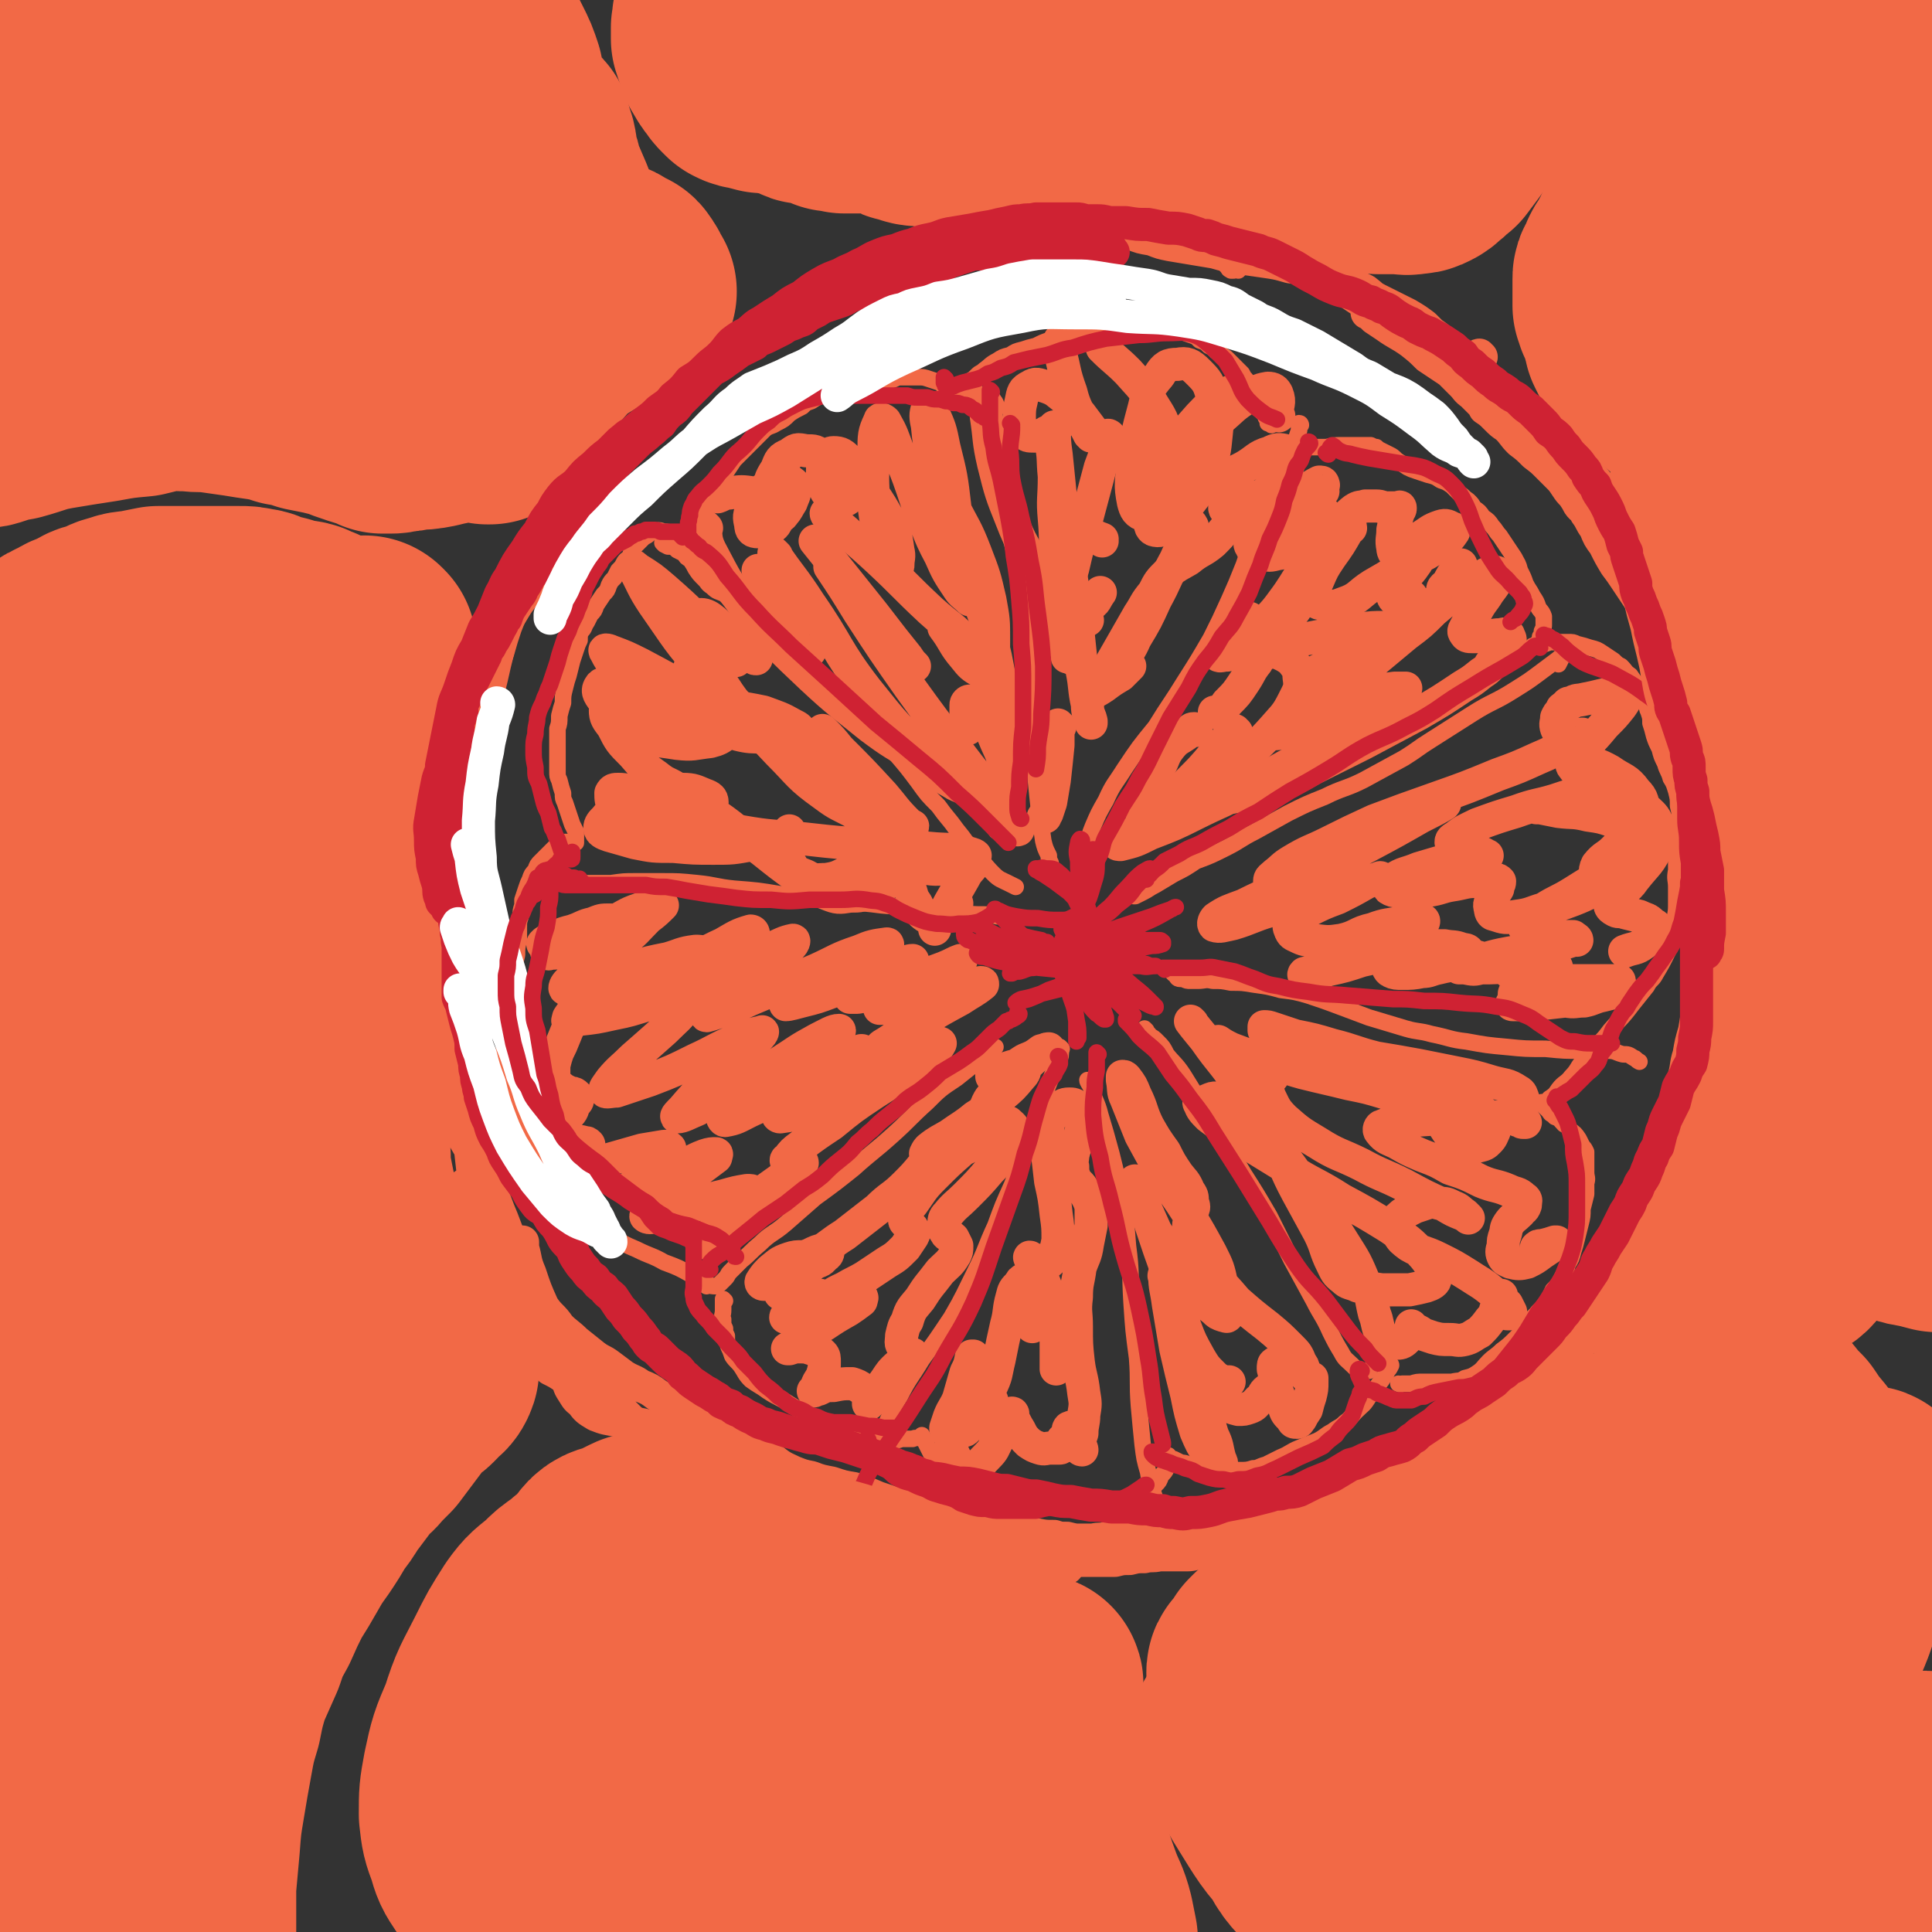
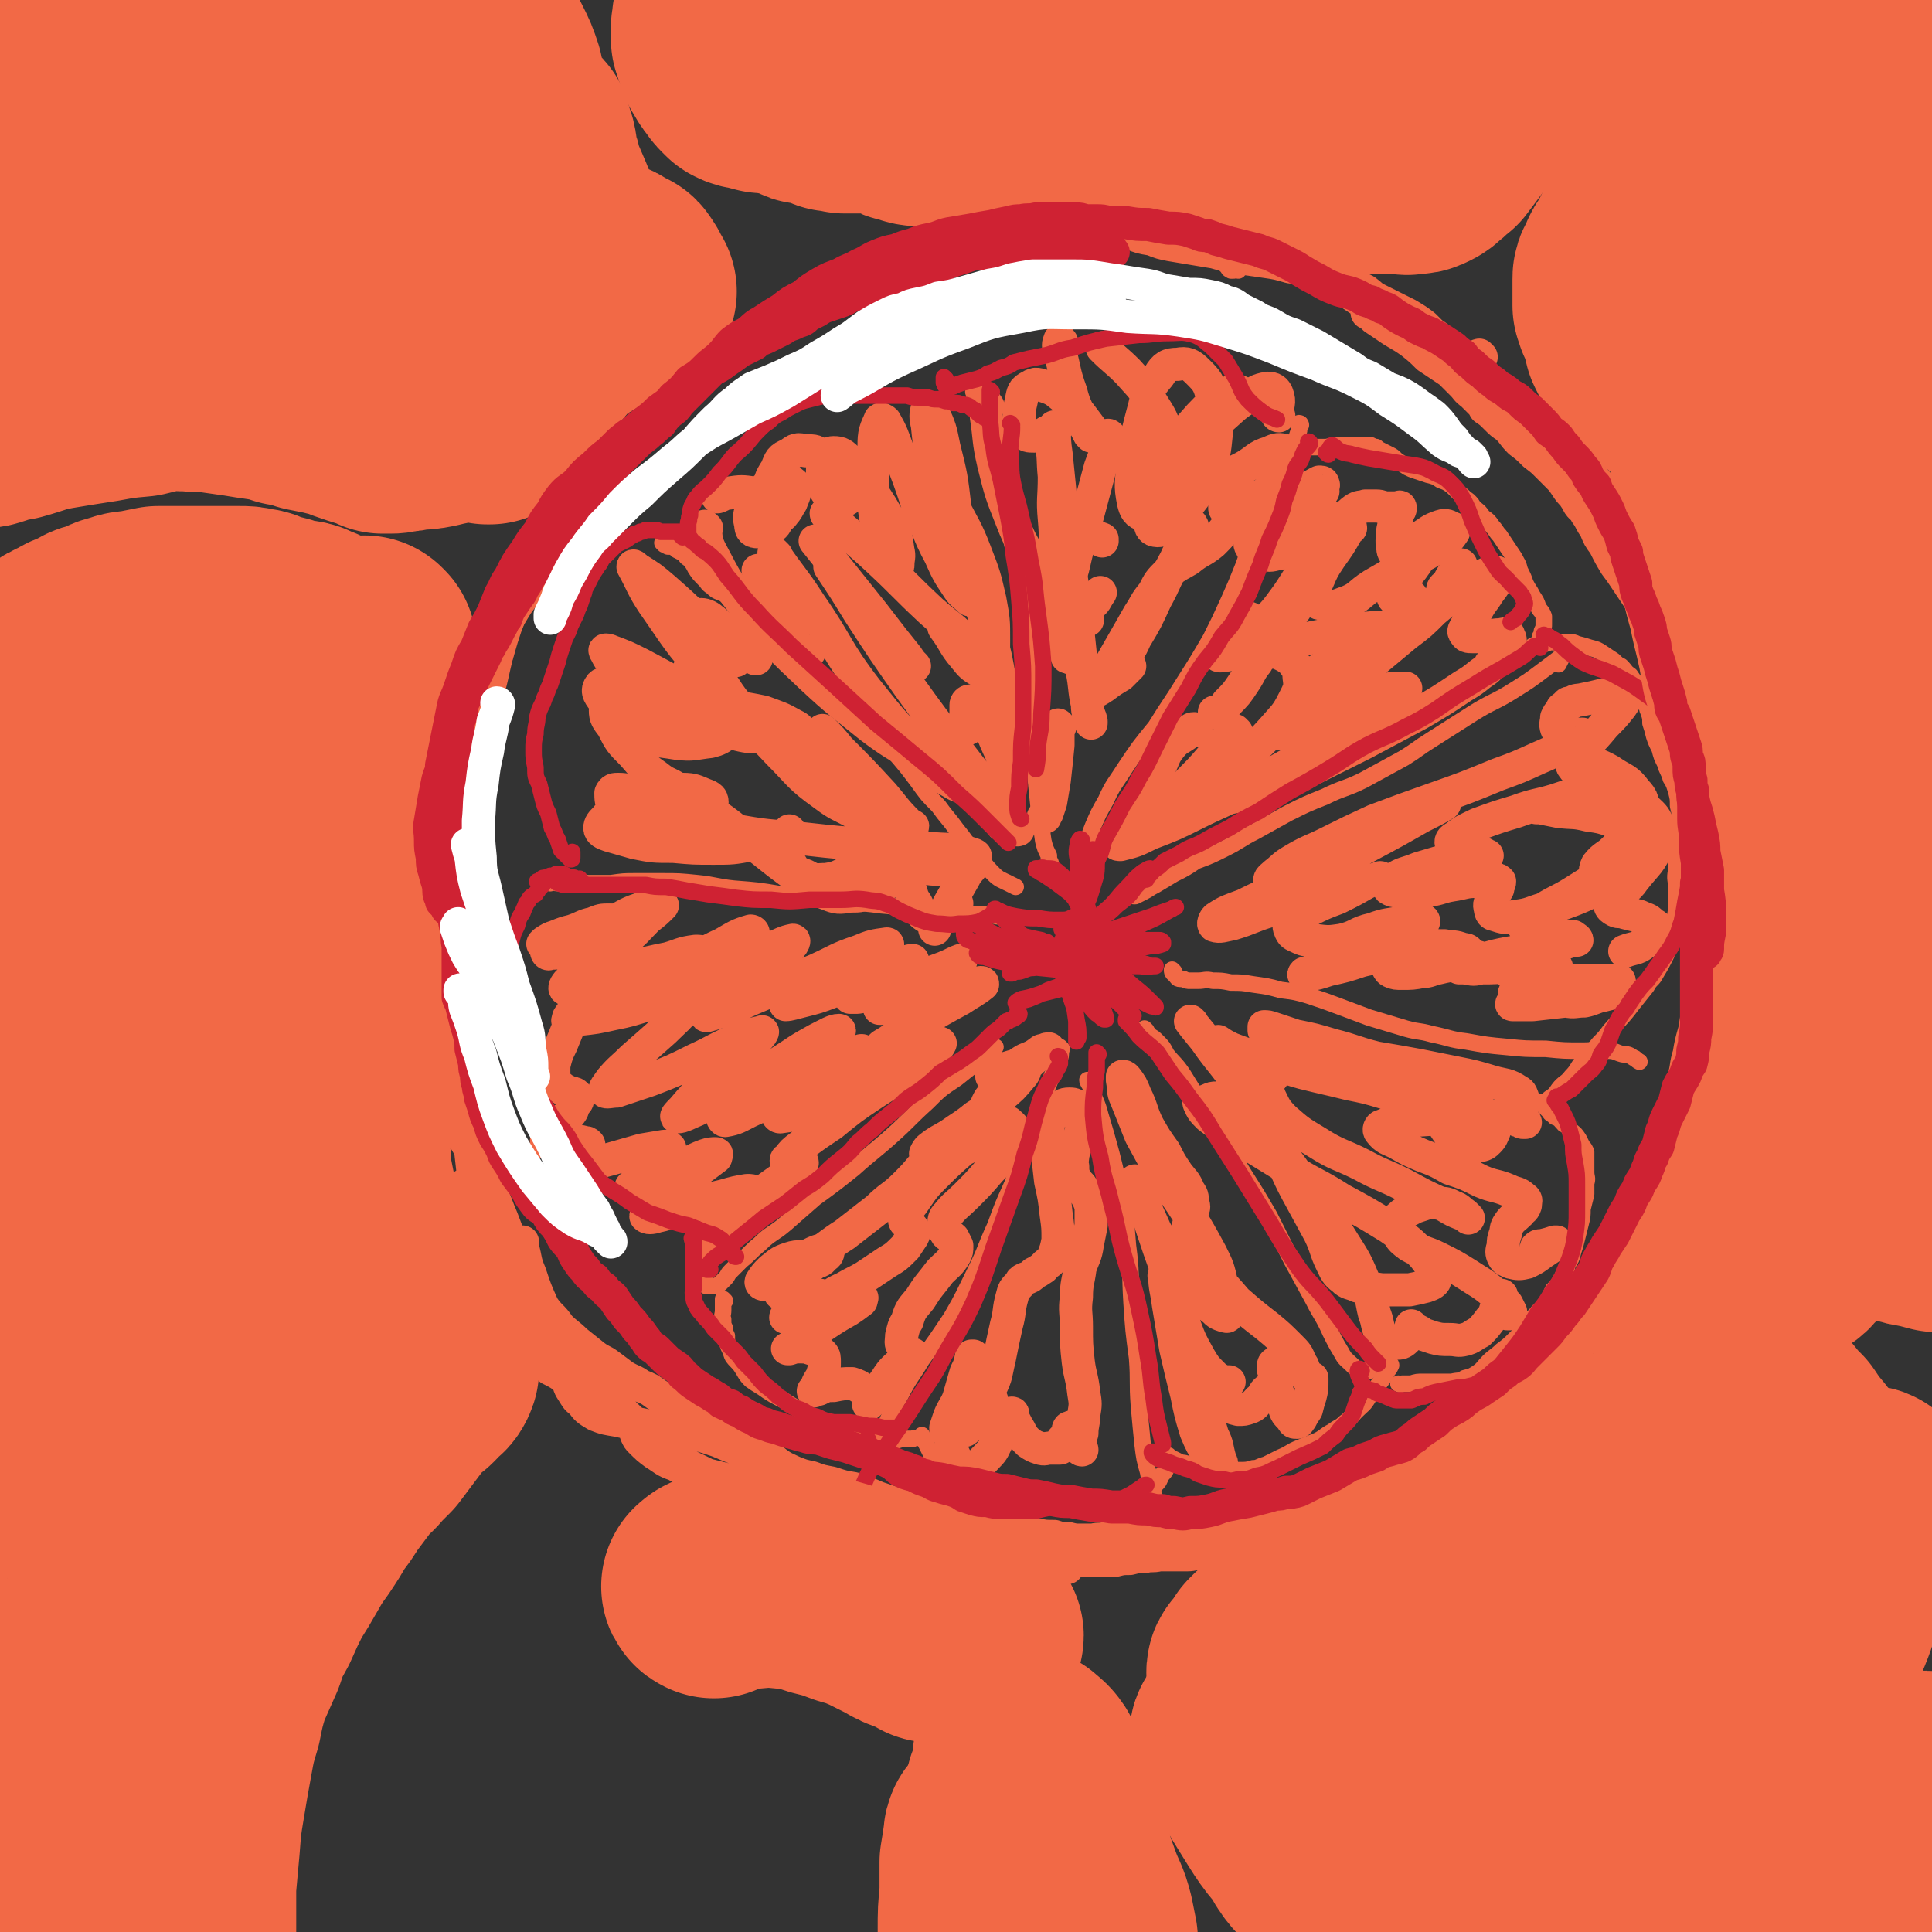
<svg xmlns="http://www.w3.org/2000/svg" viewBox="0 0 1050 1050" version="1.1">
  <rect x="0" y="0" width="1050" height="1050" fill="#333333" stroke="none" />
  <g fill="none" stroke="#F26946" stroke-width="9" stroke-linecap="round" stroke-linejoin="round">
-     <path d="M691,231c0,0 -1,-1 -1,-1 0,0 0,0 -1,0 0,0 0,0 0,0 0,0 0,0 0,0 0,-1 0,-1 0,-1 0,-1 0,-1 -1,-2 0,-1 0,-1 0,-1 -1,-1 -1,-1 -1,-1 -1,-1 -1,-1 -2,-2 0,-1 0,-1 -1,-2 -1,-2 -1,-2 -2,-4 0,-2 0,-2 -1,-5 -1,-1 -1,-1 -2,-3 -1,-1 -1,-2 -2,-3 -1,-1 -1,-1 -2,-3 -1,-1 -1,-1 -3,-3 -1,-1 -1,-1 -2,-2 -2,-2 -2,-2 -3,-3 -1,-1 -1,-1 -3,-2 -1,-1 -1,-1 -3,-2 -2,-2 -2,-2 -4,-3 -2,-2 -2,-2 -5,-3 -2,-2 -2,-2 -5,-3 -3,-1 -3,-1 -5,-2 -3,-1 -3,-1 -5,-1 -3,-1 -3,-1 -6,-1 -3,-1 -3,-1 -6,-1 -3,0 -3,0 -6,0 -4,0 -4,0 -8,0 -3,1 -3,1 -6,1 -3,1 -3,1 -6,1 0,0 0,0 0,0 -3,0 -3,0 -6,1 -3,0 -3,0 -7,1 -4,1 -4,1 -7,2 -4,1 -4,1 -9,2 -3,1 -3,1 -7,3 -4,1 -4,1 -7,2 -4,1 -4,1 -7,3 -4,1 -4,1 -7,3 -4,2 -4,3 -7,5 -2,2 -2,1 -4,3 -2,2 -2,2 -4,3 -1,2 -1,2 -2,4 -1,1 -1,1 -2,3 0,1 0,1 -1,2 0,0 0,0 0,0 0,0 0,0 0,0 1,1 0,0 0,0 0,0 0,0 0,0 0,0 0,0 0,0 0,0 0,0 0,0 0,0 0,0 0,0 -1,-1 -1,-1 -2,-1 -2,-2 -2,-2 -4,-3 -3,-2 -3,-2 -5,-4 -3,-1 -3,-1 -6,-2 -3,-1 -3,-1 -6,-1 -2,0 -2,0 -4,0 -2,0 -2,0 -5,0 -2,0 -2,0 -4,1 -3,1 -3,1 -5,1 -4,1 -4,1 -7,1 -3,1 -3,1 -7,2 -3,0 -4,0 -7,1 -3,1 -3,1 -6,2 -3,1 -3,1 -7,2 -3,1 -3,1 -6,3 -3,1 -3,1 -5,3 -4,2 -4,2 -7,4 -3,3 -3,3 -7,5 -3,2 -3,1 -6,3 -2,2 -2,2 -4,4 -2,2 -2,2 -4,4 -2,2 -2,2 -4,4 -2,2 -2,2 -5,5 -2,3 -2,3 -4,6 -2,3 -2,3 -4,5 -2,2 -2,2 -4,5 -1,2 -1,2 -3,4 -1,2 -1,2 -2,5 -2,3 -2,3 -3,6 -1,3 -1,3 -2,6 -1,2 -1,2 -1,4 -1,2 -1,2 -1,3 0,1 0,1 0,1 0,1 0,1 0,1 0,0 0,0 0,0 0,0 0,0 0,-1 0,0 0,0 0,0 0,0 0,0 0,0 0,0 0,0 0,0 -1,-1 -1,-1 -2,-1 -2,-1 -2,-1 -4,-2 -2,-1 -2,-2 -4,-2 -2,-1 -2,-1 -4,-1 -3,-1 -3,-1 -5,0 -1,0 -1,0 -3,1 -1,1 -1,1 -3,2 -1,1 -1,1 -3,3 -1,1 -1,1 -3,3 -1,2 -1,3 -2,5 -1,1 -2,1 -3,3 -1,2 -1,2 -3,4 -1,2 -1,2 -2,4 -2,2 -2,2 -3,4 -1,3 -1,3 -3,5 -2,3 -2,3 -4,6 -1,3 -1,3 -3,5 -1,2 -1,2 -2,4 -2,3 -1,3 -3,5 -1,2 -1,2 -1,5 -1,2 -1,2 -2,5 -1,3 -1,3 -2,6 -1,4 -1,4 -2,8 -1,3 -1,3 -2,7 -1,4 -1,4 -1,8 -1,3 -1,3 -2,7 0,4 0,4 -1,7 0,4 0,4 0,8 0,4 0,4 0,7 0,4 0,4 0,8 0,3 0,3 1,5 1,4 1,4 2,7 0,3 0,3 1,5 1,3 1,3 2,6 1,3 1,3 2,6 1,2 1,2 2,4 0,2 0,2 0,4 0,0 0,0 0,1 0,0 0,0 0,1 0,0 0,0 0,0 0,0 0,-1 0,-1 0,0 0,0 0,1 0,0 0,0 0,0 0,0 0,0 0,0 -1,0 -1,0 -2,0 0,0 0,0 -1,0 -2,0 -2,-1 -4,0 -1,0 -2,0 -3,1 -2,2 -2,2 -4,4 -2,2 -2,2 -5,5 -2,2 -2,2 -3,5 -2,2 -2,2 -3,5 -1,2 -1,2 -2,5 -1,3 -1,3 -2,6 0,2 0,2 0,3 -1,3 -1,3 -1,6 -1,3 -1,3 -1,6 0,4 0,4 0,7 -1,4 -1,4 -1,8 -1,4 -1,4 -2,8 -1,4 -1,4 -2,7 -1,4 -1,4 -2,8 -1,3 0,3 -1,7 0,3 0,3 0,7 -1,4 -1,4 0,8 0,5 0,5 0,9 1,5 1,5 2,10 1,4 1,5 2,9 2,6 3,6 5,12 2,6 3,6 5,12 2,5 2,5 4,10 3,6 2,6 5,11 3,5 3,6 6,11 4,4 4,4 8,9 5,4 5,4 10,8 6,4 6,4 12,7 6,4 6,4 13,7 8,4 8,3 15,7 8,3 8,3 15,7 4,3 4,3 9,5 " />
    <path d="M703,249c-1,0 -1,-1 -1,-1 0,0 0,1 0,1 0,0 0,-1 -1,-1 0,0 -1,0 -1,0 -1,0 -1,0 -1,0 0,0 0,0 -1,0 0,0 0,0 0,0 1,0 0,-1 0,-1 0,0 0,1 0,1 1,0 1,0 1,0 0,-1 0,-1 1,-1 1,-1 1,-1 2,-2 2,-1 2,-1 3,-2 1,0 1,0 3,0 1,0 1,0 2,0 2,0 2,0 4,0 4,0 4,0 7,0 4,-1 4,-1 8,-1 3,0 3,0 6,0 2,0 2,0 5,0 3,0 3,0 5,0 2,1 2,1 3,1 1,1 1,1 3,2 2,1 2,1 4,2 2,1 2,1 4,3 3,2 3,2 6,4 2,1 2,1 5,2 3,1 3,1 6,2 4,1 4,1 7,3 3,1 3,1 6,3 2,2 2,2 4,4 3,2 2,2 5,4 2,2 2,2 3,4 3,2 3,2 5,5 3,2 3,2 5,5 2,2 2,3 4,5 2,3 2,3 4,6 2,3 2,3 4,6 2,4 2,3 3,7 2,4 2,4 3,7 2,4 2,3 4,7 2,3 2,3 3,6 1,2 2,2 3,5 0,2 0,2 0,4 0,2 0,2 -1,4 0,2 0,2 -1,3 0,1 0,1 -1,3 0,0 0,0 -1,1 0,1 0,1 -1,1 0,0 0,0 0,0 0,0 0,0 0,0 0,1 -1,0 -1,0 0,0 0,0 1,0 0,0 0,0 1,0 0,0 0,0 1,0 1,-1 1,-1 2,-1 2,0 2,0 4,-1 2,0 2,0 5,0 2,0 2,0 5,0 3,0 3,0 5,1 4,1 4,1 7,2 4,1 4,1 7,3 3,2 3,2 6,4 2,2 2,2 4,3 3,3 2,3 5,5 2,3 2,3 4,5 2,3 2,3 3,5 1,2 1,2 2,5 0,2 0,3 1,5 1,3 1,3 1,6 1,3 1,3 2,7 1,3 1,3 3,7 1,4 1,4 3,8 1,4 2,4 3,8 2,3 2,4 3,7 1,4 1,4 1,8 1,4 1,4 1,8 0,4 -1,4 -1,9 0,5 0,5 -1,9 0,5 0,5 0,9 -1,5 0,5 0,9 0,5 0,5 0,9 0,4 0,4 -1,9 0,5 0,5 -1,9 -1,5 -1,5 -3,9 -3,6 -3,6 -6,11 -2,4 -3,3 -5,7 -4,5 -4,5 -8,10 -6,8 -6,7 -12,14 -3,4 -3,4 -6,7 -4,5 -4,4 -8,9 -4,4 -3,5 -7,9 -3,4 -4,3 -7,7 -2,3 -2,3 -5,5 -1,2 -1,2 -3,3 0,0 0,0 -1,0 0,0 0,0 0,0 0,0 0,0 0,0 1,0 0,0 0,-1 0,0 0,1 0,1 0,0 0,0 1,0 0,0 -1,0 0,0 0,1 0,1 0,1 0,0 0,0 0,0 1,1 1,1 2,2 2,2 1,2 3,3 1,1 1,0 1,1 3,1 3,2 5,4 2,1 2,1 3,3 3,2 3,2 5,5 1,2 1,2 2,4 1,1 1,1 2,3 0,2 0,2 0,5 0,3 0,3 0,6 0,3 1,3 0,6 0,3 0,3 0,6 -1,4 -1,4 -2,8 0,4 0,4 -1,8 -1,4 -1,4 -2,8 -1,4 -1,4 -2,7 -1,4 -1,4 -3,7 -1,4 -1,4 -3,7 -2,4 -2,4 -5,7 -2,4 -1,4 -4,8 -2,3 -3,2 -5,5 -3,3 -3,3 -5,6 -3,4 -3,4 -6,7 -4,4 -4,4 -8,7 -3,3 -4,3 -7,6 -3,3 -3,4 -6,6 -3,2 -3,2 -7,3 -3,2 -3,1 -7,2 -4,0 -4,0 -8,0 -4,0 -4,0 -7,0 -4,0 -4,0 -7,1 -2,0 -2,0 -5,0 -1,1 -1,0 -2,0 0,0 0,0 0,0 " />
    <path d="M394,707c0,0 -1,-1 -1,-1 0,0 0,0 0,0 0,0 0,0 0,0 0,1 0,1 0,2 0,2 0,2 0,4 0,3 -1,3 0,5 0,3 0,3 1,5 0,2 0,2 1,4 0,3 0,3 1,6 1,2 1,2 2,5 2,3 3,3 5,6 2,3 2,4 5,7 4,3 5,3 9,6 6,4 6,3 12,7 5,3 5,3 11,7 4,3 4,3 9,5 3,2 3,2 7,3 3,1 3,1 6,2 3,0 3,0 5,1 3,0 3,0 5,1 3,0 3,1 5,1 3,0 3,0 7,0 3,0 3,0 6,-1 3,0 3,0 6,0 2,-1 2,0 4,-1 1,0 1,0 1,0 0,0 0,0 0,0 1,0 0,0 0,-1 0,0 0,1 0,1 0,0 0,0 0,0 0,0 0,0 0,0 1,1 1,1 1,1 1,2 1,2 2,4 1,2 1,2 2,4 2,2 2,2 3,5 2,2 1,2 3,5 2,2 2,2 4,4 2,2 3,2 5,3 2,2 2,2 4,4 2,1 2,1 5,2 4,2 4,1 8,2 4,1 4,1 9,1 5,0 5,0 9,0 4,0 4,0 8,0 3,0 3,0 6,0 3,0 3,0 6,0 3,0 3,0 6,0 4,0 4,0 8,0 4,0 4,0 8,0 4,0 4,0 8,0 4,-1 4,-1 8,-2 4,-1 4,-1 8,-3 3,-1 3,-1 6,-4 2,-2 2,-2 3,-5 2,-2 2,-2 3,-4 0,-2 0,-2 1,-4 0,-1 0,-1 0,-1 0,-1 0,-1 0,-1 0,0 0,0 0,0 0,0 0,0 0,-1 -1,0 0,1 0,1 0,0 0,0 0,0 0,0 0,0 0,0 1,0 1,0 1,1 1,0 1,0 2,0 2,1 2,1 4,2 3,0 3,1 5,1 3,1 3,1 6,1 4,1 4,1 8,1 3,1 3,1 6,1 4,0 4,0 7,0 3,0 4,0 7,-1 3,0 3,-1 7,-2 4,-2 4,-2 8,-4 5,-2 5,-3 10,-5 5,-2 5,-2 10,-4 4,-2 4,-3 8,-5 4,-3 4,-2 7,-5 3,-2 3,-3 6,-6 4,-4 4,-3 7,-8 4,-4 3,-4 7,-9 1,-2 2,-2 3,-5 1,-1 1,-1 2,-3 0,0 0,-1 -1,-1 -2,-1 -3,0 -5,-1 -1,0 -1,0 -1,0 " />
    <path d="M361,296c-1,-1 -1,-1 -1,-1 0,0 0,0 0,0 1,1 1,1 3,2 1,0 1,0 2,0 2,1 2,1 3,2 2,1 2,1 4,2 1,2 1,2 3,3 2,3 2,3 3,5 2,3 2,3 5,6 2,2 1,2 4,4 3,3 3,2 7,4 3,3 3,3 7,5 4,3 4,3 8,7 5,4 5,4 10,8 5,5 5,6 10,11 4,5 4,5 9,10 6,6 6,6 11,10 6,5 6,5 12,10 7,6 7,5 13,11 7,7 7,8 13,15 6,7 6,7 12,15 5,7 5,7 11,13 5,7 5,6 10,13 5,6 5,7 10,13 5,5 5,6 10,11 3,3 4,3 8,5 2,1 2,1 4,2 " />
    <path d="M530,212c0,0 -1,-1 -1,-1 0,0 0,1 0,2 1,2 0,3 1,5 1,4 1,4 2,8 2,6 2,6 4,11 2,8 2,8 4,15 2,9 2,9 4,18 2,10 3,10 5,21 3,12 3,12 5,24 2,14 2,14 3,27 1,15 2,15 3,30 1,13 0,13 1,27 1,13 1,13 2,25 1,10 1,10 2,19 1,7 1,7 2,14 1,4 1,4 3,8 0,2 0,2 1,4 " />
    <path d="M707,231c0,0 0,-1 -1,-1 0,1 0,2 0,4 -2,5 -1,5 -3,9 -2,5 -3,5 -5,10 -3,5 -3,5 -6,11 -2,5 -2,5 -4,11 -3,7 -3,7 -6,15 -3,8 -3,8 -6,17 -4,10 -4,10 -8,19 -5,11 -5,11 -10,21 -7,12 -7,12 -14,23 -8,13 -8,12 -16,25 -9,11 -9,11 -17,23 -5,8 -6,8 -10,17 -4,7 -4,7 -7,14 -2,5 -2,5 -2,10 -1,2 0,2 0,4 " />
    <path d="M617,485c0,0 0,-1 -1,-1 0,0 0,0 0,0 -1,1 -1,1 -1,2 0,0 0,1 1,1 0,0 0,0 1,0 2,-1 2,-1 4,-2 4,-2 3,-2 7,-4 5,-3 5,-3 10,-6 6,-3 6,-3 12,-7 8,-3 8,-3 16,-7 8,-4 8,-5 16,-9 9,-5 9,-5 18,-10 10,-5 10,-5 20,-9 10,-5 11,-4 21,-9 11,-6 11,-6 22,-12 8,-5 7,-5 15,-10 11,-7 11,-7 22,-14 11,-7 12,-6 23,-13 8,-5 8,-5 16,-11 4,-3 4,-3 8,-6 2,-2 2,-2 4,-3 0,0 0,-1 0,0 -1,1 -1,1 -2,2 -1,2 -1,2 -2,4 " />
    <path d="M638,528c0,0 -1,-1 -1,-1 0,1 0,2 2,3 1,2 1,2 4,2 2,1 2,1 4,1 2,0 2,0 4,0 4,0 4,-1 8,0 5,0 5,0 10,1 6,0 6,0 12,1 7,1 8,1 15,3 8,1 8,1 15,3 9,3 9,3 17,6 8,3 8,3 16,6 10,3 10,3 20,6 7,2 7,1 14,3 10,2 10,3 19,4 11,2 11,2 22,3 10,1 10,1 21,1 10,1 10,1 20,1 7,0 7,-1 14,0 4,0 4,1 8,2 3,0 3,0 6,2 1,0 1,1 3,2 " />
    <path d="M623,560c0,0 -1,-1 -1,-1 0,0 0,1 0,1 1,0 1,0 1,1 1,1 1,0 2,2 2,1 2,1 4,3 3,3 3,3 5,7 4,5 5,5 9,11 5,8 5,8 9,15 6,10 6,10 11,19 7,10 7,10 13,20 7,11 7,11 14,23 6,12 6,12 12,24 6,11 6,11 12,22 4,8 5,8 9,17 3,6 3,6 6,11 2,4 3,4 6,7 2,2 2,2 5,3 2,0 2,0 4,0 " />
    <path d="M592,588c0,0 -1,-1 -1,-1 0,1 1,2 2,4 2,8 3,7 5,15 3,10 3,10 6,21 3,12 3,12 5,24 3,13 3,13 4,26 2,15 1,15 2,31 1,15 1,15 3,30 1,13 0,13 1,26 1,11 1,11 2,21 1,8 1,8 3,15 1,6 1,6 3,12 1,3 1,3 3,5 0,0 0,0 1,0 " />
    <path d="M577,570c0,0 0,0 -1,-1 0,0 1,1 1,1 0,0 0,0 0,0 -1,3 0,3 -1,5 -2,4 -2,4 -4,9 -2,5 -2,5 -4,10 -2,7 -2,7 -4,14 -3,9 -4,9 -7,17 -4,9 -3,9 -7,19 -5,11 -5,11 -9,22 -6,13 -5,13 -11,25 -6,12 -6,13 -13,25 -8,12 -8,12 -16,23 -6,10 -7,10 -12,20 -5,8 -4,8 -8,16 -2,5 -2,5 -4,10 0,2 1,2 1,4 " />
    <path d="M384,699c0,0 -1,-1 -1,-1 0,0 1,0 1,0 3,1 3,1 5,1 2,-1 2,-1 3,-2 1,-1 1,-1 2,-2 2,-2 1,-2 3,-4 3,-3 3,-3 6,-6 5,-4 4,-4 10,-9 6,-6 7,-5 14,-11 8,-7 8,-7 16,-14 11,-8 11,-8 21,-16 10,-9 11,-9 21,-18 10,-9 9,-9 19,-18 7,-7 7,-7 16,-13 5,-4 5,-4 10,-8 3,-2 3,-2 6,-5 2,-1 2,-1 3,-2 1,-1 1,-1 2,-2 0,0 0,0 0,0 " />
    <path d="M299,480c-1,0 -2,-1 -1,-1 0,0 1,0 2,0 2,1 2,1 5,1 3,1 3,0 6,0 4,0 4,0 8,0 7,0 7,0 13,0 7,-1 7,-1 13,-1 8,0 8,0 15,0 9,0 9,0 19,1 10,1 10,2 20,3 13,1 13,1 25,3 13,1 13,1 26,3 14,2 14,1 29,3 12,1 12,1 24,3 10,0 10,1 19,1 7,1 7,1 13,1 3,0 3,0 7,1 2,0 2,-1 3,0 1,0 1,0 1,1 " />
    <path d="M673,147c0,-1 -1,-1 -1,-1 0,0 0,0 0,0 -1,1 -1,1 -2,1 -1,0 -1,0 -1,0 -2,-1 -1,-1 -2,-2 -1,-1 -1,-1 -2,-3 -2,-1 -1,-1 -3,-2 -2,-2 -2,-1 -4,-2 -3,-1 -3,-1 -5,-2 -3,-1 -3,-1 -5,-2 -2,-1 -2,-1 -5,-2 -3,-1 -3,-1 -6,-2 -2,-1 -2,-1 -5,-2 -2,-1 -2,-1 -5,-3 -3,-1 -3,-1 -6,-2 -3,-2 -3,-2 -7,-2 -4,-1 -4,-1 -8,-2 -4,0 -4,0 -7,0 -4,0 -4,0 -8,1 -4,0 -4,0 -7,0 -4,1 -4,1 -8,1 -4,0 -4,0 -7,0 -5,0 -5,0 -9,0 -4,0 -4,0 -8,0 -4,1 -4,1 -8,2 -5,1 -5,1 -9,2 -5,2 -5,2 -10,4 -7,2 -7,2 -13,4 -6,1 -6,1 -12,3 -4,1 -4,1 -9,2 -4,1 -4,1 -8,2 -5,2 -5,2 -9,4 -5,2 -5,2 -10,4 -5,3 -5,3 -10,6 -5,3 -5,3 -9,6 -4,3 -4,3 -8,6 -3,2 -3,2 -6,5 -4,3 -4,3 -8,5 -5,3 -5,3 -10,6 -5,4 -4,4 -9,7 -5,4 -5,3 -10,6 -4,3 -4,3 -8,6 -5,4 -4,4 -9,8 -4,3 -4,2 -8,6 -4,3 -4,3 -8,6 -5,4 -5,3 -9,6 -5,4 -5,4 -9,8 -4,4 -4,4 -7,8 -4,4 -3,4 -7,8 -3,4 -3,4 -6,7 -3,4 -3,4 -6,9 -4,5 -4,5 -8,10 -4,6 -4,6 -7,12 -3,6 -3,6 -6,12 -3,6 -3,6 -6,12 -2,6 -2,6 -4,11 -2,4 -2,4 -3,7 -2,6 -2,6 -4,11 -2,6 -2,6 -4,13 -2,6 -2,6 -4,12 -2,6 -2,6 -4,12 -2,6 -2,6 -4,12 -2,5 -3,5 -4,11 -2,6 -2,7 -3,13 -2,6 -2,6 -3,12 -1,6 -1,6 -2,12 -2,6 -2,6 -3,12 -1,6 -1,6 -1,11 -1,5 -1,5 -1,10 -1,3 0,3 -1,7 0,2 0,3 0,5 0,1 0,1 -1,2 0,1 0,1 0,1 0,-1 0,-1 0,-1 0,-1 0,-1 0,-1 0,-1 0,-1 0,-2 0,-3 0,-3 0,-6 1,-6 1,-6 1,-11 0,-5 0,-5 0,-10 0,-4 0,-4 1,-8 1,-5 1,-5 2,-9 2,-5 2,-5 3,-9 2,-7 2,-7 4,-13 2,-8 2,-8 4,-16 2,-7 1,-7 3,-14 1,-6 2,-6 3,-11 1,-5 1,-5 2,-10 1,-5 1,-5 3,-10 1,-6 1,-6 4,-11 3,-8 3,-8 6,-15 4,-8 4,-8 9,-16 4,-6 4,-6 8,-12 4,-6 3,-6 7,-11 2,-5 2,-5 5,-9 4,-5 4,-5 8,-10 4,-5 5,-5 9,-11 4,-6 4,-6 8,-12 4,-6 4,-6 9,-11 4,-5 5,-5 9,-10 5,-4 5,-4 9,-8 5,-5 5,-5 10,-10 5,-5 5,-5 10,-10 5,-5 5,-6 10,-10 5,-5 5,-4 11,-8 5,-4 5,-4 10,-7 5,-3 5,-3 11,-6 5,-3 5,-3 11,-6 6,-4 6,-4 11,-7 6,-3 6,-3 12,-6 6,-3 6,-4 13,-6 6,-3 6,-3 12,-5 6,-2 6,-2 11,-4 6,-2 6,-2 12,-4 7,-2 7,-2 14,-4 6,-1 6,-2 12,-3 6,-1 6,-1 11,-2 6,-1 6,-1 12,-2 5,0 5,0 10,-1 5,-1 5,-1 10,-1 5,-1 5,-1 11,-1 5,0 5,0 10,0 4,1 4,1 9,1 5,1 5,1 10,2 5,1 5,1 11,2 5,1 5,1 9,2 5,1 5,1 10,2 4,1 4,1 7,2 4,1 4,1 8,3 3,1 3,1 7,3 3,1 3,2 7,3 4,2 4,1 8,3 5,2 5,2 10,4 4,2 4,2 9,4 4,2 4,2 9,4 4,2 4,2 9,4 3,2 3,2 7,4 3,1 3,1 6,3 3,2 3,2 6,4 5,2 5,2 9,5 5,3 5,3 11,5 5,3 5,3 11,6 4,1 4,0 7,2 5,1 4,2 9,4 3,2 3,1 7,3 3,1 2,2 5,4 2,1 2,1 4,3 2,2 2,2 5,5 3,3 3,3 6,6 4,4 4,4 9,8 4,3 4,3 8,6 4,3 4,3 7,6 2,2 3,2 5,4 1,0 1,0 2,1 " />
  </g>
  <g fill="none" stroke="#F26946" stroke-width="18" stroke-linecap="round" stroke-linejoin="round">
    <path d="M805,194c-1,0 -1,-1 -1,-1 -1,0 0,1 -1,1 0,0 0,0 -1,0 -2,1 -2,1 -4,2 -3,0 -3,0 -5,0 -1,0 -2,0 -3,0 -1,0 -1,-1 -1,-2 -2,-1 -1,-1 -2,-2 -1,-2 -1,-2 -2,-3 -1,-2 -1,-2 -2,-4 -2,-2 -2,-2 -5,-4 -2,-2 -2,-2 -4,-4 -4,-3 -4,-3 -9,-6 -4,-2 -4,-2 -8,-4 -4,-2 -4,-2 -8,-4 -4,-2 -3,-2 -7,-5 -4,-2 -4,-2 -8,-3 -4,-2 -4,-2 -9,-3 -5,-2 -5,-2 -10,-4 -7,-2 -7,-2 -14,-3 -7,-2 -7,-2 -14,-3 -7,-1 -7,-1 -14,-2 -6,-1 -6,-1 -13,-3 -6,-1 -6,-1 -12,-2 -6,-1 -6,-1 -12,-2 -5,-1 -5,-1 -10,-3 -6,-1 -6,-1 -11,-3 -6,-1 -6,-1 -11,-2 -6,-1 -6,-1 -12,-2 -6,-1 -6,0 -13,0 -6,0 -6,0 -12,0 -7,1 -7,1 -13,2 -7,0 -7,0 -13,1 -5,1 -5,1 -11,3 -6,1 -6,1 -12,2 -7,2 -7,1 -13,3 -7,1 -7,1 -13,3 -6,1 -6,1 -11,2 -5,2 -5,2 -10,4 -6,3 -6,3 -12,6 -7,4 -7,4 -13,8 -6,4 -6,4 -12,8 -6,4 -6,4 -11,8 -7,4 -7,4 -13,8 -6,5 -5,5 -11,9 -6,5 -6,5 -11,9 -6,5 -6,5 -11,10 -6,5 -5,5 -11,10 -5,5 -5,5 -10,9 -5,5 -5,5 -9,10 -5,4 -5,4 -9,8 -3,5 -4,4 -7,9 -4,4 -4,4 -8,9 -5,5 -5,5 -9,10 -5,5 -5,5 -9,10 -3,4 -3,5 -6,9 -3,4 -4,4 -7,9 -3,3 -3,3 -6,7 -3,4 -3,4 -6,8 -3,5 -3,5 -6,10 -3,5 -3,5 -6,10 -4,6 -4,6 -7,12 -3,6 -3,6 -6,12 -2,6 -2,6 -4,12 -2,6 -2,6 -4,11 -2,6 -2,6 -3,12 -1,6 -1,6 -3,12 -1,6 -1,6 -2,12 -1,5 -2,5 -3,11 -1,5 -1,5 -2,10 -2,5 -2,5 -3,11 -1,5 -1,5 -1,11 -1,5 -1,5 -1,10 -1,6 -1,6 -1,12 -1,6 -1,6 -1,12 -1,6 0,6 -1,13 0,6 0,6 0,11 0,6 0,6 -1,11 0,5 0,5 0,10 0,5 0,5 0,11 0,5 0,5 0,10 0,4 -1,4 0,8 0,5 0,5 0,9 1,4 1,4 2,9 1,5 1,5 2,11 1,5 1,5 3,11 1,4 2,4 3,9 1,5 1,5 1,10 1,5 1,5 2,10 1,4 1,4 2,9 1,4 1,4 2,8 1,5 1,5 2,10 1,5 1,5 3,10 2,4 2,4 5,9 2,4 1,4 4,8 2,4 2,4 4,8 3,4 3,4 5,7 3,4 3,4 5,7 3,2 3,2 5,5 2,3 2,3 5,5 3,4 3,4 6,8 3,2 3,2 6,5 4,2 4,2 7,5 4,2 4,2 7,4 4,2 4,2 7,4 4,2 4,2 8,5 3,2 3,2 6,5 2,2 2,2 4,4 2,1 2,2 3,3 1,0 1,0 1,0 0,0 0,0 0,-1 0,0 0,0 0,0 -1,0 -1,0 -1,0 0,-2 0,-2 -1,-3 -3,-4 -3,-4 -6,-8 -4,-5 -5,-5 -9,-10 -5,-5 -5,-6 -9,-11 -3,-5 -3,-6 -6,-11 -3,-4 -3,-4 -6,-9 -3,-5 -3,-5 -6,-10 -2,-5 -2,-6 -5,-11 -1,-4 -2,-4 -4,-8 -2,-7 -2,-7 -5,-14 -3,-7 -3,-8 -6,-15 -3,-8 -3,-8 -7,-15 -3,-6 -3,-6 -6,-13 -2,-5 -2,-5 -5,-10 -2,-6 -3,-5 -5,-11 -2,-5 -2,-6 -4,-11 -2,-7 -2,-7 -3,-13 -1,-7 -1,-7 -3,-14 -1,-6 -1,-6 -2,-12 -1,-6 -1,-6 -2,-11 -1,-4 -1,-4 -1,-9 -1,-4 -1,-4 -2,-8 0,-5 -1,-5 -1,-10 0,-5 0,-5 0,-11 1,-4 1,-4 1,-9 1,-4 1,-4 2,-8 0,-4 0,-4 1,-8 0,-5 0,-5 1,-10 0,-5 0,-5 1,-11 0,-4 0,-4 1,-9 0,-5 0,-5 1,-10 0,-5 0,-5 0,-9 1,-5 0,-5 1,-9 1,-6 1,-6 2,-11 2,-6 2,-6 4,-12 3,-7 3,-7 6,-13 2,-6 2,-6 5,-11 2,-5 1,-6 3,-11 3,-5 3,-4 5,-9 3,-5 3,-5 5,-10 3,-5 3,-5 5,-10 3,-5 3,-5 6,-10 3,-5 4,-5 7,-10 2,-4 2,-4 4,-8 1,-3 1,-3 2,-6 2,-4 2,-4 3,-8 2,-4 1,-4 3,-8 3,-4 3,-4 6,-8 2,-4 3,-4 5,-7 2,-3 2,-3 4,-5 1,-1 1,-2 2,-2 0,0 -1,0 -1,1 0,1 0,1 -1,2 -1,2 0,2 -1,4 -3,5 -3,5 -6,10 -4,6 -4,6 -8,12 -5,8 -5,8 -10,15 -3,5 -2,6 -5,11 -5,8 -5,7 -9,15 -3,9 -3,9 -5,18 -2,8 -2,9 -4,17 -2,9 -1,9 -3,18 -2,10 -2,10 -5,19 -2,10 -2,10 -5,19 -3,9 -3,9 -6,18 -2,8 -1,8 -3,15 -2,7 -2,7 -3,14 -1,9 -2,9 -3,17 -1,10 -1,10 -1,21 0,11 -1,11 0,21 1,10 1,10 4,19 2,8 2,8 5,16 2,8 3,8 4,16 2,8 2,8 3,16 1,8 1,8 2,17 1,8 1,8 2,17 1,10 1,10 2,19 2,10 1,10 3,19 2,7 2,7 4,15 2,5 2,5 5,11 3,4 3,5 6,9 5,4 5,4 10,8 2,2 2,3 4,4 0,1 1,1 1,1 1,0 0,0 -1,-1 0,-1 0,-1 -1,-2 -1,-2 -1,-2 -2,-5 -2,-5 -2,-4 -4,-9 -3,-8 -3,-8 -5,-16 -3,-8 -3,-8 -6,-16 -3,-6 -3,-6 -5,-11 -2,-5 -2,-5 -5,-9 -2,-3 -2,-3 -5,-6 -1,-2 -1,-2 -3,-3 -1,-1 -1,-1 -2,0 -1,0 -1,0 -1,1 0,4 0,4 1,7 1,7 1,7 3,14 2,6 3,6 6,13 3,5 3,5 6,11 3,5 3,6 6,11 3,4 2,5 6,8 4,5 4,4 9,8 3,3 3,3 6,6 3,2 3,2 6,5 3,2 3,2 5,5 2,3 2,3 5,5 2,3 2,3 5,6 2,3 1,3 4,5 2,2 2,2 4,3 2,2 2,2 4,5 2,2 2,2 4,4 3,2 3,2 5,5 2,2 2,2 4,4 2,2 2,2 4,4 2,2 2,3 4,4 3,2 3,2 5,3 2,2 2,2 3,4 2,2 2,1 4,3 2,2 2,2 3,3 2,2 2,2 4,4 3,1 3,1 5,2 3,2 3,2 6,4 3,1 3,2 6,4 2,1 2,1 5,3 2,1 1,1 3,2 2,1 3,1 5,2 1,0 1,0 3,1 2,0 2,0 5,1 3,1 3,1 6,1 3,1 3,1 6,2 3,1 3,1 6,2 2,1 2,1 4,2 1,1 1,1 2,2 2,1 2,1 3,2 2,1 2,1 4,1 3,1 3,1 5,2 3,1 3,1 6,1 3,1 3,1 7,2 4,1 4,1 7,2 4,1 4,1 7,2 3,1 3,1 6,2 3,1 3,1 6,2 3,1 3,1 5,2 3,1 3,1 6,1 3,0 3,0 7,0 3,0 3,0 7,0 4,0 4,0 8,1 4,0 4,0 9,0 3,1 3,0 6,1 4,0 4,0 7,1 3,1 3,1 5,1 3,1 3,1 6,1 3,1 3,0 6,1 4,0 4,0 9,0 4,0 4,0 9,0 5,0 5,-1 9,0 5,0 5,0 10,0 4,0 4,0 8,0 4,0 4,0 8,0 4,-1 4,-1 8,-1 4,-1 4,-1 8,-1 4,-1 4,0 8,-1 4,0 4,0 7,0 4,0 4,0 8,0 4,0 4,-1 7,-1 4,0 4,0 8,-1 4,-1 4,-1 8,-1 4,-1 4,-1 8,-1 4,-1 4,-1 8,-2 4,-1 4,-1 9,-2 4,-2 4,-2 8,-3 5,-2 5,-2 10,-4 5,-2 5,-2 9,-4 4,-2 4,-2 7,-3 3,-1 3,-1 6,-2 3,-1 3,-1 6,-2 4,-2 4,-1 7,-3 5,-2 5,-3 9,-5 5,-2 5,-1 9,-4 4,-1 4,-2 7,-4 2,-1 2,-1 4,-2 3,-2 3,-2 6,-4 3,-2 3,-2 6,-4 4,-2 4,-2 7,-5 4,-3 4,-3 8,-6 3,-3 3,-3 7,-6 3,-3 3,-3 6,-6 3,-2 4,-2 7,-5 2,-2 2,-2 4,-5 3,-2 3,-3 5,-5 2,-2 3,-2 5,-4 2,-2 2,-2 5,-5 2,-2 2,-2 5,-4 3,-3 3,-3 6,-5 3,-3 3,-3 6,-6 3,-3 3,-3 7,-6 2,-3 2,-3 5,-6 3,-3 3,-3 6,-6 2,-2 2,-2 5,-5 2,-2 2,-2 4,-5 2,-3 2,-3 4,-6 3,-4 3,-4 6,-8 2,-5 2,-5 5,-9 3,-4 3,-4 6,-9 3,-4 3,-4 6,-8 2,-4 2,-4 5,-8 2,-4 2,-4 4,-7 2,-4 2,-4 4,-9 2,-4 1,-4 2,-9 2,-5 2,-5 4,-10 1,-5 1,-5 3,-10 2,-6 3,-6 5,-11 2,-5 1,-6 3,-11 1,-5 1,-5 3,-10 1,-5 1,-5 2,-10 1,-4 1,-4 2,-8 0,-4 0,-4 0,-8 0,-5 0,-5 0,-9 0,-6 0,-6 0,-11 0,-6 0,-6 0,-12 0,-6 1,-6 1,-12 0,-6 0,-6 0,-12 0,-5 0,-5 0,-10 0,-5 0,-5 0,-10 -1,-5 -1,-5 -1,-10 -1,-6 -1,-6 -2,-11 0,-5 0,-5 -1,-11 -1,-5 -1,-5 -2,-11 0,-5 0,-5 -1,-10 -1,-6 -1,-6 -1,-11 -1,-6 -1,-6 -2,-11 -1,-5 -1,-5 -3,-10 -1,-5 -2,-5 -4,-10 -1,-4 -1,-5 -3,-9 -1,-5 -1,-5 -3,-10 -1,-4 -1,-4 -3,-9 -1,-5 -1,-5 -3,-9 -2,-4 -2,-4 -4,-8 -2,-4 -2,-4 -5,-8 -3,-4 -3,-4 -6,-7 -3,-5 -3,-5 -6,-9 -3,-5 -3,-5 -5,-9 -4,-6 -3,-6 -6,-11 -5,-7 -4,-7 -9,-14 -4,-5 -4,-5 -8,-10 -4,-6 -4,-6 -9,-11 -5,-5 -5,-5 -10,-10 -4,-3 -4,-3 -7,-7 -4,-3 -3,-3 -6,-6 -4,-4 -3,-4 -7,-8 -5,-4 -5,-4 -10,-8 -6,-4 -6,-4 -12,-8 -6,-3 -6,-2 -12,-5 -4,-2 -4,-2 -7,-4 -3,-2 -3,-2 -6,-4 -3,-2 -3,-2 -6,-5 -5,-4 -4,-5 -9,-9 -3,-2 -3,-2 -7,-4 -4,-3 -4,-2 -8,-4 -5,-2 -5,-2 -9,-4 -1,0 -1,0 -3,-1 0,0 0,0 -1,0 0,0 0,0 0,0 1,0 0,-1 0,-1 0,1 1,1 2,2 1,1 1,1 2,2 3,2 3,2 6,4 7,5 7,4 14,9 5,4 5,4 9,8 6,4 6,4 12,8 3,3 3,3 7,7 2,2 2,3 5,5 2,2 2,2 4,4 2,2 2,2 3,4 3,2 3,2 6,5 3,3 3,3 6,5 4,4 3,4 7,8 4,3 4,3 8,7 4,3 4,3 7,6 3,3 3,3 6,6 2,2 2,2 4,5 2,3 2,3 4,5 2,3 2,3 3,5 2,3 3,2 4,5 3,4 2,4 5,8 2,5 2,5 5,9 3,6 3,6 6,11 3,4 3,4 5,7 2,3 2,3 4,6 2,3 2,3 4,6 2,3 2,3 3,7 1,4 1,4 3,8 1,4 1,4 2,9 1,4 1,4 2,9 1,5 1,5 2,10 1,5 1,5 2,11 1,5 1,5 3,10 1,5 1,5 2,9 2,5 2,5 3,9 1,4 1,4 2,8 1,4 1,4 2,8 1,5 1,5 2,9 0,5 0,5 0,10 1,4 1,4 2,9 1,5 1,5 1,9 1,4 1,4 2,9 1,4 1,4 1,8 0,3 0,3 1,7 0,4 0,4 0,8 0,5 0,5 0,9 0,5 0,5 0,9 0,3 0,3 0,7 0,3 0,3 0,5 0,3 0,3 0,6 0,2 0,2 0,5 -1,4 0,4 -1,8 0,4 0,4 -1,9 0,4 -1,4 -1,9 -1,4 -1,4 -1,8 -1,4 -1,4 -1,7 -1,4 -1,4 -2,8 -1,4 -1,4 -2,8 0,4 0,4 -1,8 0,3 0,3 -1,6 0,3 0,3 0,5 0,2 0,2 0,4 0,1 0,1 0,3 0,0 0,0 0,1 0,0 1,0 1,0 0,-1 0,-1 0,-1 1,-1 1,-1 1,-2 2,-2 2,-2 3,-5 2,-4 2,-4 4,-9 2,-6 3,-6 4,-13 2,-8 1,-8 3,-16 1,-9 1,-9 2,-18 1,-10 1,-10 2,-20 1,-11 1,-11 1,-21 1,-10 1,-10 1,-20 1,-9 1,-9 0,-19 0,-10 0,-10 -1,-19 -1,-10 -1,-10 -2,-19 -1,-9 -1,-9 -1,-18 -1,-7 -1,-7 -1,-14 0,-5 0,-5 0,-10 0,-4 0,-4 -1,-7 0,-3 0,-3 -1,-6 -1,-2 -1,-2 -2,-4 -1,-2 -1,-2 -2,-4 -1,-1 -1,-1 -2,-3 0,-1 0,-1 0,-2 -1,0 -1,0 -1,-1 0,0 0,0 0,0 0,0 0,0 0,0 0,0 0,0 0,-1 0,0 0,0 0,-1 -1,-1 0,-2 -1,-3 -1,-3 -1,-3 -2,-6 -2,-4 -2,-4 -3,-7 -1,-3 -1,-3 -3,-6 -1,-2 -1,-2 -2,-4 -1,-1 -1,-1 -2,-3 -1,-2 -1,-2 -2,-4 -2,-2 -1,-2 -3,-3 0,-1 0,-1 -1,-2 0,-1 0,0 0,-1 0,0 0,0 0,0 0,0 -1,0 -1,0 0,0 0,0 0,1 0,0 0,0 0,1 0,1 0,1 1,2 0,3 0,3 1,6 2,5 2,5 4,10 2,7 2,6 4,13 2,6 1,6 3,13 1,6 1,6 3,11 1,5 1,5 2,9 1,5 1,5 2,9 0,4 0,4 1,8 0,5 0,5 0,9 1,4 0,4 1,9 0,4 0,4 0,9 0,5 0,5 0,9 0,5 0,5 0,10 0,5 0,5 0,9 0,6 0,6 0,11 0,5 0,5 0,10 0,5 0,5 0,10 0,5 0,5 0,10 0,5 0,5 0,11 0,5 0,5 0,10 -1,5 0,5 -1,10 -1,6 -1,6 -1,12 -1,6 -1,6 -2,12 -2,7 -2,7 -3,13 -2,6 -1,7 -3,13 -1,6 -1,6 -3,12 -2,7 -2,7 -4,13 -2,6 -2,6 -4,12 -2,6 -2,6 -5,12 -2,6 -2,6 -5,13 -4,9 -4,9 -8,19 -3,7 -3,7 -6,15 -3,6 -3,6 -6,12 -2,6 -2,6 -5,12 -3,6 -3,6 -7,12 -4,6 -4,6 -9,11 -6,6 -6,6 -12,11 -6,6 -6,5 -12,10 -6,5 -6,5 -11,10 -6,4 -6,4 -11,8 -4,4 -4,3 -8,7 -3,3 -2,3 -5,5 0,2 -1,1 -2,2 0,1 0,1 0,1 0,0 0,0 0,0 1,0 1,0 2,-1 2,-2 2,-1 4,-3 7,-6 7,-7 13,-13 9,-9 9,-9 17,-18 8,-8 8,-8 16,-16 6,-7 6,-7 13,-14 5,-6 5,-5 9,-11 4,-6 4,-6 7,-12 4,-6 4,-6 8,-12 3,-5 3,-6 7,-11 6,-9 6,-9 12,-18 5,-7 5,-7 10,-14 6,-7 6,-7 11,-15 5,-6 5,-6 9,-12 1,-2 1,-3 2,-5 0,-1 0,-1 0,-1 0,-1 -1,0 -2,0 -2,2 -2,2 -3,3 -4,4 -4,3 -7,7 -4,5 -4,5 -8,10 -4,6 -4,7 -8,13 -4,7 -4,7 -7,14 -4,8 -4,8 -7,16 -4,7 -4,7 -7,15 -1,1 -1,1 -2,2 0,0 1,-1 1,-1 2,-2 2,-2 3,-4 3,-4 3,-4 6,-8 5,-7 5,-7 9,-13 5,-8 5,-8 10,-15 3,-6 3,-6 6,-12 2,-2 2,-2 4,-5 0,-1 0,-1 0,-1 0,0 0,1 -1,2 -2,3 -2,3 -4,7 -4,5 -4,5 -8,10 -4,6 -4,6 -7,11 -8,12 -8,12 -15,24 -5,8 -5,8 -10,15 -4,7 -4,7 -9,13 -5,6 -5,6 -10,12 -5,4 -5,4 -10,8 -4,4 -4,4 -8,8 -4,3 -4,3 -7,7 -4,4 -4,4 -8,7 -4,4 -4,4 -8,8 -5,4 -5,4 -9,7 -5,4 -5,4 -9,7 -4,3 -4,3 -8,6 -4,2 -4,2 -8,4 -5,3 -5,3 -10,5 -4,2 -4,1 -9,3 -5,2 -5,2 -10,4 -6,2 -6,2 -11,5 -4,3 -4,3 -9,5 -5,3 -5,3 -10,5 -6,3 -5,3 -11,6 -5,2 -5,2 -10,4 -5,2 -5,1 -10,3 -6,1 -6,1 -11,2 -5,1 -5,0 -10,1 -4,1 -4,1 -8,2 -4,1 -4,1 -8,1 -3,1 -3,1 -7,1 -4,1 -4,1 -9,1 -4,0 -4,1 -9,1 -5,0 -5,0 -11,1 -5,0 -5,0 -10,1 -4,1 -4,1 -7,1 -3,1 -3,0 -7,1 -3,0 -3,0 -7,0 -3,0 -3,0 -7,-1 -4,0 -4,0 -7,-1 -5,0 -5,0 -10,-1 -5,-1 -5,-1 -9,-2 -5,0 -5,0 -10,-1 -5,-1 -5,-1 -10,-2 -5,-1 -4,-2 -9,-3 -6,-1 -6,-1 -12,-2 -6,-1 -6,-1 -12,-2 -6,-2 -6,-2 -12,-4 -6,-2 -6,-2 -12,-4 -7,-3 -7,-3 -13,-5 -6,-1 -6,-1 -12,-3 -5,-1 -6,-1 -11,-3 -5,-1 -5,-1 -10,-3 -4,-2 -5,-2 -9,-5 -4,-3 -4,-4 -9,-7 -4,-3 -4,-3 -8,-6 -5,-3 -5,-3 -9,-5 -5,-3 -5,-3 -10,-5 -5,-2 -5,-2 -10,-4 -5,-2 -5,-2 -10,-5 -4,-2 -4,-2 -9,-5 -4,-3 -4,-3 -9,-5 -4,-3 -4,-2 -9,-5 -4,-3 -4,-3 -8,-6 -4,-3 -4,-2 -8,-5 -5,-4 -5,-4 -10,-8 -4,-4 -5,-4 -9,-8 -4,-6 -5,-5 -9,-11 -4,-9 -4,-9 -7,-18 -3,-7 -2,-7 -4,-14 0,-2 0,-2 0,-3 " />
    <path d="M308,740c0,0 -1,-1 -1,-1 -1,-1 -1,-2 0,-2 0,0 1,1 1,1 1,2 0,2 0,4 0,3 0,3 1,6 0,4 0,5 2,8 2,3 2,4 5,6 3,4 3,4 8,7 5,2 6,2 12,3 8,2 8,1 16,3 10,1 10,1 20,3 9,2 9,2 18,5 7,3 7,3 15,6 5,3 5,3 11,6 5,3 5,3 11,6 5,3 5,3 9,7 5,3 5,3 9,6 4,3 4,3 8,6 3,1 4,1 6,3 1,0 2,1 2,1 0,0 -1,0 -1,0 -1,-1 -1,-2 -3,-3 -3,-1 -4,0 -8,-1 -7,-2 -7,-2 -14,-4 -10,-3 -10,-3 -19,-5 -9,-3 -9,-3 -18,-6 -8,-2 -8,-2 -16,-4 -8,-2 -8,-1 -15,-5 -6,-2 -6,-3 -11,-6 -4,-3 -4,-3 -8,-7 -1,-1 -1,-1 -2,-3 0,-1 -1,-1 0,-2 0,0 0,0 0,0 3,2 3,2 5,4 6,4 6,4 12,7 8,5 7,6 16,10 8,4 8,4 17,7 7,2 7,1 14,3 5,1 5,1 9,2 4,0 5,0 9,1 4,2 3,2 7,4 4,3 4,3 8,5 6,2 6,2 12,4 9,3 9,3 18,5 10,2 10,1 20,3 9,1 9,0 17,1 8,1 8,1 16,2 6,0 6,0 12,1 5,1 5,1 10,3 5,1 5,2 10,4 5,2 5,2 10,4 6,2 6,2 11,4 1,0 1,0 1,0 " />
    <path d="M312,514c0,0 0,-1 -1,-1 0,0 1,0 1,0 1,1 1,1 1,1 " />
    <path d="M339,507c0,0 -1,-1 -1,-1 -2,1 -2,2 -4,3 -7,2 -7,1 -15,4 -6,1 -6,2 -12,4 -4,1 -4,1 -8,1 -1,1 -2,0 -2,-1 0,-1 1,-1 3,-2 4,-2 4,-2 8,-4 5,-1 5,-1 10,-3 5,-1 5,-1 10,-2 3,-1 4,-1 6,-3 1,0 1,-1 0,-2 -1,-1 -1,-1 -3,-1 -4,0 -4,0 -9,2 -5,1 -5,2 -11,4 -4,1 -4,1 -9,3 -3,1 -3,1 -6,3 0,0 -1,1 -1,1 3,1 4,1 7,0 7,-2 7,-2 14,-5 7,-3 7,-3 15,-6 9,-4 8,-5 17,-8 5,-2 5,-2 10,-2 1,-1 2,0 2,0 -3,3 -4,4 -8,7 -7,7 -6,7 -14,13 -7,6 -8,5 -16,11 -6,4 -6,4 -11,9 -3,2 -4,4 -4,5 0,1 2,1 4,0 6,-2 6,-3 13,-5 10,-3 10,-3 19,-6 10,-3 10,-3 20,-5 7,-2 7,-3 15,-4 2,0 4,0 4,1 -1,2 -2,2 -5,4 -7,5 -7,5 -14,8 -9,5 -9,5 -17,9 -7,3 -7,4 -15,7 -3,1 -6,2 -6,2 0,0 4,-1 7,-3 8,-4 8,-4 17,-9 11,-6 11,-5 22,-11 11,-6 11,-7 22,-12 7,-4 8,-5 15,-7 1,0 2,1 1,2 -5,4 -6,4 -12,8 -10,6 -10,6 -20,12 -10,6 -10,6 -19,11 -3,2 -5,4 -5,5 0,0 3,-1 5,-2 9,-3 9,-3 18,-7 11,-5 11,-5 22,-10 10,-4 10,-4 20,-9 7,-3 8,-4 13,-5 1,0 0,2 -1,3 -6,5 -6,5 -13,11 -9,6 -9,6 -18,13 -7,5 -7,5 -14,10 -1,2 -2,4 -1,4 4,-1 6,-2 13,-4 11,-5 11,-5 23,-10 12,-5 12,-6 24,-11 11,-5 11,-6 23,-10 7,-3 8,-3 15,-4 1,0 0,1 -1,2 -6,4 -7,4 -13,8 -10,5 -10,5 -21,11 -8,4 -8,4 -16,9 -2,1 -5,2 -4,3 2,0 5,-1 9,-2 8,-2 8,-2 16,-5 10,-4 9,-5 19,-9 8,-3 8,-3 17,-6 4,-1 6,-2 8,-2 0,0 -1,1 -2,2 -6,4 -6,4 -12,7 -7,4 -7,3 -14,7 -3,2 -5,2 -6,4 0,0 2,0 4,0 6,-1 6,-1 12,-3 9,-3 9,-4 18,-7 9,-3 9,-3 17,-6 5,-2 6,-3 9,-4 1,0 -1,0 -1,1 -6,3 -6,3 -12,6 -9,5 -9,5 -18,10 -6,3 -7,3 -12,7 -1,1 -1,2 -1,2 4,0 5,0 10,0 8,-2 8,-2 17,-5 8,-2 8,-3 17,-5 5,-2 6,-3 11,-4 1,0 1,0 1,1 -5,4 -6,4 -12,8 -11,6 -11,6 -21,12 -9,5 -9,5 -18,11 -3,2 -4,2 -5,4 -1,1 1,1 2,1 5,0 5,1 11,0 6,-1 6,-1 13,-3 3,-1 5,-2 7,-1 0,0 -1,2 -2,3 -6,5 -6,5 -13,9 -10,8 -10,8 -21,15 -12,8 -12,8 -23,17 -9,6 -9,6 -17,12 -4,3 -4,3 -7,7 -1,0 -1,1 0,2 1,0 2,0 4,0 1,0 1,-1 3,-1 0,0 1,0 1,1 -2,2 -2,2 -5,4 -7,5 -7,5 -14,10 -6,5 -6,4 -12,9 -3,3 -3,3 -5,6 -1,2 -2,4 -2,4 1,0 3,-1 5,-3 5,-3 5,-3 10,-7 5,-3 5,-3 10,-6 2,-1 3,-2 4,-3 0,0 -2,1 -3,1 -6,3 -6,4 -11,7 -8,5 -8,5 -15,10 -7,5 -6,5 -13,9 -2,2 -4,3 -4,2 0,0 2,-1 4,-3 5,-5 5,-5 11,-10 5,-5 5,-5 10,-10 2,-2 3,-2 3,-4 0,-1 -1,-1 -3,-1 -6,1 -6,1 -13,3 -9,2 -9,3 -18,6 -9,2 -9,3 -18,5 -3,1 -5,1 -6,0 0,-1 2,-3 4,-5 6,-5 6,-5 12,-10 7,-6 7,-6 14,-11 4,-3 4,-3 8,-6 0,-1 1,-2 0,-2 -2,0 -3,0 -6,1 -8,3 -7,4 -15,7 -7,4 -7,3 -15,7 -4,1 -4,1 -9,3 0,0 -1,0 -1,0 2,-1 3,-1 5,-3 4,-4 4,-4 8,-8 3,-3 4,-3 6,-7 1,-1 2,-2 2,-3 -1,-1 -2,-1 -3,-1 -6,1 -6,1 -12,2 -7,2 -7,2 -14,4 -7,2 -7,2 -13,3 -3,1 -3,1 -6,0 -1,0 -1,0 -1,-1 1,-1 1,-1 2,-3 1,-2 2,-2 3,-4 0,-1 0,-1 0,-2 -1,-1 -1,-1 -2,-1 -4,-1 -4,-1 -9,-1 -4,0 -4,1 -8,1 -2,0 -2,0 -4,0 0,0 0,0 0,-1 2,-3 3,-3 6,-6 2,-3 3,-3 5,-7 3,-3 3,-3 4,-7 1,-1 2,-1 2,-3 0,-1 0,-1 -1,-2 -1,-1 -2,-1 -3,-1 -2,-1 -2,-1 -4,-2 -1,-1 -1,-1 -3,-2 -1,0 -1,0 -1,-1 -1,-1 -1,-1 -1,-2 0,-2 0,-2 0,-4 0,-2 0,-2 0,-4 1,-4 1,-4 2,-7 2,-4 2,-4 4,-9 2,-5 2,-5 5,-10 3,-4 3,-4 6,-7 3,-3 3,-3 6,-6 3,-2 3,-1 6,-2 2,-2 2,-2 4,-3 0,0 0,-1 0,-1 0,0 -1,0 -2,1 -5,2 -5,2 -9,5 -5,3 -5,4 -9,8 -3,2 -3,2 -5,5 0,1 -1,2 0,2 2,1 3,0 6,-1 9,-1 9,-1 18,-3 10,-2 9,-2 19,-5 9,-2 9,-2 18,-4 4,-1 6,-2 8,-1 1,1 -2,3 -4,5 -6,8 -6,7 -13,14 -9,8 -9,8 -17,15 -6,6 -7,6 -12,12 -2,3 -4,5 -3,6 0,1 3,0 6,0 9,-3 9,-3 18,-6 13,-5 13,-5 25,-11 11,-5 11,-6 23,-11 6,-2 7,-3 13,-4 1,-1 0,1 -1,2 -5,5 -5,5 -10,9 -9,9 -10,9 -19,17 -7,7 -7,7 -13,14 -2,2 -4,4 -3,4 3,0 6,-2 11,-4 10,-6 10,-6 20,-12 12,-6 12,-6 24,-13 11,-7 10,-7 21,-13 6,-3 9,-5 12,-5 1,0 -2,2 -4,4 -9,6 -9,6 -18,13 -13,9 -14,8 -26,17 -8,5 -9,5 -15,12 -1,1 0,3 1,3 6,-1 7,-2 13,-5 13,-6 13,-6 25,-13 11,-6 10,-6 21,-12 7,-4 7,-4 15,-8 0,0 1,0 0,0 -4,3 -5,3 -10,7 -10,7 -10,8 -20,15 -7,6 -9,6 -15,12 -1,1 0,2 1,2 7,-1 7,-1 14,-3 10,-4 10,-5 21,-10 8,-4 8,-4 17,-8 2,-1 4,-2 4,-1 -1,2 -3,3 -7,6 -10,8 -9,9 -20,18 -5,4 -5,4 -11,8 " />
    <path d="M441,715c0,0 -1,-1 -1,-1 0,-1 0,-1 1,-1 1,-3 1,-3 3,-6 1,-1 2,-1 3,-2 0,-1 -1,-1 -1,-1 -3,1 -3,1 -6,3 -4,2 -4,3 -8,5 -2,2 -2,2 -4,3 -1,0 -1,1 -1,1 1,0 2,0 3,0 2,-1 2,-1 4,-2 1,-1 2,-1 3,-2 1,-2 1,-2 1,-3 1,-1 1,-2 0,-3 0,-1 -1,-1 -2,-1 -3,-1 -3,-1 -5,-2 -2,0 -2,0 -4,0 -1,0 -1,0 -2,0 0,0 -1,0 -1,0 1,-1 1,-1 1,-2 3,-2 3,-2 6,-5 2,-3 2,-3 3,-6 2,-2 2,-2 3,-5 0,-1 0,-2 -1,-2 -3,0 -4,0 -7,1 -6,2 -6,3 -10,6 -3,3 -3,3 -5,6 -1,1 0,2 1,2 2,0 3,0 6,0 6,-2 6,-2 11,-5 5,-2 5,-2 10,-6 3,-2 4,-1 6,-4 2,-1 2,-2 2,-3 0,-1 -1,-1 -2,-1 -4,1 -4,1 -8,3 -3,1 -3,1 -6,3 0,0 0,1 0,1 5,-2 5,-2 9,-4 8,-5 8,-6 16,-11 9,-7 9,-7 18,-14 7,-7 8,-6 15,-13 5,-5 5,-5 10,-11 1,-2 1,-2 2,-4 0,-1 0,-1 0,-1 -1,-1 -1,-1 -1,-1 1,-2 1,-2 2,-3 5,-4 6,-4 11,-7 7,-5 8,-5 14,-10 8,-5 8,-5 14,-11 6,-5 6,-5 11,-11 2,-2 2,-3 2,-5 0,-1 -1,-1 -2,-1 -5,0 -5,1 -10,2 -3,2 -3,2 -6,3 0,0 0,1 0,1 4,-1 4,-1 8,-3 5,-2 5,-3 10,-6 5,-2 5,-2 9,-5 2,0 3,-1 4,-1 0,0 -2,0 -3,1 -6,5 -6,5 -12,11 -6,5 -7,5 -13,11 -3,3 -4,3 -6,8 -1,2 -1,3 1,5 1,2 3,1 5,2 3,1 4,1 6,2 2,2 3,2 3,5 0,4 -1,4 -3,8 -4,7 -4,7 -10,13 -6,7 -6,7 -13,14 -5,5 -6,5 -10,10 -2,2 -2,3 -2,6 -1,2 0,2 1,4 1,2 2,1 4,3 1,2 1,2 2,4 0,3 0,3 -1,5 -3,5 -4,5 -8,9 -6,8 -6,7 -11,15 -4,5 -5,5 -7,12 -2,3 -2,4 -3,8 0,3 -1,4 1,6 0,2 1,2 3,3 1,1 1,1 2,1 0,0 1,1 0,1 -1,1 -1,0 -3,1 -3,3 -4,3 -7,6 -3,3 -3,4 -6,8 -2,3 -2,3 -4,6 -2,2 -2,2 -3,4 -1,1 -1,1 -1,1 0,0 0,0 0,-1 0,-1 1,-2 0,-3 -1,-3 -1,-3 -3,-4 -3,-2 -3,-2 -6,-3 -5,0 -5,0 -10,1 -4,0 -4,0 -8,2 -2,0 -2,1 -3,1 0,0 0,0 0,0 1,-1 1,-1 2,-3 1,-3 2,-3 3,-6 1,-3 1,-4 1,-7 0,-2 0,-3 -1,-4 -2,-2 -3,-2 -6,-3 -3,-1 -3,-1 -7,-1 -2,0 -2,0 -5,1 0,0 -1,0 -1,0 3,-2 4,-2 7,-4 6,-4 6,-5 13,-9 6,-4 6,-4 13,-8 3,-2 3,-2 7,-5 0,-1 1,-2 0,-2 0,-1 -1,-1 -2,0 -4,0 -4,0 -8,0 -2,0 -3,1 -5,0 -1,0 -2,0 -2,0 3,-3 4,-3 8,-5 5,-3 6,-3 11,-6 6,-4 6,-4 12,-8 5,-3 5,-3 10,-8 2,-3 2,-3 4,-6 1,-2 1,-2 0,-4 0,-1 -1,-1 -2,-2 -2,-2 -3,-2 -2,-4 0,-4 1,-4 4,-8 5,-7 5,-8 11,-14 8,-8 8,-8 16,-15 6,-4 6,-4 11,-8 1,-1 3,-1 2,-1 0,1 -2,2 -4,3 -4,2 -4,2 -7,5 " />
    <path d="M529,738c0,0 -1,-1 -1,-1 0,0 1,0 1,0 0,0 -1,0 -1,0 -1,5 -1,5 -3,9 -2,7 -2,7 -4,14 -2,5 -3,5 -5,10 -1,3 -1,3 -2,6 0,1 0,2 1,2 0,1 1,1 2,0 1,0 1,0 2,0 1,0 2,0 2,-1 0,0 0,-1 0,-1 -1,-1 -1,-1 -1,-3 -1,-1 -1,-1 -2,-2 0,-1 0,-2 0,-1 -1,0 -1,1 -1,3 0,5 0,5 0,9 0,5 0,6 2,10 1,3 1,4 4,5 2,1 3,1 6,0 4,-1 4,-2 8,-6 3,-3 3,-4 5,-8 3,-4 3,-4 6,-8 1,-3 1,-3 2,-5 0,-1 0,-2 0,-2 1,0 0,1 0,2 2,3 2,4 4,7 2,4 2,4 5,7 3,2 3,2 6,3 3,1 3,0 6,0 2,0 2,0 5,0 1,0 1,-1 2,-1 1,-1 1,-1 1,-2 0,0 0,0 -1,-1 0,0 0,0 0,0 -1,0 -1,0 0,-1 1,-1 1,-1 2,-3 1,-1 0,-2 1,-3 1,0 1,-1 2,0 1,1 1,1 1,3 1,3 0,3 1,5 1,2 1,2 2,3 0,1 1,1 1,1 0,-1 -1,-2 -1,-3 0,-3 0,-3 1,-6 0,-5 1,-5 1,-10 1,-6 1,-6 0,-12 -1,-9 -2,-9 -3,-17 -1,-9 -1,-10 -1,-19 0,-8 -1,-8 0,-16 0,-8 1,-8 2,-16 2,-6 3,-6 4,-13 1,-5 1,-5 2,-10 0,-5 0,-5 0,-10 -1,-4 -2,-5 -4,-9 -2,-4 -3,-3 -5,-7 -1,-3 -1,-3 -1,-6 -1,-3 0,-3 0,-6 1,-4 1,-4 3,-8 1,-3 1,-3 2,-7 0,-3 1,-4 0,-7 0,-2 0,-3 -2,-4 -2,-2 -3,-2 -5,-2 -3,0 -4,1 -6,3 -3,2 -3,2 -4,5 -2,3 -1,4 -2,7 0,5 0,5 0,10 1,8 1,8 2,17 2,9 2,9 3,18 1,7 1,7 1,14 -1,5 -1,5 -3,10 -2,3 -3,2 -5,5 -3,2 -3,2 -5,3 -2,2 -2,2 -5,3 -2,1 -2,1 -3,3 -3,3 -3,3 -4,7 -2,7 -1,8 -3,15 -2,9 -2,9 -4,19 -2,8 -1,8 -5,16 -2,6 -3,6 -6,12 -3,4 -3,4 -6,8 -1,1 -1,2 -2,2 0,1 1,0 1,0 5,-5 5,-5 9,-9 3,-4 3,-4 5,-7 " />
-     <path d="M561,721c0,0 0,-1 -1,-1 0,-1 1,-1 1,-2 2,-10 3,-10 4,-20 1,-5 1,-5 0,-10 0,-2 -1,-2 -3,-3 0,-1 -1,-1 -2,-1 0,-1 -1,-1 0,0 1,1 1,1 2,3 3,4 3,4 5,9 3,7 2,7 4,15 2,7 2,7 3,14 0,6 0,6 0,11 0,4 0,4 0,8 0,0 0,0 0,0 " />
    <path d="M634,694c-1,0 -2,-1 -1,-1 0,7 1,8 2,16 2,12 2,12 4,24 3,13 3,13 6,25 2,10 2,10 5,20 3,7 3,7 7,13 2,3 2,3 5,6 1,1 2,1 2,0 0,-2 0,-2 -1,-4 -2,-7 -1,-7 -4,-13 -3,-10 -3,-10 -7,-19 -4,-10 -3,-10 -7,-19 -2,-6 -2,-6 -5,-11 0,-1 -1,-1 0,-1 1,1 2,1 4,4 3,4 2,5 5,9 4,6 4,6 8,11 4,5 4,5 9,8 3,3 3,3 7,4 3,0 3,0 6,-1 3,-1 3,-2 5,-4 3,-2 2,-3 4,-5 1,-1 1,0 2,-1 " />
    <path d="M693,745c0,0 -1,0 -1,-1 0,-2 0,-3 1,-3 0,-1 0,1 0,2 0,5 -1,5 0,10 2,6 2,6 5,12 1,3 1,3 4,6 1,2 1,2 3,2 1,0 1,-1 2,-2 1,-2 1,-2 3,-5 1,-4 1,-4 2,-7 1,-4 1,-4 1,-8 0,-1 0,-1 0,-2 0,0 0,0 0,0 -1,0 -1,0 -1,0 0,0 0,0 -1,0 -1,-1 -1,-1 -2,-2 -1,-3 0,-4 -2,-6 -2,-5 -2,-5 -6,-9 -6,-6 -6,-6 -12,-11 -9,-7 -9,-7 -17,-14 -6,-7 -6,-7 -13,-14 -4,-5 -5,-5 -9,-11 -3,-4 -2,-4 -4,-9 0,-3 0,-3 0,-7 0,-2 1,-2 1,-4 1,-2 1,-2 1,-4 1,-2 1,-2 0,-5 0,-3 0,-3 -2,-6 -2,-5 -3,-5 -6,-9 -4,-6 -4,-6 -7,-12 -5,-7 -5,-7 -9,-14 -4,-8 -3,-9 -7,-17 -2,-5 -2,-5 -5,-9 -1,-1 -1,-1 -2,-1 0,0 0,1 0,2 1,5 0,6 2,10 4,10 4,10 8,20 6,11 6,11 12,22 7,11 7,10 14,21 6,10 6,10 12,21 4,8 4,8 6,17 2,6 2,6 3,13 0,2 1,3 0,4 0,1 -1,0 -2,0 -3,-1 -3,-1 -5,-3 -5,-4 -5,-4 -9,-9 -6,-7 -6,-7 -11,-14 -6,-10 -6,-10 -12,-20 -4,-9 -4,-9 -8,-18 -2,-5 -3,-7 -3,-9 -1,-1 1,2 2,4 3,9 3,9 6,18 5,15 5,15 10,29 4,14 4,14 9,28 3,8 3,8 8,17 3,5 3,5 7,9 2,2 2,2 6,4 1,0 1,0 3,0 " />
    <path d="M648,556c0,0 -1,-1 -1,-1 3,4 4,5 8,10 9,13 10,12 19,26 9,14 9,15 18,30 7,13 6,14 13,27 6,11 6,11 12,22 4,8 3,9 7,17 2,4 2,5 6,8 3,3 4,2 8,4 6,1 6,1 13,2 7,0 8,0 15,0 5,-1 5,-1 9,-2 3,-1 5,-2 5,-4 -1,-5 -2,-7 -6,-12 -8,-9 -9,-9 -19,-16 -13,-8 -13,-8 -26,-15 -14,-9 -15,-8 -29,-17 -13,-8 -13,-8 -26,-16 -9,-6 -9,-6 -17,-12 -3,-3 -4,-4 -5,-7 -1,-1 0,-1 1,-1 5,-1 5,-3 10,-2 7,2 8,2 14,7 9,8 9,9 16,19 10,12 10,13 19,26 9,13 10,13 18,26 7,11 7,11 12,23 4,7 3,8 5,16 2,5 1,5 3,10 1,2 1,3 4,4 2,2 2,2 5,2 2,0 3,0 5,-2 1,-1 1,-1 2,-3 0,-1 0,-1 1,-2 0,-1 0,-1 0,-2 0,0 0,-1 0,0 0,0 0,0 0,0 1,2 1,1 3,2 2,1 2,1 3,2 3,1 3,1 6,2 4,1 4,1 9,1 4,0 4,1 8,0 4,-1 4,-2 8,-4 3,-3 3,-3 6,-7 3,-3 2,-4 4,-8 1,-2 1,-2 2,-5 0,0 0,0 0,0 0,1 0,2 0,3 0,2 0,3 0,4 1,2 1,2 3,3 0,0 1,0 2,0 0,0 0,-1 0,-1 -1,-2 -1,-2 -2,-4 -4,-4 -4,-4 -8,-7 -6,-5 -7,-5 -13,-9 -8,-5 -8,-5 -16,-9 -8,-4 -9,-3 -16,-7 -4,-3 -4,-3 -6,-6 -2,-3 -2,-4 -2,-6 1,-3 2,-3 4,-5 3,-2 3,-2 7,-4 3,-1 3,-1 6,-2 3,-1 4,-1 7,0 4,0 4,0 8,2 3,1 3,2 6,4 1,1 2,2 2,2 0,0 -1,-1 -3,-2 -5,-2 -5,-2 -10,-5 -11,-5 -11,-5 -22,-11 -12,-6 -12,-5 -23,-11 -12,-6 -13,-5 -24,-12 -10,-6 -10,-6 -18,-13 -5,-5 -5,-6 -8,-12 -1,-3 -1,-3 -1,-6 1,-4 2,-3 4,-7 1,-2 2,-2 3,-5 0,-1 0,-2 0,-3 0,0 -1,0 -1,0 -3,0 -3,0 -5,0 -4,1 -4,1 -7,2 -4,0 -4,0 -8,0 -3,0 -3,0 -6,-1 -2,0 -2,-1 -3,-2 -2,-2 -2,-2 -3,-4 -1,-2 -1,-2 -1,-3 -1,-1 0,-1 0,-1 0,0 0,0 0,0 0,0 0,0 0,0 3,2 3,2 7,4 8,3 8,3 16,6 12,3 12,4 23,7 12,3 13,3 25,6 10,2 10,2 20,5 8,2 8,0 16,3 4,2 4,3 7,7 4,3 4,3 8,7 3,4 2,4 6,7 3,3 3,3 6,4 4,2 4,2 7,1 4,-1 4,-1 6,-3 2,-2 2,-3 3,-5 0,-3 0,-4 -1,-6 -4,-4 -4,-4 -10,-7 -7,-3 -8,-3 -16,-5 -16,-4 -17,-3 -33,-6 -11,-2 -11,-2 -22,-5 -10,-3 -10,-3 -20,-6 -7,-3 -7,-3 -13,-8 -4,-3 -4,-4 -7,-7 -1,-2 -1,-2 -3,-5 0,-1 0,-1 0,-2 0,0 0,0 0,0 2,0 2,0 5,1 6,2 6,2 12,4 10,2 10,2 20,5 12,3 12,4 24,7 12,2 12,2 23,4 10,2 10,2 20,4 10,2 10,2 20,5 7,2 8,1 14,5 2,1 2,2 3,5 1,1 0,2 -1,3 -1,3 -1,2 -2,4 -1,2 -1,2 -1,3 0,1 1,1 2,1 1,1 1,1 2,1 1,0 1,0 1,0 -1,-1 -2,-1 -3,-2 -5,0 -6,0 -11,-1 -8,0 -8,0 -17,0 -15,1 -15,1 -31,2 -8,1 -9,0 -16,3 -1,0 -2,2 -1,3 3,4 5,4 9,6 7,4 7,4 14,7 8,3 8,3 15,7 9,3 9,3 17,7 7,3 8,2 15,5 4,2 5,1 8,4 2,1 1,2 1,4 -1,3 -2,2 -3,4 -3,3 -4,3 -6,6 -2,3 -1,3 -2,6 -1,3 -1,3 -1,6 -1,3 -1,4 0,6 1,2 2,2 4,3 4,1 5,1 9,0 4,-2 4,-2 8,-5 3,-2 3,-2 6,-4 1,0 1,-1 2,-2 0,0 0,0 -1,0 -3,1 -3,1 -7,2 -2,0 -2,0 -3,1 " />
    <path d="M856,404c-1,0 -1,-1 -1,-1 0,-1 0,0 0,-1 1,-1 0,-2 1,-2 2,-1 4,-1 4,-1 1,1 0,1 -1,2 -4,2 -5,2 -9,4 -7,4 -7,4 -14,7 -11,5 -11,5 -22,9 -17,7 -17,7 -34,13 -17,6 -17,6 -33,12 -13,6 -13,6 -25,12 -10,5 -10,4 -20,10 -5,3 -5,4 -9,7 -2,2 -3,2 -3,4 0,0 1,0 2,0 5,-2 5,-2 11,-4 10,-4 10,-4 20,-8 12,-5 12,-6 23,-11 12,-6 12,-6 23,-12 6,-2 6,-2 11,-5 2,-1 6,-3 5,-2 -3,2 -7,4 -13,7 -14,8 -14,8 -29,16 -17,9 -17,9 -35,17 -16,8 -16,7 -32,15 -8,3 -9,3 -15,7 -1,1 -2,3 -1,4 3,1 5,0 10,-1 10,-3 10,-4 20,-7 11,-4 11,-4 23,-8 11,-3 11,-3 22,-6 7,-2 7,-2 14,-3 0,-1 2,-1 1,-1 -2,1 -4,1 -8,3 -7,4 -7,4 -15,8 -8,3 -8,3 -16,7 -4,2 -5,2 -9,5 -1,2 -2,3 -1,5 1,3 2,3 4,4 4,2 5,2 9,2 8,1 8,1 15,0 9,-2 8,-4 17,-6 8,-3 8,-2 17,-4 5,-1 5,-2 10,-1 1,0 1,1 0,2 -5,4 -6,4 -13,7 -10,5 -10,5 -20,10 -10,4 -10,4 -20,7 -6,2 -7,2 -11,3 -1,1 0,1 1,1 6,-1 6,-1 12,-3 9,-2 9,-2 18,-5 9,-2 9,-2 18,-4 8,-2 8,-2 16,-3 5,-1 6,-1 11,-1 5,1 5,0 10,2 3,0 3,1 4,3 1,1 0,1 -1,2 -1,2 -2,1 -3,3 -1,1 -2,1 -2,2 1,0 2,0 3,0 5,1 5,1 9,0 8,0 8,0 15,-1 7,0 7,0 15,0 4,0 4,0 9,0 1,0 2,0 2,1 0,1 -1,1 -3,1 -3,1 -3,1 -6,2 -2,1 -4,1 -4,2 1,1 2,1 5,1 5,1 5,1 11,1 7,0 7,0 14,0 5,0 5,0 11,0 3,0 4,0 6,0 0,0 -1,0 -2,0 -5,1 -5,1 -9,2 -7,2 -7,2 -13,4 -5,2 -5,1 -9,3 -1,0 -2,1 -2,1 1,1 3,1 6,1 5,1 5,0 10,0 5,-1 5,-2 10,-3 4,-1 4,-1 8,-2 2,0 3,-1 3,-1 0,0 -1,0 -2,1 -6,1 -6,1 -11,2 -9,2 -9,2 -18,3 -9,1 -9,1 -18,2 -5,0 -5,0 -10,0 0,0 -1,0 -1,0 -1,0 0,-1 0,-1 1,-3 1,-3 1,-5 1,-3 2,-3 1,-6 -1,-4 -1,-4 -4,-6 -5,-4 -5,-4 -11,-6 -9,-3 -9,-3 -18,-3 -13,-1 -13,0 -26,2 -5,0 -6,0 -10,3 -1,1 -1,3 1,4 2,1 3,1 6,1 5,0 6,0 11,-1 4,0 4,-1 9,-2 8,-2 8,-1 17,-3 10,-2 10,-3 21,-5 12,-2 12,-2 23,-4 6,-1 6,-1 12,-3 1,0 2,0 2,0 0,-1 -1,-1 -2,-2 -4,0 -4,0 -8,0 -4,-1 -4,-1 -8,-1 -4,-1 -4,-1 -9,-3 -1,0 -2,-1 -2,-2 0,-1 0,-2 2,-3 4,-4 4,-3 9,-6 8,-5 8,-4 16,-9 8,-5 8,-5 16,-10 6,-4 6,-4 11,-9 2,-2 2,-2 3,-5 1,-4 2,-6 0,-9 -2,-4 -4,-4 -9,-6 -6,-2 -6,-2 -13,-3 -8,-2 -8,-1 -16,-2 -5,-1 -5,-1 -10,-2 -1,0 -2,0 -2,0 1,0 2,0 4,0 4,-1 4,-1 9,-2 6,-1 6,-1 12,-3 4,-2 4,-2 8,-4 0,0 1,-1 0,-1 -2,0 -3,0 -6,1 -8,2 -8,2 -17,5 -10,3 -10,2 -21,6 -10,3 -10,3 -21,7 -6,3 -7,3 -12,7 -2,1 -3,2 -2,4 0,2 1,3 4,4 4,2 4,1 8,2 3,0 3,0 6,0 1,0 2,0 1,0 -2,-1 -2,-2 -5,-1 -5,0 -6,0 -11,2 -11,3 -11,3 -21,6 -7,3 -8,2 -14,6 -2,2 -3,4 -2,5 3,2 5,1 9,1 6,0 6,0 12,0 7,-1 7,-2 13,-3 7,-1 7,-2 14,-2 5,-1 5,-1 9,-1 2,0 2,0 3,1 0,2 -1,2 -1,4 -1,2 -2,2 -3,5 -1,3 -2,3 -1,6 0,2 1,3 2,3 6,2 6,2 12,1 8,-1 8,-2 15,-4 8,-2 8,-2 16,-5 5,-2 5,-2 11,-5 2,-1 2,-1 4,-2 0,-1 0,-1 0,-2 0,-1 -1,-1 -2,-2 -1,-1 -1,-1 -1,-3 0,-2 0,-3 1,-5 4,-5 5,-4 9,-8 3,-3 3,-3 6,-6 3,-3 3,-3 6,-6 2,-4 4,-4 4,-8 0,-6 0,-8 -4,-12 -5,-7 -7,-6 -14,-11 -7,-4 -8,-3 -15,-8 -5,-3 -5,-3 -10,-8 -2,-3 -2,-3 -4,-7 -1,-3 0,-3 0,-6 1,-2 1,-2 2,-3 1,-1 1,-1 1,-2 0,0 1,0 1,0 0,-1 0,-1 1,-1 1,-2 1,-2 3,-2 3,-2 3,-1 7,-2 5,-1 5,-1 9,-2 5,-1 5,-2 10,-1 2,0 3,0 3,1 1,2 0,3 -2,6 -4,5 -4,5 -9,10 -5,6 -5,6 -11,12 -3,3 -4,3 -6,7 -1,2 -1,3 0,4 2,3 3,3 8,5 6,3 6,3 13,6 4,2 4,2 8,4 5,4 6,3 10,7 4,4 5,4 7,9 1,5 2,6 0,11 -4,10 -6,10 -13,19 -4,6 -6,5 -11,10 -1,2 -2,2 -2,4 0,1 1,2 3,3 2,1 3,0 5,1 4,1 4,1 8,2 4,2 4,1 7,4 2,1 3,2 3,4 -2,4 -4,4 -8,7 -4,3 -5,2 -10,4 " />
    <path d="M650,397c-1,0 -1,-1 -1,-1 -2,0 -2,1 -3,2 -5,4 -6,3 -10,8 -4,5 -3,6 -6,11 -3,7 -2,7 -5,13 -2,4 -2,4 -4,8 -1,2 -1,2 -1,3 " />
    <path d="M672,398c-1,0 -1,-1 -1,-1 -1,1 -1,2 -3,3 -4,5 -4,5 -9,11 -6,7 -6,7 -13,14 -6,7 -6,6 -12,13 -3,4 -4,4 -6,8 -1,1 0,2 1,2 5,-2 6,-3 11,-6 9,-6 9,-7 17,-13 9,-8 9,-8 18,-16 8,-8 9,-8 17,-17 6,-7 7,-7 11,-15 3,-6 4,-7 3,-13 0,-4 -1,-5 -4,-9 -4,-3 -5,-3 -9,-5 -5,-3 -5,-2 -9,-4 -2,-1 -3,-1 -3,-2 1,-4 2,-4 5,-8 5,-6 6,-6 11,-13 6,-8 6,-9 12,-18 4,-7 4,-7 8,-14 " />
    <path d="M721,280c-1,-1 -1,-1 -1,-1 -1,-1 -1,-1 -2,-1 -4,0 -5,-1 -9,0 -6,2 -6,3 -11,7 -5,3 -4,4 -8,7 -2,2 -2,2 -3,4 " />
    <path d="M719,267c0,0 -1,0 -1,-1 0,-2 2,-2 1,-3 0,-1 -1,-1 -2,-1 -6,3 -6,4 -11,8 -7,6 -7,6 -14,12 -6,6 -7,5 -11,11 -2,2 -2,3 -1,4 1,3 2,3 6,4 4,1 4,1 8,0 6,-1 6,-1 12,-3 4,-1 4,-2 9,-4 " />
    <path d="M734,287c0,-1 -1,-2 -1,-1 -1,1 0,2 -1,3 -4,7 -4,7 -9,14 -4,6 -4,6 -7,13 -2,4 -3,5 -2,9 1,2 2,3 4,3 6,2 7,2 12,0 9,-3 8,-5 16,-10 7,-4 7,-4 15,-9 3,-2 3,-2 7,-3 " />
    <path d="M771,304c0,0 -1,0 -1,-1 0,0 1,0 1,1 -1,1 -1,2 -2,3 -4,6 -5,5 -9,10 -2,3 -3,4 -3,7 0,1 1,2 2,2 4,0 4,-1 8,-2 " />
    <path d="M794,308c0,0 -1,-1 -1,-1 0,0 0,0 1,0 0,0 0,0 0,0 -1,1 -1,1 -2,2 -3,4 -3,4 -5,8 -2,2 -3,2 -3,4 0,1 1,2 2,2 5,-1 5,-2 10,-4 5,-3 5,-4 10,-6 3,-2 4,-2 7,-2 1,0 1,1 1,2 -1,4 -2,5 -5,9 -3,5 -4,5 -7,11 -3,3 -3,3 -5,7 -1,2 -2,3 -1,4 1,2 2,2 4,2 4,0 4,0 7,0 4,0 4,-1 8,-1 2,0 2,-1 4,0 1,0 1,0 1,1 1,1 1,2 0,4 -1,3 -2,3 -4,5 -2,2 -2,2 -4,4 -1,1 -1,1 -1,2 0,0 0,0 -1,0 0,0 0,0 0,1 -2,2 -2,2 -5,4 -5,4 -5,4 -10,7 -12,8 -12,8 -24,15 -15,8 -15,8 -30,16 -14,7 -14,7 -28,14 -9,5 -9,5 -18,9 -5,2 -5,1 -9,3 -4,1 -5,1 -9,2 -6,1 -6,1 -11,2 -8,2 -8,1 -14,4 -8,2 -8,2 -16,5 -9,4 -9,4 -17,8 -6,3 -7,4 -12,7 0,1 1,1 2,1 8,-2 8,-2 16,-6 13,-5 13,-5 25,-11 14,-7 14,-6 28,-14 15,-8 14,-8 29,-16 13,-8 13,-8 27,-16 10,-6 9,-7 19,-13 5,-4 5,-4 10,-7 0,-1 1,-2 1,-2 -2,0 -3,0 -6,0 -8,1 -8,1 -15,4 -10,3 -10,3 -19,7 -10,4 -10,4 -20,9 -6,2 -8,3 -11,4 -1,1 2,1 3,0 10,-6 10,-7 19,-14 13,-9 13,-9 25,-19 12,-10 12,-10 24,-20 8,-6 8,-6 15,-13 6,-5 6,-5 11,-10 0,0 1,-2 0,-1 -6,3 -7,4 -14,9 -15,9 -16,9 -31,18 -12,7 -12,7 -23,13 -4,3 -6,3 -8,5 -1,1 2,1 3,0 6,-1 6,-1 11,-4 7,-4 7,-4 15,-9 6,-4 6,-4 12,-8 1,-1 2,-2 2,-3 -1,-1 -2,-1 -4,-1 -7,0 -7,0 -15,1 -11,1 -11,2 -22,4 -10,2 -10,2 -21,3 -7,1 -7,1 -15,0 -3,0 -4,0 -6,-2 -2,-1 -2,-2 -1,-5 1,-2 1,-2 3,-4 1,-1 2,-1 3,-2 0,0 0,0 0,0 -1,1 -2,1 -3,2 -4,4 -4,4 -8,9 -3,3 -3,4 -5,7 -1,1 -2,2 -1,2 1,1 2,0 5,0 " />
    <path d="M679,350c0,-1 -1,-1 -1,-1 4,-3 6,-2 11,-5 4,-3 5,-2 8,-6 5,-4 6,-5 9,-10 4,-6 3,-7 7,-14 4,-7 4,-7 8,-15 4,-7 4,-7 8,-14 3,-4 3,-5 7,-8 3,-2 3,-1 6,-2 3,0 3,0 6,0 3,0 3,1 6,1 2,0 2,0 5,0 1,0 2,-1 2,0 0,1 0,1 -1,2 -1,5 -2,5 -3,10 0,5 -1,5 0,10 0,2 1,3 3,5 3,1 4,1 7,1 4,-1 4,-1 8,-3 5,-3 5,-3 10,-6 2,-2 3,-3 5,-6 0,-1 0,-2 -1,-2 -2,-1 -3,-2 -6,-1 -6,2 -6,3 -11,6 -1,1 -1,1 -3,1 0,0 0,0 0,0 2,0 2,1 3,0 4,0 3,-1 7,-2 3,-1 3,-1 6,-2 1,0 2,0 1,0 -1,2 -1,2 -3,5 " />
    <path d="M691,354c0,0 0,-1 -1,-1 0,0 0,0 -1,1 -3,3 -4,2 -6,6 -4,5 -3,5 -7,11 -4,6 -4,6 -9,11 -2,3 -2,3 -6,5 0,1 0,0 -1,0 " />
    <path d="M574,233c-1,0 -1,-1 -1,-1 0,7 0,8 1,15 2,20 2,20 4,39 3,20 3,20 6,40 2,19 2,19 4,38 2,10 1,10 3,19 0,5 1,5 2,9 0,1 0,1 0,1 0,-1 0,-2 -1,-4 " />
    <path d="M583,358c0,0 -1,0 -1,-1 -1,-2 -1,-2 -1,-4 " />
    <path d="M537,221c-1,-1 -1,-2 -1,-1 -1,2 0,3 0,6 2,13 1,13 4,26 4,16 4,16 10,31 5,13 6,12 12,25 4,10 5,10 9,21 3,7 3,7 6,15 1,4 1,5 2,9 1,2 1,2 1,4 " />
    <path d="M576,395c0,0 -1,-1 -1,-1 0,5 0,6 0,11 -1,10 -1,10 -2,19 -1,6 -1,6 -2,12 -1,3 -1,3 -2,6 -1,1 -1,1 -1,2 -1,0 -1,0 -1,0 0,0 0,0 0,0 1,-1 1,-1 2,-2 0,0 0,0 0,0 " />
    <path d="M601,366c0,0 -1,0 -1,-1 1,-1 2,-1 3,-3 4,-7 4,-7 8,-14 4,-7 4,-7 8,-14 4,-6 3,-6 8,-12 3,-6 3,-6 8,-11 5,-4 6,-4 11,-7 6,-5 7,-4 13,-9 4,-4 4,-4 8,-9 1,-1 1,-1 1,-2 " />
    <path d="M674,270c0,0 0,0 -1,-1 0,-1 1,-2 1,-3 -1,0 -2,0 -3,1 -2,2 -2,3 -4,6 -1,1 -2,3 -1,4 1,1 2,1 5,1 2,0 2,-1 5,-1 " />
    <path d="M688,270c0,-1 -1,-1 -1,-1 0,-1 1,-1 2,-2 5,-4 5,-4 9,-10 2,-4 3,-5 3,-9 0,-2 0,-3 -2,-3 -4,-1 -5,-1 -9,1 -7,2 -7,4 -14,8 -6,3 -6,3 -12,7 -1,1 -2,2 -2,2 1,0 2,-1 4,-1 " />
    <path d="M695,226c0,0 -1,0 -1,-1 0,-5 2,-6 0,-11 -1,-2 -2,-3 -5,-3 -6,1 -6,2 -11,5 -8,5 -8,6 -15,12 -7,6 -7,6 -13,13 -4,3 -4,4 -6,8 -1,1 -1,2 -1,3 1,1 3,1 5,0 2,-2 2,-3 4,-5 " />
    <path d="M675,214c0,0 -1,0 -1,-1 -1,0 0,0 -1,0 -4,0 -4,-1 -8,2 -7,4 -7,5 -13,11 -8,9 -8,9 -15,19 -6,10 -6,10 -10,21 -2,8 -2,8 -2,16 0,3 0,5 2,6 3,1 5,0 8,-2 6,-5 6,-6 11,-12 6,-8 7,-8 10,-18 4,-9 4,-10 5,-20 1,-10 1,-11 -2,-20 -2,-8 -3,-9 -8,-14 -4,-4 -6,-5 -11,-4 -5,0 -7,1 -10,6 -6,7 -6,8 -8,17 -4,15 -4,15 -6,30 -1,11 -2,12 0,22 1,4 2,6 6,7 2,2 4,1 6,-1 4,-4 5,-5 6,-10 3,-7 2,-8 2,-15 0,-9 0,-9 -2,-17 -2,-9 -3,-10 -8,-18 -5,-9 -6,-9 -13,-17 -7,-7 -7,-6 -14,-13 " />
    <path d="M577,186c-1,0 -1,-2 -1,-1 -1,2 -1,3 0,6 3,11 2,11 6,22 2,8 3,8 6,16 2,3 2,3 4,7 1,0 1,0 1,1 0,0 0,0 0,0 0,-2 1,-2 0,-4 -3,-4 -3,-4 -6,-8 -4,-4 -4,-5 -9,-9 -4,-3 -4,-4 -10,-6 -4,-1 -5,-2 -8,0 -4,2 -4,3 -5,8 -1,4 -1,5 -1,10 0,3 0,4 3,7 1,2 2,2 5,2 2,0 2,0 5,-1 1,0 2,-2 3,-1 1,1 1,2 1,5 2,9 1,9 2,19 0,12 -1,12 0,23 1,11 0,11 2,21 2,9 1,9 4,17 2,5 2,7 6,10 2,2 4,1 7,-1 4,-2 3,-3 6,-7 " />
    <path d="M629,237c0,0 -2,-2 -1,-1 2,2 3,3 6,6 0,1 1,0 1,0 " />
    <path d="M664,222c0,0 -1,-1 -1,-1 -1,0 -1,0 -2,0 -5,3 -6,3 -10,7 -7,7 -7,7 -13,15 -6,9 -6,9 -10,18 -3,7 -3,7 -3,14 -1,3 0,3 0,6 " />
    <path d="M648,286c0,0 -1,-2 -1,-1 0,2 1,3 -1,5 -3,7 -4,7 -7,14 -6,11 -5,11 -11,22 -5,11 -5,11 -11,21 -3,7 -4,7 -8,14 -1,1 -1,2 -1,3 0,1 1,0 1,0 2,0 2,0 4,-1 0,0 0,0 1,-1 0,0 0,0 0,0 -3,3 -3,3 -5,5 -5,3 -5,3 -9,6 -3,2 -3,2 -7,4 0,0 0,0 0,0 " />
    <path d="M599,294c0,-1 -1,-1 -1,-1 0,0 1,0 1,0 -5,-2 -6,-2 -12,-4 -5,-2 -5,-2 -10,-4 -1,-1 -1,-1 -2,-1 " />
    <path d="M603,238c0,-1 -1,-1 -1,-1 0,-1 1,0 1,0 -2,9 -2,9 -5,17 -4,15 -4,15 -8,30 -4,12 -4,12 -7,25 -3,9 -3,9 -4,19 0,5 -1,6 1,11 0,2 1,4 3,4 3,-1 3,-2 6,-5 1,0 1,-1 2,-1 " />
    <path d="M444,295c0,0 -1,-1 -1,-1 0,0 0,0 0,0 12,15 12,15 24,30 13,16 13,17 26,33 2,3 2,3 4,5 " />
    <path d="M526,396c-1,0 -1,-1 -1,-1 -1,0 -1,0 -1,0 " />
    <path d="M384,287c0,0 -1,-1 -1,-1 1,5 0,7 3,13 9,17 9,18 21,33 16,19 16,19 34,36 15,14 16,14 32,27 12,9 13,9 26,17 8,6 9,5 17,11 4,2 4,2 7,4 0,0 1,1 0,1 -2,-1 -3,-1 -6,-3 -9,-5 -9,-6 -17,-11 -2,-2 -2,-2 -4,-3 " />
    <path d="M440,354c0,0 -1,0 -1,-1 -7,-10 -8,-10 -14,-20 -7,-11 -6,-11 -13,-23 " />
    <path d="M422,302c-1,-1 -2,-2 -1,-1 8,12 10,13 19,27 16,23 14,25 31,47 16,20 16,20 35,38 13,12 14,11 28,22 8,7 8,7 15,13 2,1 3,2 4,3 1,0 0,-1 -1,-1 -5,-8 -5,-8 -10,-15 -11,-13 -11,-13 -21,-26 -14,-18 -14,-18 -27,-36 -14,-20 -14,-20 -27,-40 -8,-13 -8,-13 -16,-25 " />
    <path d="M450,280c0,0 -1,-1 -1,-1 0,0 0,1 1,1 13,12 14,12 27,24 15,14 14,14 29,28 10,9 11,8 20,18 5,4 5,5 9,10 1,2 1,3 0,4 0,1 -1,2 -2,1 -5,-3 -5,-3 -9,-8 -6,-7 -5,-8 -11,-16 " />
    <path d="M516,287c0,0 -1,-2 -1,-1 1,1 2,2 3,4 7,17 7,17 13,34 6,16 6,16 10,33 3,15 3,15 4,30 1,13 0,13 0,26 0,12 -1,12 -1,23 0,5 -1,6 0,11 0,1 1,2 1,1 2,-5 2,-6 2,-12 0,-8 1,-9 -1,-17 -1,-10 -2,-9 -6,-19 -2,-6 -2,-6 -6,-13 -1,-3 -2,-3 -4,-5 -1,-1 -2,-1 -3,-1 -1,0 -2,1 -2,2 0,4 0,4 0,8 1,1 1,3 2,2 3,-2 4,-3 5,-7 4,-8 4,-8 6,-17 2,-10 2,-11 2,-21 0,-11 0,-11 -2,-22 -3,-13 -3,-13 -8,-26 -5,-13 -6,-13 -12,-25 -5,-13 -6,-12 -10,-25 -3,-9 -3,-9 -4,-19 -1,-4 -1,-6 0,-9 1,-1 3,0 3,2 4,9 4,9 6,19 4,16 4,16 6,33 3,14 2,14 4,27 1,8 1,8 3,17 0,3 0,3 1,6 0,0 0,0 0,0 -3,-3 -4,-3 -6,-6 -6,-9 -6,-9 -10,-18 -7,-13 -6,-14 -12,-27 -5,-15 -5,-15 -11,-30 -3,-8 -3,-9 -7,-16 -1,-1 -3,-2 -3,0 -3,6 -3,8 -3,16 -1,15 -1,15 0,29 1,11 2,11 5,22 2,5 2,5 5,10 1,1 1,2 2,2 1,0 1,0 1,-1 0,-4 1,-4 0,-8 -1,-7 -1,-8 -4,-15 -5,-9 -5,-9 -11,-18 -5,-8 -5,-9 -12,-16 -3,-3 -4,-4 -8,-4 -2,0 -3,1 -4,3 -2,4 -2,4 -2,8 0,5 0,6 2,10 2,3 2,3 5,5 2,1 3,1 4,0 2,0 3,-1 3,-2 1,-3 1,-4 0,-6 -1,-5 -2,-5 -5,-9 -4,-4 -4,-5 -9,-7 -4,-3 -4,-3 -9,-3 -5,-1 -5,-1 -9,2 -5,2 -5,3 -7,8 -4,6 -3,6 -5,13 -1,4 -1,5 0,9 1,3 2,3 5,3 2,1 3,1 4,-1 2,-2 2,-3 4,-6 1,-3 2,-4 2,-7 0,-2 0,-3 -2,-4 -2,-2 -3,-2 -6,-2 -5,2 -5,3 -9,6 -4,4 -4,5 -6,10 -2,4 -2,5 -1,9 0,3 1,4 4,4 3,0 4,0 7,-2 3,-2 3,-3 4,-7 2,-3 2,-4 1,-6 -1,-3 -3,-2 -6,-4 -4,-1 -4,-1 -8,-2 -7,-1 -7,-1 -14,0 -3,0 -3,1 -6,2 " />
    <path d="M378,366c0,0 -1,-1 -1,-1 0,0 0,1 0,0 0,0 -3,-2 -2,-2 1,1 2,3 5,5 8,8 7,8 15,15 12,10 13,9 25,18 14,10 14,11 28,21 12,9 13,8 25,17 9,5 8,6 16,12 4,3 4,3 7,5 1,0 1,1 1,1 -2,-3 -3,-3 -5,-5 -8,-8 -7,-8 -15,-15 -12,-13 -12,-12 -25,-24 -5,-5 -5,-6 -9,-11 " />
    <path d="M400,359c0,0 0,-1 -1,-1 -4,-5 -4,-5 -8,-9 -15,-15 -14,-15 -30,-29 -7,-6 -7,-6 -15,-11 -1,-1 -2,-2 -2,-1 5,9 5,11 11,20 14,20 13,20 29,38 18,19 19,19 39,36 15,14 15,14 32,26 12,8 12,7 25,14 6,3 6,3 13,6 1,1 3,2 3,1 0,0 -2,-1 -3,-2 -7,-7 -7,-8 -13,-15 -12,-13 -12,-13 -24,-25 -4,-5 -4,-5 -9,-10 " />
    <path d="M411,358c-1,0 -1,0 -1,-1 -7,-6 -6,-7 -13,-12 -8,-6 -11,-11 -16,-11 -3,0 -2,6 -1,11 6,16 6,17 16,32 12,17 13,17 27,32 12,12 11,13 25,23 8,6 8,5 17,10 5,2 5,1 10,2 0,0 1,0 1,0 -3,-4 -4,-5 -8,-8 -11,-8 -11,-8 -22,-15 -16,-10 -17,-10 -33,-21 -18,-11 -18,-12 -36,-23 -14,-8 -14,-8 -29,-16 -8,-4 -8,-4 -16,-7 -2,-1 -4,-1 -3,0 2,4 3,6 8,10 12,11 12,13 26,21 16,9 16,9 34,13 13,4 14,2 28,2 5,0 7,-1 9,-3 1,-1 -1,-2 -3,-3 -7,-4 -8,-4 -16,-7 -14,-3 -14,-2 -28,-5 -16,-3 -16,-4 -31,-7 -11,-2 -11,-3 -22,-4 -4,0 -7,0 -8,2 -2,3 0,5 3,9 7,9 7,10 16,16 10,5 11,4 23,6 9,1 9,0 18,-1 4,-1 6,-2 8,-4 1,-1 1,-3 -1,-3 -4,-3 -5,-3 -11,-5 -10,-2 -10,-1 -20,-3 -9,-1 -9,-1 -19,-2 -5,-1 -5,-1 -11,-1 -2,0 -3,0 -3,1 0,4 1,5 4,9 4,8 4,8 11,15 6,7 6,7 13,12 5,4 5,3 10,6 3,2 3,1 6,3 1,0 1,1 1,1 -1,1 -2,1 -3,1 -5,0 -5,1 -10,0 -7,0 -7,0 -14,-2 -6,-1 -6,-2 -11,-2 -2,0 -3,0 -4,2 0,3 0,5 2,8 3,5 3,6 8,9 7,3 8,2 15,2 7,1 8,0 15,-2 6,-2 7,-2 12,-6 2,-2 3,-4 3,-6 0,-2 -1,-3 -4,-4 -5,-2 -6,-3 -12,-3 -9,0 -9,0 -18,2 -8,2 -8,2 -15,6 -5,3 -5,3 -9,8 -2,2 -3,3 -3,5 0,2 2,3 5,4 7,2 7,2 14,4 10,2 10,2 21,2 11,1 11,1 22,1 10,0 10,0 21,-2 8,-1 8,-2 15,-4 3,-1 3,-2 5,-3 0,0 0,-1 0,0 0,0 0,0 0,1 -1,4 -2,4 -2,8 1,4 0,5 3,9 2,4 3,4 8,6 5,3 6,2 11,2 7,-1 7,-2 14,-5 8,-3 8,-4 16,-6 8,-3 9,-2 17,-4 4,-1 4,-1 9,-2 0,0 1,1 1,1 -3,3 -3,3 -7,6 -6,5 -6,5 -12,9 -7,4 -7,5 -14,7 -5,3 -5,3 -11,3 -6,1 -7,1 -12,-1 -8,-3 -8,-4 -15,-8 -11,-8 -11,-8 -21,-16 -13,-9 -12,-10 -25,-19 -10,-8 -10,-8 -21,-14 -5,-3 -6,-3 -12,-4 -2,0 -4,0 -4,2 -1,1 0,3 2,5 8,6 9,7 19,11 14,5 14,5 30,9 17,3 17,2 35,4 18,2 18,2 36,3 15,2 15,1 31,2 10,1 10,0 20,2 2,1 4,1 5,2 0,1 -1,2 -2,2 -4,3 -5,3 -9,4 -7,1 -8,2 -15,1 -5,0 -6,0 -10,-3 -5,-2 -5,-3 -9,-7 -2,-2 -2,-3 -3,-4 0,0 1,1 1,1 3,5 3,5 5,10 3,6 3,6 6,13 2,4 1,5 4,9 2,4 2,5 5,7 3,1 4,1 6,0 6,-2 6,-4 11,-7 " />
    <path d="M529,470c0,0 0,-1 -1,-1 0,0 1,0 1,1 -2,3 -3,3 -5,7 -4,7 -4,7 -8,14 -3,6 -4,5 -7,11 -1,1 -1,2 -1,3 " />
  </g>
  <g fill="none" stroke="#CF2233" stroke-width="9" stroke-linecap="round" stroke-linejoin="round">
    <path d="M554,551c0,0 0,0 -1,-1 0,0 1,1 1,1 0,1 -1,1 -1,1 -1,1 -1,1 -3,2 -1,0 -1,0 -2,1 0,0 0,0 -1,0 -1,1 -1,1 -2,2 -1,1 -1,1 -2,2 -3,2 -3,2 -5,4 -2,2 -2,2 -4,4 -3,3 -3,3 -6,5 -4,3 -4,3 -7,5 -5,3 -5,3 -10,6 -4,4 -4,4 -9,8 -5,4 -5,3 -10,7 -4,4 -4,4 -9,8 -5,4 -5,4 -9,8 -4,3 -4,4 -8,7 -4,5 -4,5 -9,9 -5,4 -5,4 -10,9 -5,4 -5,4 -10,7 -5,4 -5,4 -10,8 -6,4 -6,4 -12,8 -6,5 -6,5 -11,9 -5,4 -5,4 -10,9 -3,2 -4,2 -7,5 -1,1 -1,1 -2,3 -1,1 -1,1 -1,2 1,0 1,0 2,0 " />
    <path d="M300,477c0,0 0,-1 -1,-1 0,0 0,1 -1,1 -1,1 -1,1 -2,1 -1,1 -1,1 -3,1 0,1 -1,1 -1,0 0,0 1,0 1,0 1,0 1,-1 1,-1 1,-1 1,-1 3,-1 1,-1 1,0 2,0 2,1 1,1 3,2 1,1 1,1 2,1 2,1 2,1 5,1 5,0 5,0 9,0 6,0 6,0 11,0 5,0 5,0 11,0 5,0 5,0 11,0 5,1 5,1 11,1 6,1 6,1 11,2 6,1 6,1 12,2 8,1 8,1 15,2 9,1 9,1 19,1 10,1 10,1 21,0 8,0 8,0 17,0 7,0 7,-1 14,0 5,1 5,0 10,2 4,1 4,2 8,4 4,2 4,2 9,4 5,2 5,2 11,3 6,0 6,1 12,0 6,0 6,0 11,-1 4,-2 4,-2 7,-4 " />
    <path d="M371,292c-1,-1 -1,-1 -1,-1 0,-1 0,0 0,0 2,0 2,0 3,0 2,1 2,1 3,3 2,1 2,2 4,3 2,3 3,2 5,4 6,5 6,6 10,12 8,9 7,10 16,19 9,10 9,9 19,19 11,10 11,10 22,20 12,11 12,11 24,22 11,9 11,9 23,19 11,9 11,9 21,19 8,7 8,7 16,15 6,6 6,6 12,12 " />
    <path d="M550,231c0,0 -1,-1 -1,-1 0,0 1,1 1,2 0,6 -1,7 -1,13 1,8 0,8 1,15 2,11 3,11 5,21 3,12 3,12 5,24 3,14 2,14 4,28 2,15 2,15 3,29 0,13 0,13 -1,26 0,9 -1,9 -2,18 0,6 0,6 -1,12 " />
    <path d="M712,241c0,0 0,-1 -1,-1 0,0 1,0 1,1 -1,2 -2,2 -3,4 -1,2 -1,2 -2,5 -1,2 -2,2 -3,5 -1,4 -1,4 -3,8 -1,4 -1,4 -3,9 -1,5 -1,5 -3,10 -2,5 -2,5 -5,11 -2,7 -3,7 -5,14 -3,7 -3,7 -6,15 -3,6 -3,6 -7,13 -3,6 -4,6 -8,11 -4,7 -4,7 -9,13 -5,7 -5,7 -9,15 -5,8 -5,8 -10,16 -4,8 -4,8 -8,16 -4,8 -4,9 -9,17 -4,8 -4,7 -9,15 -4,8 -4,8 -8,15 -3,5 -2,5 -4,11 -1,2 -1,2 -2,4 -1,0 -1,0 -1,1 " />
    <path d="M539,213c0,0 -1,-1 -1,-1 0,3 0,4 0,7 0,5 0,5 0,10 1,7 0,7 2,14 1,9 2,9 4,18 2,10 2,10 4,20 2,11 2,11 3,21 2,12 2,12 3,24 1,12 1,12 1,24 1,12 1,12 1,23 0,11 0,11 0,22 -1,9 -1,9 -1,19 -1,7 -1,7 -1,14 -1,5 -1,5 -1,10 0,3 0,3 1,6 0,1 1,1 1,1 " />
    <path d="M623,478c-1,0 -1,-1 -1,-1 0,0 0,0 0,0 3,-1 3,-2 5,-4 3,-2 3,-2 6,-5 4,-2 4,-2 8,-4 6,-4 6,-3 12,-6 7,-4 7,-4 15,-8 8,-5 8,-5 16,-9 9,-6 9,-6 17,-11 11,-6 11,-6 21,-12 10,-6 10,-7 21,-13 10,-5 10,-4 21,-10 8,-4 8,-4 16,-9 10,-7 10,-7 20,-13 8,-5 8,-5 17,-10 5,-3 5,-3 10,-6 3,-2 3,-3 6,-5 1,-1 1,-1 2,-1 0,0 0,0 0,0 0,0 0,0 0,0 1,0 1,0 2,1 0,0 0,0 0,0 " />
-     <path d="M633,527c0,0 -1,-1 -1,-1 0,0 1,0 1,0 0,0 -1,0 -1,0 0,0 0,0 0,0 3,0 3,0 5,0 3,0 3,0 7,0 4,0 4,0 8,0 5,0 5,-1 9,0 5,1 5,1 10,2 6,2 5,2 11,4 7,3 7,3 13,4 8,2 8,2 16,3 11,2 11,1 21,2 13,1 13,1 25,2 8,0 8,0 17,1 10,0 10,0 19,1 10,1 10,0 20,2 7,1 7,1 14,4 5,2 5,2 9,5 3,2 3,2 6,4 3,2 3,2 6,4 4,2 4,2 8,2 5,1 5,1 9,1 5,0 5,0 10,0 0,0 0,0 1,0 " />
    <path d="M613,555c0,0 -1,-1 -1,-1 0,0 0,0 0,1 4,4 4,4 7,8 5,5 5,4 10,9 4,6 4,6 8,12 5,6 5,6 10,13 7,9 7,9 13,19 7,11 7,11 14,22 8,13 8,13 16,26 7,12 7,12 15,24 7,10 8,9 16,19 6,8 6,8 12,16 4,5 4,5 9,10 2,3 2,3 5,6 1,1 1,1 2,2 0,0 0,0 0,0 " />
    <path d="M597,573c0,0 -1,-1 -1,-1 0,0 0,0 0,1 0,1 0,1 0,2 0,4 0,4 0,7 -1,5 -1,5 -1,9 -1,8 -1,8 -1,15 1,11 1,12 4,23 2,13 3,12 6,25 4,15 3,15 7,29 4,14 5,14 8,28 3,14 3,14 5,27 2,11 1,11 3,22 1,8 1,8 3,16 1,4 1,4 2,8 0,1 0,1 0,1 " />
    <path d="M576,575c0,0 -1,-1 -1,-1 0,0 1,0 1,1 0,1 0,1 0,3 -1,3 -2,3 -3,6 -3,4 -3,3 -5,8 -3,6 -3,7 -5,14 -3,10 -2,10 -6,21 -3,12 -3,12 -7,23 -5,14 -5,14 -10,28 -5,15 -5,16 -11,30 -7,15 -8,15 -16,29 -6,12 -7,12 -14,23 -7,11 -7,11 -14,21 -6,9 -6,9 -12,18 -3,5 -2,5 -5,10 " />
    <path d="M578,518c0,0 -1,-1 -1,-1 0,0 0,0 1,1 " />
    <path d="M577,518c0,0 -1,-1 -1,-1 0,0 1,1 0,1 -1,-2 -2,-2 -4,-3 -3,-2 -3,-2 -6,-4 -5,-1 -5,-1 -9,-2 -5,-1 -5,-1 -9,0 -5,0 -5,1 -10,2 -3,0 -3,0 -7,1 -2,0 -2,0 -4,-1 -1,0 -1,0 -2,-1 -1,-1 -1,-1 -1,-3 0,-1 0,-2 1,-3 2,-2 2,-2 4,-2 4,1 4,2 8,4 6,3 6,3 11,6 5,3 4,3 9,6 5,2 5,2 9,3 5,2 6,1 11,1 6,0 6,0 11,0 3,-1 3,-1 6,-2 0,0 0,0 0,0 0,0 0,0 0,0 -2,0 -2,0 -3,0 -5,-1 -5,0 -9,-1 -5,-1 -5,-1 -10,-3 -6,-2 -6,-2 -11,-5 -5,-2 -5,-2 -9,-6 -4,-2 -3,-2 -6,-5 -2,-2 -2,-2 -4,-4 -1,-1 -1,-1 -1,-2 0,0 -1,0 0,0 1,1 1,1 2,1 4,2 4,2 9,3 6,1 6,1 12,1 6,1 6,1 12,1 4,0 4,0 8,-2 2,-1 2,-1 3,-3 0,-2 0,-2 -1,-4 -2,-3 -2,-3 -5,-6 -4,-3 -4,-3 -8,-6 -3,-2 -3,-2 -6,-4 -2,-1 -2,-1 -3,-2 -1,0 -1,0 -1,-1 0,0 1,0 1,0 2,0 2,-1 4,0 4,0 5,0 7,2 4,3 4,4 6,8 3,4 2,4 4,8 2,4 2,4 4,7 1,2 1,2 3,4 0,1 0,1 1,1 0,0 0,0 0,0 0,-1 0,-1 0,-2 -1,-4 -1,-4 -2,-7 -2,-7 -2,-6 -3,-13 -2,-6 -2,-6 -2,-12 -1,-5 -1,-5 0,-10 0,-1 1,-2 1,-2 0,0 1,0 1,1 0,4 0,4 0,8 1,6 1,6 1,12 0,7 0,7 0,14 0,5 0,5 0,11 0,4 0,4 0,8 0,1 0,1 0,1 0,0 0,0 0,0 0,0 1,0 1,0 0,-2 0,-3 0,-5 0,-5 0,-5 -1,-11 0,-6 -1,-6 -1,-12 0,-7 0,-7 1,-13 1,-4 1,-4 3,-7 1,-1 2,-2 3,-1 1,2 1,3 1,6 0,6 0,7 -2,13 -2,7 -2,7 -5,13 -3,5 -3,5 -6,10 -2,3 -2,3 -5,6 -1,1 -1,2 -1,2 0,1 0,1 1,0 2,-1 3,0 5,-2 5,-4 5,-4 10,-8 5,-4 5,-5 10,-9 5,-5 4,-5 9,-10 4,-4 4,-5 9,-9 2,-1 3,-2 4,-2 0,0 0,0 -1,1 -3,5 -3,5 -7,9 -4,6 -5,6 -10,10 -4,4 -4,4 -9,7 -4,3 -4,3 -8,5 -3,2 -3,1 -6,3 -2,1 -1,1 -3,2 -1,1 -1,1 -1,1 0,0 1,0 2,0 5,0 5,0 10,-1 8,-2 8,-2 16,-5 9,-3 9,-3 18,-6 5,-2 5,-2 11,-4 1,-1 2,-1 2,-1 -1,0 -2,1 -4,2 -7,4 -7,4 -14,7 -8,5 -8,5 -17,9 -8,3 -8,3 -16,5 -2,1 -2,1 -5,2 0,1 0,0 0,0 1,0 1,0 3,0 3,-1 3,-2 7,-3 5,-1 5,-1 10,-2 4,0 4,0 9,-1 5,0 5,0 10,-1 4,0 4,0 8,0 1,0 1,0 2,1 0,0 0,1 0,1 -3,1 -3,1 -6,1 -5,1 -5,1 -11,2 -7,0 -7,0 -13,-1 -7,-1 -7,-1 -14,-3 -4,-1 -5,-1 -8,-4 -2,-1 -2,-1 -3,-3 0,0 0,0 0,0 1,0 2,0 3,0 5,3 5,3 10,6 6,3 6,3 13,6 5,3 5,3 10,5 5,1 5,1 10,2 2,1 2,1 5,1 0,0 0,0 0,0 0,0 0,0 0,0 -4,0 -4,1 -8,0 -7,0 -7,0 -14,-1 -6,-1 -6,-1 -12,-2 -3,-1 -3,-2 -6,-3 -1,-1 -1,-1 -2,-1 0,0 0,0 0,0 2,1 3,1 5,3 4,3 4,3 8,6 5,4 5,4 10,9 3,3 3,3 7,6 4,2 4,2 8,4 2,1 2,1 4,1 0,0 0,1 0,0 -1,-1 -1,-1 -2,-2 -5,-5 -5,-5 -10,-9 -7,-6 -7,-6 -13,-12 -5,-5 -5,-5 -10,-11 -3,-3 -3,-3 -5,-6 0,0 0,-1 0,0 0,0 0,1 0,2 2,6 2,6 4,11 4,5 4,5 8,11 4,5 4,5 7,10 3,4 3,4 6,8 1,2 1,1 3,3 0,0 0,0 0,0 -1,0 -1,0 -1,0 -4,-4 -4,-4 -7,-7 -6,-5 -6,-5 -12,-10 -7,-6 -7,-6 -14,-11 -5,-5 -5,-4 -10,-9 -2,-1 -2,-1 -3,-3 0,0 0,0 0,0 2,4 2,5 4,8 4,7 5,7 9,13 4,6 4,6 9,11 2,4 2,4 5,7 2,1 2,2 4,3 0,0 1,0 1,0 0,0 0,-1 0,-1 -1,-3 -1,-3 -2,-6 -3,-7 -3,-7 -6,-13 -4,-6 -4,-6 -8,-13 -2,-3 -1,-3 -4,-6 0,-1 0,-1 -1,-1 0,0 0,0 0,0 0,5 0,5 0,10 1,9 2,9 3,17 1,7 1,7 2,14 0,5 0,5 0,9 0,1 0,1 0,2 0,0 0,0 0,0 0,-1 0,-1 1,-2 0,-5 0,-5 -1,-10 -1,-8 -2,-8 -4,-15 -3,-7 -2,-7 -6,-14 -3,-4 -3,-5 -7,-7 -3,-2 -4,-2 -7,-1 -3,1 -3,2 -6,5 -2,2 -2,2 -4,5 -1,1 -1,1 -2,2 0,0 1,0 1,0 2,-1 2,-1 4,-1 4,-1 4,-2 8,-2 4,-1 4,-1 8,-1 5,1 5,1 9,3 5,2 5,3 10,6 5,2 5,2 10,5 2,1 2,1 4,1 0,0 0,0 0,0 -3,-3 -3,-3 -6,-5 -6,-4 -6,-5 -13,-8 -8,-3 -8,-3 -17,-6 -8,-2 -8,-3 -16,-4 -6,-1 -6,-2 -12,-2 -3,0 -4,1 -7,2 -1,0 -1,1 -1,1 1,2 2,2 4,2 6,2 6,2 11,3 10,2 10,2 19,3 10,1 10,1 20,2 7,1 7,1 15,2 3,0 3,1 5,1 0,0 0,0 0,0 -4,1 -4,0 -7,1 -8,2 -8,2 -16,4 -8,2 -8,2 -16,4 -6,2 -6,2 -11,3 -2,1 -2,1 -3,2 0,0 0,0 0,0 3,-1 3,-1 7,-2 5,-2 5,-2 11,-5 6,-2 6,-2 11,-4 4,-2 3,-2 7,-4 " />
    <path d="M535,226c0,0 -1,0 -1,-1 0,0 0,1 1,1 0,0 0,0 1,0 0,0 0,0 0,1 0,0 -1,0 -1,0 0,-1 0,-1 -1,-1 0,0 0,0 0,0 -1,0 -1,0 -2,-1 -1,-1 -1,-1 -2,-2 -2,-1 -2,-1 -3,-2 -2,-1 -2,-1 -4,-1 -2,-1 -2,-1 -5,-1 -2,-1 -2,-1 -4,-1 -3,-1 -3,-1 -5,-1 -2,0 -2,0 -5,-1 -2,0 -2,0 -5,0 -3,0 -3,0 -6,-1 -4,0 -4,0 -7,0 -4,0 -4,0 -8,0 -4,0 -4,0 -7,0 -4,0 -4,0 -8,0 -4,0 -4,0 -8,0 -3,0 -3,0 -7,0 -4,1 -4,1 -8,2 -4,1 -4,1 -8,3 -4,2 -4,2 -7,4 -4,2 -4,2 -7,5 -3,2 -3,2 -6,5 -4,4 -4,5 -8,9 -3,3 -4,3 -7,7 -3,4 -3,4 -6,7 -3,4 -3,4 -6,7 -3,3 -3,2 -6,6 -2,2 -1,2 -3,5 -1,3 -1,3 -1,5 -1,2 0,2 -1,4 0,2 0,2 0,4 0,0 0,0 0,1 0,0 0,0 0,0 0,0 0,0 0,0 0,0 0,0 0,0 0,0 0,0 0,0 0,0 0,0 -1,0 0,0 0,0 0,0 -1,0 -1,0 -2,0 -2,0 -2,0 -3,0 -1,0 -1,0 -2,0 -1,0 -1,0 -2,0 0,0 0,0 -1,0 0,0 0,0 -1,0 0,0 0,0 -1,0 -1,0 -1,0 -2,0 -2,-1 -2,-1 -4,-1 -2,0 -2,0 -4,0 -2,1 -2,1 -3,1 -2,1 -1,1 -3,1 -1,1 -1,1 -3,2 -1,1 -1,1 -3,2 -2,1 -2,1 -4,2 -2,2 -2,2 -4,4 -2,2 -2,2 -4,4 -1,3 -2,3 -3,5 -2,3 -2,3 -3,5 -1,2 -1,2 -2,4 -2,3 -1,3 -2,5 -1,3 -1,3 -2,6 -1,2 -1,2 -2,5 -1,2 -1,2 -2,4 -1,2 -1,2 -2,5 -1,2 -1,2 -2,4 -1,3 -1,3 -2,6 -1,3 -1,3 -2,7 -1,3 -1,3 -2,6 -1,3 -1,3 -2,6 -1,2 -1,2 -2,5 -1,2 -1,2 -2,5 -2,4 -2,4 -3,8 0,4 -1,4 -1,9 -1,4 -1,4 -1,9 0,4 0,4 1,9 0,5 0,5 2,9 1,4 1,4 2,8 1,4 1,4 3,8 1,4 1,4 2,8 2,3 1,3 3,6 1,3 1,3 2,6 1,1 1,1 2,2 1,1 1,1 2,2 0,0 0,0 1,1 0,0 0,0 0,0 1,0 1,0 1,-1 0,0 0,0 0,0 0,-2 0,-2 0,-3 " />
    <path d="M316,479c-1,-1 -1,-1 -1,-1 0,-1 0,0 0,0 -1,0 -2,0 -3,-1 -1,0 -1,0 -3,0 -1,-1 -1,-1 -3,-2 -1,0 -1,0 -2,0 -2,0 -2,0 -3,1 -3,1 -3,1 -5,3 -1,2 -1,2 -3,4 -1,2 -1,1 -2,3 -2,1 -2,1 -3,2 -1,2 -1,2 -2,3 -1,3 -1,2 -2,5 -2,3 -2,3 -3,7 -2,4 -2,4 -3,8 -1,4 -1,4 -2,8 0,4 0,4 -1,8 -1,4 -1,4 -1,8 0,4 0,4 0,8 0,4 0,4 1,7 0,4 0,4 0,8 1,4 1,5 2,9 2,4 2,4 4,8 2,5 1,5 4,9 4,6 4,6 8,13 4,5 4,5 7,10 3,4 3,4 6,7 3,4 3,4 5,8 4,6 4,6 8,11 3,4 3,4 6,8 4,4 4,3 8,6 5,3 5,3 9,6 5,3 5,3 10,6 6,2 6,2 11,4 6,2 6,2 11,3 5,2 5,2 10,4 4,1 4,1 7,3 2,1 2,2 4,4 1,1 2,1 3,2 0,2 0,2 1,3 0,1 0,1 1,1 " />
    <path d="M377,674c0,-1 0,-1 -1,-1 0,0 0,0 1,0 0,1 0,1 0,2 0,3 0,3 0,7 0,3 0,3 0,5 0,3 0,3 0,6 0,3 0,3 0,6 0,3 -1,3 0,6 0,3 1,3 2,6 2,3 2,2 4,5 3,3 3,3 5,6 2,2 2,2 4,4 1,1 1,1 1,1 3,4 3,4 6,7 3,3 3,3 5,6 3,3 3,3 6,6 3,4 3,4 6,7 4,3 4,3 7,6 4,2 3,3 7,5 3,2 3,1 7,3 3,2 3,2 7,3 4,2 4,2 9,3 4,0 4,0 9,0 5,1 5,1 10,2 4,0 4,0 8,1 3,0 3,0 6,0 1,0 1,0 2,0 " />
    <path d="M472,783c0,0 -1,-1 -1,-1 0,0 1,0 1,1 0,0 -1,0 -1,0 0,1 0,1 0,1 0,2 0,2 0,3 0,1 0,1 1,3 1,2 1,2 3,4 3,2 3,2 6,4 3,2 3,3 6,5 4,2 4,2 8,3 4,2 4,2 7,3 3,1 3,2 7,3 3,1 3,1 7,2 3,1 3,1 6,3 3,1 3,1 6,2 4,1 4,1 8,1 4,1 4,1 8,1 5,0 5,0 10,0 5,0 5,0 9,0 4,-1 4,-1 9,-2 3,0 3,-1 6,-1 4,0 4,0 7,0 4,0 4,0 7,0 4,0 4,0 8,0 3,-1 4,-1 7,-2 4,-2 4,-2 8,-4 3,-2 3,-2 6,-4 1,-1 1,-1 2,-1 " />
    <path d="M628,790c0,0 -1,0 -1,-1 0,0 0,0 -1,0 0,0 0,0 0,0 0,0 0,0 0,0 0,1 0,1 1,2 1,1 1,1 3,2 3,1 3,1 6,2 4,2 4,1 8,3 4,1 4,1 7,3 3,1 3,1 6,2 4,1 4,1 8,1 4,1 4,1 8,0 5,0 5,0 10,-2 6,-1 6,-2 11,-4 6,-3 6,-3 12,-6 7,-3 7,-3 13,-6 3,-3 3,-3 7,-6 2,-3 2,-3 5,-6 2,-2 2,-2 4,-5 1,-3 1,-3 2,-6 1,-3 1,-2 2,-5 0,-1 0,-1 1,-2 " />
    <path d="M740,745c0,0 -1,-1 -1,-1 -1,0 -1,1 -1,1 0,2 0,2 1,4 1,2 1,3 3,5 2,2 2,1 5,2 2,2 2,1 4,2 3,1 2,1 5,2 2,1 2,1 4,1 4,0 4,0 7,0 3,-1 3,-2 7,-2 4,-2 4,-2 9,-3 5,-1 5,-1 10,-2 3,0 3,0 7,-1 2,0 2,0 4,0 1,0 1,0 2,-1 2,-1 2,-1 3,-2 3,-3 2,-3 5,-6 4,-5 4,-5 8,-10 4,-5 4,-5 8,-11 3,-5 3,-5 6,-10 4,-5 4,-5 7,-10 3,-4 3,-4 6,-9 2,-5 2,-5 4,-10 2,-6 2,-6 3,-12 1,-7 1,-7 1,-15 0,-6 0,-6 0,-13 0,-6 0,-6 -1,-12 -1,-5 -1,-5 -1,-10 -1,-4 -1,-4 -2,-8 -1,-4 -1,-4 -3,-8 -1,-2 -1,-2 -2,-4 -1,-1 -1,-1 -2,-3 0,0 0,0 -1,-1 0,0 0,0 0,0 " />
    <path d="M847,597c0,0 -1,-1 -1,-1 0,0 0,1 1,0 1,0 1,0 2,-1 3,-2 3,-2 5,-3 2,-2 2,-2 4,-4 2,-2 2,-2 4,-4 2,-2 3,-2 5,-5 2,-2 2,-3 3,-6 2,-3 2,-2 4,-6 1,-3 1,-3 2,-6 1,-3 2,-3 3,-6 1,-2 1,-2 3,-5 2,-2 2,-2 3,-4 2,-3 2,-3 4,-6 3,-4 3,-4 6,-7 3,-4 3,-4 5,-7 3,-4 3,-4 5,-7 3,-4 3,-4 5,-8 3,-5 2,-5 4,-10 1,-5 1,-5 2,-11 1,-5 1,-5 2,-10 0,-6 0,-6 0,-11 -1,-6 -1,-6 -1,-12 0,-6 -1,-6 -1,-12 0,-6 0,-6 0,-12 0,-5 0,-5 0,-11 -1,-6 0,-6 -2,-12 -1,-6 -1,-6 -3,-12 -3,-5 -3,-6 -7,-10 -4,-6 -4,-7 -10,-11 -8,-6 -9,-6 -18,-11 -5,-2 -5,-2 -11,-4 -5,-2 -5,-2 -9,-5 -4,-3 -4,-3 -7,-6 -3,-2 -3,-3 -6,-4 -2,-2 -2,-1 -4,-2 " />
    <path d="M722,247c-1,0 -1,-1 -1,-1 -1,0 0,0 0,0 1,-1 1,-1 2,-3 1,0 1,0 1,-1 0,0 0,0 0,0 0,0 0,0 0,0 2,1 2,2 4,3 4,2 4,1 7,2 4,1 4,1 9,2 6,1 6,1 12,2 6,1 6,1 13,2 5,1 5,1 9,3 5,3 6,2 10,6 4,4 4,4 7,9 3,6 3,6 5,12 3,7 3,7 6,13 3,6 3,6 7,12 3,5 4,4 8,9 2,2 2,2 5,5 1,2 2,2 2,4 1,2 1,2 0,4 -1,3 -2,3 -4,6 -2,1 -2,1 -3,2 " />
    <path d="M514,206c0,0 -1,-1 -1,-1 0,1 0,2 0,3 1,1 0,1 1,2 1,0 2,0 4,0 2,-1 2,-1 5,-2 4,-1 4,-1 8,-2 3,-1 3,-1 6,-3 4,-1 3,-1 7,-3 4,-1 4,-1 7,-3 4,-1 4,-1 8,-2 5,-1 5,-1 10,-2 7,-2 7,-3 14,-4 9,-3 9,-3 18,-5 9,-1 9,-1 18,-2 8,0 8,-1 16,-1 7,0 7,-1 14,1 5,2 5,3 9,6 4,4 4,4 8,8 3,5 3,5 6,10 3,6 2,6 6,11 4,4 4,4 8,7 4,3 4,2 8,4 " />
  </g>
  <g fill="none" stroke="#F26946" stroke-width="120" stroke-linecap="round" stroke-linejoin="round">
-     <path d="M329,861c0,0 0,0 -1,-1 0,0 0,0 0,0 -3,-1 -3,-3 -5,-2 -4,0 -5,1 -8,4 -6,4 -6,4 -11,9 -6,5 -7,5 -12,12 -7,11 -7,11 -13,23 -7,14 -8,14 -13,30 -6,14 -6,14 -9,28 -2,11 -2,11 -2,22 1,9 1,9 4,17 2,7 2,7 6,13 3,4 3,4 6,8 1,1 1,1 3,2 1,0 1,0 2,0 0,-1 0,-1 0,-2 0,-4 0,-4 0,-7 0,-6 0,-6 -1,-11 0,-7 -1,-7 -1,-13 -1,-8 -1,-8 -1,-16 0,-8 -1,-8 0,-15 1,-8 1,-8 3,-15 2,-8 3,-8 6,-15 3,-8 4,-8 8,-15 3,-6 3,-6 7,-12 2,-4 2,-4 4,-7 2,-3 1,-3 2,-5 0,-1 0,-1 0,-1 -1,3 -1,4 -2,7 -3,8 -3,7 -6,15 -4,10 -4,10 -7,21 -3,12 -3,12 -6,25 -2,10 -2,10 -4,20 -1,8 -2,8 -2,16 0,6 0,6 2,11 2,4 3,4 6,6 2,2 3,3 6,3 2,-1 2,-2 3,-4 2,-5 1,-6 2,-11 1,-10 0,-10 1,-19 1,-13 1,-13 3,-25 2,-15 2,-15 5,-29 3,-11 3,-12 6,-22 2,-8 2,-8 6,-15 3,-6 4,-6 8,-11 3,-4 3,-4 6,-7 2,-2 2,-2 5,-4 1,0 2,0 3,1 3,3 2,4 4,7 6,9 5,9 11,17 9,10 9,11 19,20 13,11 13,10 27,19 15,10 15,11 31,19 16,8 16,9 33,14 16,6 16,6 33,9 13,2 13,3 25,2 7,-1 8,-1 12,-4 3,-2 3,-5 2,-7 -4,-5 -6,-5 -12,-8 -11,-5 -11,-5 -23,-9 -15,-5 -15,-4 -30,-8 -17,-4 -17,-4 -34,-9 -19,-5 -19,-4 -37,-10 -14,-4 -14,-4 -27,-10 -7,-4 -8,-4 -13,-10 -2,-2 -3,-3 -2,-5 0,-1 2,-2 4,-1 8,3 7,4 15,8 11,5 12,5 24,9 12,5 12,4 24,8 11,3 11,4 21,6 9,2 9,2 17,3 6,1 6,2 11,0 2,-1 1,-2 3,-5 1,-2 1,-3 3,-5 0,-1 0,-2 0,-2 1,-1 1,0 1,1 3,2 3,3 6,4 6,1 6,0 13,1 9,0 9,1 19,0 10,-1 10,-2 20,-4 8,-1 8,-1 16,-3 3,-1 5,-2 7,-2 1,0 0,1 -1,2 -5,5 -5,5 -10,10 -11,9 -10,9 -21,18 -10,8 -10,8 -20,16 -8,6 -8,6 -15,12 -4,3 -4,3 -8,6 -2,1 -2,1 -4,3 0,0 0,1 -1,1 -1,0 -1,0 -2,1 -4,0 -4,1 -8,1 -9,0 -9,0 -18,0 -14,-1 -14,-1 -29,-2 -18,-1 -18,-2 -36,-4 -19,-2 -19,-2 -38,-4 -20,-2 -20,-2 -39,-4 -10,-1 -10,-1 -21,-1 -5,0 -7,-2 -9,0 -2,1 -1,3 1,6 8,11 8,13 19,21 14,9 16,8 32,13 17,5 18,4 36,6 20,2 20,1 40,1 17,0 18,0 35,-2 12,-1 12,-2 23,-5 5,-2 5,-2 11,-4 0,0 0,0 0,0 -3,2 -4,2 -7,4 -6,5 -6,5 -12,11 -6,4 -6,4 -12,9 -1,2 -2,3 -3,4 0,0 1,0 1,-1 3,-3 3,-3 6,-6 6,-6 7,-5 12,-13 5,-7 6,-8 7,-17 1,-11 1,-13 -4,-23 -4,-12 -5,-12 -14,-22 -8,-11 -8,-11 -19,-19 -13,-9 -14,-8 -28,-16 -14,-7 -15,-5 -29,-12 -12,-7 -13,-7 -24,-14 -10,-7 -12,-7 -19,-16 -5,-6 -5,-7 -7,-15 0,-6 0,-7 3,-12 3,-4 5,-3 10,-5 4,-2 4,-2 8,-4 2,-1 3,-1 5,0 1,0 1,1 2,2 1,1 0,1 1,2 2,1 2,0 4,1 3,1 3,1 6,2 4,1 4,0 9,1 5,1 6,0 10,2 6,2 7,2 12,5 6,5 6,5 11,11 6,6 5,6 11,13 5,6 5,6 11,12 6,6 6,6 12,11 6,3 6,3 13,6 5,2 6,1 12,3 6,1 6,1 12,3 6,1 6,1 12,4 8,3 8,3 15,7 7,3 7,4 14,8 7,3 7,3 13,7 5,3 5,3 10,6 2,1 1,1 3,3 " />
    <path d="M388,863c0,0 -2,-1 -1,-1 1,-1 2,-2 5,-2 8,-2 8,-2 15,-2 11,-1 11,-1 21,0 9,1 9,1 18,4 8,2 8,2 16,5 7,2 7,2 14,5 6,3 6,3 12,6 5,3 5,3 11,5 5,2 5,2 10,3 6,2 6,2 12,3 3,0 3,0 7,0 0,1 1,1 1,0 0,0 -1,0 -2,-1 -1,0 -1,-1 -2,-1 -3,0 -3,0 -6,0 -3,0 -3,1 -7,0 -2,0 -2,0 -4,-1 -1,0 -1,0 -2,0 0,0 0,0 0,0 1,1 0,1 1,1 1,0 1,0 2,0 " />
    <path d="M709,892c0,-1 -1,-1 -1,-1 0,0 0,0 0,0 -1,5 -2,5 -3,9 -2,10 -2,10 -3,20 -2,13 -3,13 -3,26 -1,13 -2,13 0,26 2,13 3,14 9,25 6,12 7,11 16,21 8,9 8,10 17,17 8,7 9,7 18,11 7,2 7,2 14,2 5,1 6,2 10,0 3,-1 4,-2 4,-5 1,-5 1,-7 -2,-12 -7,-13 -8,-13 -18,-25 -12,-13 -13,-13 -26,-24 -15,-12 -16,-12 -32,-22 -13,-7 -13,-7 -26,-13 -5,-2 -8,-5 -9,-4 -1,1 3,3 5,7 6,11 5,12 12,23 10,16 10,17 22,30 12,12 13,11 27,20 11,8 11,8 23,14 5,3 5,3 11,4 2,1 3,1 5,1 0,0 0,0 0,0 -3,-3 -3,-3 -6,-6 -4,-3 -4,-3 -8,-6 -2,-2 -2,-3 -4,-6 -2,-3 -1,-3 -3,-6 -2,-5 -3,-5 -4,-10 -1,-8 -1,-8 -1,-16 -1,-11 0,-11 0,-22 -1,-14 -1,-14 0,-28 0,-13 -1,-13 0,-26 0,-7 0,-7 1,-14 0,-1 0,-2 1,-3 1,0 2,0 4,0 4,1 4,1 7,2 5,1 5,2 9,4 8,3 8,3 17,5 12,3 12,3 25,6 12,3 12,3 25,5 11,1 11,2 21,2 4,-1 7,-2 8,-5 0,-3 -3,-5 -7,-9 -10,-7 -10,-7 -21,-12 -15,-6 -15,-8 -31,-9 -29,-1 -30,-1 -60,4 -20,4 -21,4 -40,13 -8,4 -12,6 -14,13 -2,6 0,11 5,14 11,7 14,6 29,6 16,1 16,-1 32,-2 " />
    <path d="M807,924c0,0 -2,-1 -1,-1 6,-4 8,-3 14,-9 11,-8 12,-8 20,-19 6,-9 5,-10 9,-20 2,-8 2,-8 2,-16 0,-5 -1,-5 -3,-10 -2,-3 -3,-3 -4,-6 0,-1 -1,-2 0,-2 3,-3 4,-3 8,-5 7,-4 7,-4 15,-8 6,-3 7,-2 13,-6 4,-2 4,-2 8,-6 3,-3 3,-3 5,-7 1,-3 3,-5 1,-7 -6,-5 -8,-6 -16,-7 -9,0 -10,1 -18,5 -9,5 -10,5 -18,13 -8,8 -8,8 -13,18 -5,9 -4,10 -6,20 -2,6 -3,8 -1,13 2,3 5,3 9,2 8,-2 8,-4 14,-9 9,-6 9,-6 17,-13 8,-7 8,-8 15,-15 6,-7 6,-7 12,-13 6,-9 6,-9 12,-18 6,-8 6,-8 11,-16 4,-6 3,-6 7,-11 1,-3 1,-2 2,-5 1,-1 1,-1 1,-2 0,-1 0,-1 0,-2 0,-1 0,-1 1,-2 0,-1 1,-1 1,-2 1,-3 1,-3 1,-5 1,-2 1,-2 1,-4 0,-3 0,-3 0,-6 0,-1 0,-1 0,-3 0,-2 1,-2 1,-3 1,-2 0,-2 1,-3 2,-3 2,-3 4,-5 2,-2 3,-2 5,-4 2,-2 2,-2 4,-4 0,0 0,-1 0,0 0,0 0,1 0,2 0,4 -1,4 -1,8 0,5 0,6 1,11 2,5 2,5 5,10 3,5 4,5 7,9 4,4 4,4 8,8 4,5 4,5 8,9 4,6 4,6 9,12 4,5 4,6 9,11 4,4 4,4 9,8 4,2 4,3 8,4 3,1 3,0 7,1 1,0 1,0 2,0 1,0 2,-1 1,-1 0,0 -1,0 -2,0 -2,0 -2,0 -5,-1 -2,0 -2,0 -4,0 -1,-1 -1,-1 -3,-1 0,0 0,0 0,0 -1,1 0,1 0,2 0,2 0,2 0,3 0,3 0,3 1,5 0,4 1,4 1,7 0,7 0,7 -1,13 -1,11 -1,11 -4,21 -4,15 -4,15 -10,29 -7,17 -7,17 -16,32 -9,15 -9,15 -19,29 -8,12 -9,12 -17,24 -5,8 -6,8 -10,18 -3,6 -2,7 -3,14 -1,4 -1,4 -1,9 0,2 -1,3 0,3 0,0 1,-1 1,-3 1,-7 1,-7 2,-14 1,-13 1,-13 2,-26 1,-17 1,-17 1,-34 0,-19 0,-19 0,-38 0,-16 0,-16 0,-31 0,-9 1,-11 -1,-18 -1,-2 -4,-1 -5,0 -6,9 -6,10 -11,21 -14,29 -14,29 -27,59 -8,18 -8,18 -16,35 -4,11 -4,11 -9,22 -2,5 -3,5 -4,10 -1,1 0,2 0,1 2,-2 3,-4 4,-8 4,-11 4,-11 6,-23 3,-16 4,-16 4,-33 1,-16 2,-16 -2,-32 -3,-12 -3,-14 -11,-24 -6,-8 -7,-8 -17,-13 -8,-4 -9,-3 -17,-3 -6,-1 -7,-1 -11,2 -3,2 -3,3 -5,7 -1,3 -2,4 -2,7 0,2 1,3 2,4 1,1 2,1 3,1 1,-1 0,-2 1,-3 1,-1 1,-2 2,-3 1,-2 1,-2 2,-5 1,-3 2,-3 2,-7 -1,-4 0,-5 -3,-7 -1,-3 -2,-3 -5,-4 -4,-2 -4,-2 -8,-2 -5,1 -5,2 -11,4 -8,3 -8,4 -16,8 -7,3 -6,3 -13,7 -6,3 -6,2 -12,6 -4,2 -4,2 -6,5 -2,1 -1,2 -2,3 0,1 -1,1 -1,1 0,0 0,0 0,0 0,0 0,0 0,0 -1,-1 -2,-1 -3,-1 -1,-1 -1,-1 -2,-2 0,0 0,0 0,0 0,0 0,0 1,0 1,0 1,0 2,0 1,-1 1,0 2,0 0,-1 0,-1 0,-1 -2,0 -2,0 -4,0 -3,1 -3,1 -7,2 -6,2 -6,2 -13,5 -6,2 -6,2 -12,4 -3,1 -3,1 -5,3 -1,0 -1,0 0,0 3,1 4,1 8,0 4,0 4,-1 8,-3 3,-1 3,-1 6,-3 0,0 1,-1 0,-2 0,0 -1,0 -2,0 -3,0 -3,0 -6,0 -5,1 -5,1 -9,2 -3,0 -3,0 -6,1 -1,0 -1,0 -2,1 0,0 0,0 0,0 0,0 0,-1 -1,-1 -1,0 -1,1 -2,1 -1,1 -1,1 -2,2 0,0 -1,1 0,1 1,1 1,2 3,2 2,1 2,1 4,1 2,0 2,0 5,-1 1,0 2,0 2,-1 0,0 -1,-1 -3,-1 -1,0 -1,0 -2,0 -2,0 -2,1 -5,2 -3,1 -3,1 -6,2 -1,1 -1,1 -3,2 -1,1 -1,1 -1,2 0,0 0,1 1,1 2,1 2,1 4,2 3,0 3,0 6,0 3,0 3,-1 6,-1 2,0 2,0 4,0 1,1 1,1 2,2 1,1 1,1 1,3 2,3 1,3 3,6 2,5 2,5 6,9 4,7 4,7 9,13 8,8 7,9 15,16 10,9 10,10 21,17 8,7 8,7 18,11 11,6 11,7 23,10 14,4 14,3 28,3 14,1 15,1 29,0 9,-2 9,-2 18,-5 6,-3 7,-3 12,-6 6,-5 7,-5 12,-10 5,-6 5,-6 9,-13 3,-6 3,-7 4,-14 2,-5 1,-5 2,-11 0,-2 0,-4 0,-5 -1,0 -1,2 -1,4 -1,7 -1,7 -1,15 0,11 0,11 1,22 2,11 2,12 6,23 3,8 3,9 9,16 4,6 5,7 11,9 7,3 8,2 15,2 7,0 8,0 15,-3 8,-2 8,-3 15,-8 8,-5 7,-5 15,-11 6,-4 5,-5 12,-9 4,-2 5,-3 9,-3 2,1 3,2 4,5 2,4 2,5 3,10 1,5 1,5 2,10 1,4 1,4 2,7 0,1 1,2 2,2 1,0 2,0 3,-2 2,-4 1,-4 2,-9 2,-6 3,-6 4,-13 1,-9 1,-9 2,-18 0,-7 1,-7 1,-13 0,-3 1,-5 0,-5 -1,1 -2,3 -3,6 -4,6 -4,6 -8,11 -2,4 -2,3 -4,6 " />
    <path d="M955,277c0,0 -1,-1 -1,-1 0,0 0,0 1,0 0,0 1,0 1,0 2,0 2,0 3,-1 2,-1 2,-1 3,-2 0,-1 0,-1 0,-2 0,-2 0,-3 -1,-5 -2,-2 -2,-2 -3,-4 -2,-2 -2,-2 -4,-5 -1,-3 -1,-3 -3,-6 -1,-2 -1,-2 -3,-4 -2,-2 -2,-2 -4,-3 -2,-2 -2,-2 -4,-3 -2,-1 -1,-1 -3,-2 -1,-2 -1,-1 -2,-3 -1,-1 -1,-1 -1,-2 -1,-2 -1,-2 -1,-3 -1,-1 -1,-1 -2,-3 -1,-1 -1,-2 -2,-3 -1,-1 -1,-1 -2,-3 -1,-1 -1,-1 -3,-3 -1,-1 -1,-1 -3,-3 -1,-1 -1,-1 -2,-2 -2,-1 -2,-1 -4,-3 -1,-1 -1,-1 -3,-2 -1,-1 -1,-1 -3,-3 -1,-1 -1,-1 -2,-2 -1,0 -1,0 -2,-1 -1,-1 -1,-1 -2,-2 -2,-2 -2,-2 -3,-3 -2,-1 -2,-1 -3,-2 -1,-2 -1,-2 -2,-3 -1,-1 -1,-1 -3,-3 -1,-1 -1,-1 -2,-2 -1,-2 -1,-2 -2,-4 0,-1 0,-1 0,-2 -1,-1 0,-1 -1,-2 0,-2 0,-2 0,-4 -1,-2 -1,-2 -2,-4 -1,-2 -1,-2 -2,-3 0,-2 0,-2 -1,-3 0,-1 0,-1 0,-2 0,-1 0,-1 0,-2 0,-2 0,-2 0,-3 0,-2 0,-2 0,-4 0,-2 0,-2 0,-3 0,-2 0,-2 1,-3 1,-2 1,-2 2,-5 1,-2 1,-2 3,-4 1,-3 1,-3 3,-6 1,-3 1,-3 3,-6 3,-4 2,-4 5,-8 2,-4 2,-4 5,-8 3,-4 3,-4 6,-8 3,-5 3,-5 7,-9 3,-6 3,-6 7,-11 5,-7 5,-7 10,-13 7,-7 7,-7 14,-13 6,-6 6,-6 14,-12 6,-5 6,-5 13,-9 7,-4 7,-5 15,-8 6,-2 7,-2 14,-4 4,-1 5,-2 9,-1 1,0 2,0 2,1 1,3 0,4 -1,7 -1,4 -2,4 -3,9 -2,4 -2,4 -2,9 -1,3 -1,3 0,5 0,2 1,2 2,2 1,1 1,1 2,0 1,0 1,0 1,0 0,-1 1,-1 0,-2 0,0 0,-1 -1,0 -1,2 -1,2 -3,5 -6,10 -7,10 -13,20 -12,20 -12,19 -23,40 -12,26 -13,26 -22,53 -9,24 -9,25 -14,50 -3,19 -2,19 -3,39 0,14 1,14 2,28 2,12 2,12 4,24 2,10 3,10 5,21 2,8 2,8 4,17 1,6 1,6 2,12 1,2 2,4 2,3 2,-2 2,-4 4,-8 3,-11 3,-11 6,-22 5,-19 5,-19 10,-38 5,-23 5,-23 11,-46 6,-23 5,-23 12,-46 5,-19 5,-19 11,-37 5,-13 5,-13 11,-26 3,-7 3,-7 7,-13 2,-2 3,-4 3,-3 1,4 0,7 -2,13 -5,20 -6,20 -12,39 -8,30 -9,30 -15,61 -7,33 -7,33 -10,66 -3,28 -2,28 -3,57 -1,21 0,21 -1,42 0,14 0,14 -2,28 -1,7 -2,7 -4,15 0,3 -1,4 -2,6 0,0 0,-1 0,-1 1,-7 2,-7 3,-14 4,-14 4,-14 7,-28 4,-22 4,-22 8,-44 5,-26 4,-26 9,-51 4,-24 4,-24 9,-47 4,-16 4,-16 9,-32 2,-5 4,-11 5,-11 0,1 -1,7 -3,14 -4,20 -5,20 -9,40 -6,29 -6,29 -11,58 -4,28 -4,28 -6,57 -2,23 -1,23 -2,46 -1,19 0,19 -1,38 0,14 0,14 -1,29 0,12 0,12 -2,24 -1,9 -1,9 -3,18 -1,6 -1,6 -3,12 0,3 0,3 -1,5 0,1 0,2 0,2 2,-2 2,-3 4,-6 3,-6 3,-6 5,-12 2,-7 2,-7 4,-14 1,-3 2,-7 1,-6 -1,3 -2,6 -4,13 -5,13 -5,13 -9,26 -6,17 -6,17 -11,34 -4,15 -3,15 -6,30 -2,11 -2,11 -4,22 -1,8 -1,8 -1,15 0,4 -1,5 1,8 0,2 2,3 4,2 4,-2 4,-3 7,-7 5,-9 5,-9 10,-19 6,-14 6,-14 11,-29 6,-18 6,-18 10,-35 4,-15 4,-15 7,-30 2,-10 2,-10 4,-19 1,-5 1,-5 1,-9 1,-1 1,-2 1,-2 0,2 0,3 0,5 -1,7 -1,7 -1,15 -1,7 -1,7 -1,15 0,10 -1,10 0,20 1,12 0,12 3,23 2,8 2,8 6,15 2,6 3,6 6,11 2,2 2,2 4,5 2,2 3,2 5,4 2,1 1,1 3,3 1,1 1,1 3,2 2,1 2,0 5,2 3,1 3,1 7,3 1,1 1,1 3,2 " />
    <path d="M1032,651c0,-1 -1,-1 -1,-1 -1,-1 -2,0 -3,0 -2,0 -3,-1 -5,0 -1,0 -2,1 -2,2 0,2 1,3 4,4 4,2 4,2 8,3 6,2 6,2 13,3 3,1 3,1 7,2 " />
    <path d="M398,5c0,0 0,-1 -1,-1 -1,0 -2,0 -3,2 -1,1 -1,2 -1,4 -1,1 0,1 0,2 0,1 0,1 0,2 0,1 -1,1 -1,1 0,2 0,2 0,3 0,1 0,1 0,3 1,3 1,3 2,6 1,3 1,3 3,6 1,2 1,2 3,4 1,2 1,2 2,3 1,1 1,1 2,2 2,1 2,1 4,1 3,1 3,1 7,2 4,0 4,0 8,1 3,0 3,0 6,1 2,0 2,0 4,0 1,1 1,1 2,2 1,0 1,1 2,1 1,1 1,1 3,1 1,0 1,0 3,0 1,0 1,0 2,0 1,0 1,0 2,1 1,0 1,1 3,1 1,1 1,1 3,2 3,0 3,0 6,1 3,0 3,0 6,0 3,0 3,0 7,0 3,0 3,0 6,0 2,0 2,0 5,1 3,1 2,1 5,2 3,2 3,2 5,2 5,2 5,2 9,2 6,1 6,1 12,2 6,0 6,0 12,1 5,1 4,1 9,2 2,0 2,1 5,0 3,0 3,0 6,-1 5,-1 5,-1 9,-2 5,-1 5,-1 10,-2 4,-1 4,-2 9,-2 5,-1 5,0 10,-1 5,0 5,0 10,-1 4,-1 4,-1 8,-1 4,-1 4,-1 8,-2 4,-1 4,-1 8,-2 3,-1 3,-1 6,-2 4,0 4,0 8,0 5,0 5,0 11,0 6,0 6,0 12,1 6,1 6,1 12,1 5,1 5,1 11,2 5,1 5,1 9,2 4,1 4,1 8,2 5,1 5,1 9,3 6,3 6,3 12,5 5,3 5,3 10,6 5,2 5,2 9,5 4,3 4,3 8,5 2,2 2,2 4,3 1,1 1,1 2,2 1,0 1,0 2,0 0,0 0,0 1,0 0,0 0,0 1,0 1,0 1,0 3,0 3,0 3,0 5,0 3,0 3,1 6,0 3,0 3,0 5,-1 2,-1 2,-1 4,-3 3,-2 3,-3 6,-5 3,-4 3,-4 6,-8 5,-7 5,-7 9,-13 6,-9 5,-9 11,-18 8,-11 8,-11 17,-22 8,-9 8,-10 17,-19 7,-6 7,-6 14,-12 5,-4 5,-4 10,-7 2,-2 2,-2 4,-3 0,0 0,0 0,1 0,0 0,1 -1,1 -2,3 -2,4 -5,6 -6,5 -6,5 -13,9 -8,5 -8,4 -16,9 -11,6 -11,6 -21,12 -11,6 -11,6 -22,13 -13,7 -13,7 -26,15 -8,5 -8,5 -16,9 -4,2 -4,2 -7,4 -1,0 -1,1 -1,0 2,-1 2,-1 5,-3 8,-6 8,-5 16,-11 7,-5 7,-5 12,-11 6,-6 7,-6 11,-15 3,-5 6,-9 3,-12 -5,-5 -10,-4 -19,-4 -18,1 -18,2 -35,6 -22,6 -22,8 -44,15 -20,6 -20,7 -41,13 -15,4 -15,5 -31,8 -8,1 -8,0 -17,1 -1,0 -2,1 -2,0 0,-1 0,-1 1,-3 0,-4 1,-4 0,-9 -1,-6 -1,-7 -4,-13 -5,-9 -5,-9 -13,-16 -8,-8 -8,-8 -18,-12 -9,-5 -9,-5 -19,-6 -14,-3 -15,-3 -30,-2 -23,1 -23,2 -46,5 -13,2 -13,2 -24,6 -6,1 -6,1 -10,4 -2,1 -2,2 -2,4 0,2 1,2 2,3 2,2 2,2 5,3 7,2 7,1 15,2 12,2 12,2 24,3 15,3 15,3 30,6 16,3 16,3 31,7 12,3 12,4 24,7 10,3 10,3 21,6 8,2 8,2 17,4 8,1 8,0 15,2 8,2 8,3 15,6 7,2 7,2 15,5 7,2 7,2 14,5 6,2 6,2 11,4 5,2 5,2 10,4 4,2 4,2 8,4 0,0 0,1 0,1 " />
    <path d="M724,91c0,0 -1,-1 -1,-1 0,0 0,0 0,1 0,0 0,0 0,0 -1,0 0,1 -1,1 -1,1 -1,1 -2,1 0,0 0,-1 -1,-1 -2,-1 -2,-2 -5,-3 -6,-1 -6,0 -12,-1 -7,-2 -7,-2 -13,-4 -5,-2 -5,-2 -11,-5 -3,-2 -3,-2 -7,-4 -2,-2 -2,-2 -4,-3 -2,-2 -1,-2 -2,-4 -1,-1 -1,-1 -2,-2 0,-2 0,-3 -1,-4 -2,-2 -3,-2 -5,-4 -2,-1 -2,-2 -5,-3 -2,-1 -2,-1 -5,-2 -1,0 -1,0 -2,0 0,0 0,0 0,0 0,0 0,0 0,1 0,1 1,2 0,3 0,1 -1,1 -2,1 -4,0 -4,0 -8,1 -4,0 -4,1 -8,1 -5,1 -5,1 -11,0 -5,0 -5,0 -10,-2 -5,-1 -5,-2 -9,-4 -4,-2 -4,-3 -9,-5 -4,-3 -4,-2 -9,-4 -4,-3 -4,-3 -8,-5 -1,0 -1,-1 -1,-1 " />
    <path d="M244,181c0,0 -1,-1 -1,-1 -1,1 -1,2 -2,3 -4,6 -4,6 -8,11 -4,6 -4,6 -7,13 -4,5 -4,5 -6,11 -1,1 -1,3 1,3 3,-1 4,-2 9,-5 7,-5 7,-5 14,-10 7,-6 7,-6 15,-12 6,-6 6,-6 12,-12 4,-3 4,-3 9,-7 0,-1 1,-2 1,-1 -1,1 -2,2 -4,5 -5,5 -5,5 -9,11 -5,7 -5,7 -10,14 -4,6 -4,6 -7,12 -3,3 -4,4 -4,7 0,0 1,0 2,0 6,-3 6,-3 11,-7 10,-7 10,-7 19,-14 10,-8 10,-9 18,-18 5,-5 5,-5 9,-12 2,-2 2,-2 2,-5 0,-1 0,-1 -1,-2 -2,0 -3,0 -5,1 -3,1 -2,2 -5,4 -1,1 -1,1 -1,2 0,0 0,0 0,0 3,-1 3,-1 6,-2 3,-3 3,-3 7,-6 3,-2 3,-2 6,-4 0,0 0,0 0,0 0,1 0,2 -2,4 -2,3 -2,3 -5,6 -2,2 -2,2 -5,4 -1,0 -2,0 -3,0 0,-1 0,-1 0,-2 1,-2 2,-2 2,-3 2,-3 2,-3 2,-6 0,-2 0,-2 0,-4 -2,-3 -2,-3 -4,-5 -3,-3 -3,-3 -6,-6 -3,-3 -3,-3 -6,-6 -2,-3 -1,-3 -3,-6 -3,-4 -3,-3 -5,-7 -3,-4 -3,-4 -5,-9 -1,-5 -1,-5 -3,-11 -1,-5 -1,-5 -2,-10 -1,-5 -1,-5 -2,-9 0,-6 0,-6 0,-11 0,-6 0,-6 0,-11 0,-7 1,-7 1,-13 0,-6 0,-7 -1,-13 -2,-6 -2,-6 -5,-12 -3,-6 -3,-6 -6,-12 -3,-5 -3,-5 -6,-10 -3,-5 -3,-4 -5,-9 -2,-3 -2,-3 -4,-7 -1,-2 -1,-3 -1,-5 0,-1 1,-1 2,-1 2,2 2,3 3,6 3,5 3,5 5,10 2,8 2,8 4,16 1,6 1,6 4,13 2,7 2,7 4,13 2,7 2,7 5,15 2,8 2,8 5,17 3,10 3,10 6,20 5,13 5,14 11,26 4,7 5,7 10,12 4,5 5,5 10,9 3,3 4,3 8,5 3,2 3,2 7,4 2,1 1,1 3,2 1,1 1,1 1,1 0,0 0,0 0,0 0,0 0,0 0,0 -1,-1 -1,-1 -2,-2 -3,-2 -3,-2 -5,-3 -5,-5 -6,-5 -10,-10 -5,-6 -5,-6 -9,-12 -4,-8 -4,-8 -7,-16 -3,-7 -3,-7 -6,-14 -1,-5 -1,-5 -3,-10 -1,-4 0,-4 -1,-8 -1,-3 -1,-3 -2,-6 0,-1 0,-1 -1,-2 -1,0 -1,0 -2,-1 -1,0 -1,0 -1,0 0,1 0,1 0,2 0,4 1,4 1,8 2,7 1,7 3,13 2,9 3,9 7,17 3,7 3,7 7,13 4,6 4,6 9,11 5,4 5,4 11,7 4,2 4,2 8,4 3,1 3,1 6,3 2,1 2,1 4,2 1,1 1,2 2,3 0,1 0,1 1,2 0,1 0,1 1,2 0,0 0,0 0,0 0,0 0,0 0,0 1,1 0,0 0,0 0,0 -1,0 -1,0 -1,-1 0,-1 -1,-2 -1,0 -1,0 -1,0 -2,1 -2,2 -4,3 -2,2 -3,2 -5,3 -5,3 -5,3 -9,6 -5,3 -5,3 -10,6 -4,3 -4,2 -8,6 -4,3 -4,3 -7,7 -4,4 -3,4 -7,8 -2,4 -2,3 -5,7 -3,4 -3,4 -6,9 -2,4 -2,4 -5,7 -1,3 -1,3 -3,5 -1,1 -1,1 -2,2 0,0 0,0 -1,0 0,0 0,0 0,0 -1,-1 -1,-1 -1,-1 -2,0 -2,0 -4,0 -4,-1 -4,-1 -7,-1 -4,1 -5,1 -9,2 -5,1 -5,1 -9,2 -5,1 -6,1 -11,1 -3,1 -3,1 -7,1 -3,1 -3,1 -5,1 -1,0 -1,0 -3,0 0,0 -1,0 -1,0 -2,-1 -2,-1 -4,-2 -4,-1 -4,-1 -7,-2 -6,-2 -6,-2 -11,-4 -4,-1 -4,-1 -8,-2 -5,-1 -5,-1 -10,-2 -6,-2 -6,-2 -12,-3 -6,-2 -6,-2 -12,-3 -7,-1 -7,-1 -13,-2 -7,-1 -7,-1 -14,-2 -7,-1 -7,0 -14,-1 -7,0 -7,0 -14,-1 -8,0 -8,0 -15,0 -7,-1 -7,-1 -15,-2 -6,-1 -6,-2 -12,-2 -6,-1 -7,-2 -13,-1 -6,1 -6,1 -12,4 -6,2 -6,3 -11,6 -6,4 -6,4 -11,7 -3,3 -3,3 -7,6 -1,2 -1,1 -3,3 0,0 -1,0 0,0 2,0 2,0 5,-1 6,-2 6,-2 12,-3 11,-3 11,-4 22,-6 12,-2 12,-2 25,-4 11,-2 11,-2 22,-3 8,-2 8,-2 17,-4 9,-1 9,-1 18,-3 9,-2 9,-2 18,-4 10,-2 10,-2 20,-3 19,-2 19,-2 38,-3 12,-1 12,0 24,-2 7,-1 8,-1 13,-4 2,-1 2,-2 1,-5 -1,-3 -2,-3 -5,-6 -4,-5 -4,-5 -9,-10 -6,-7 -7,-7 -13,-14 -6,-9 -6,-9 -10,-18 -4,-9 -4,-9 -5,-18 -2,-12 -3,-12 -2,-23 1,-13 1,-14 5,-26 3,-8 4,-8 9,-15 4,-6 4,-6 7,-12 2,-3 4,-4 3,-7 -1,-1 -3,-1 -6,-1 -6,0 -6,0 -13,2 -9,2 -9,2 -19,5 -13,5 -13,4 -26,11 -14,7 -14,6 -27,15 -13,9 -13,9 -25,20 -11,10 -10,10 -19,21 -7,8 -7,8 -12,18 -3,4 -3,5 -3,10 0,2 0,3 2,3 6,-1 7,-2 14,-5 11,-6 11,-7 21,-15 12,-9 13,-8 22,-20 7,-8 7,-9 11,-20 3,-7 3,-8 1,-16 -1,-7 -2,-8 -7,-12 -4,-5 -5,-5 -12,-7 -7,-2 -8,-2 -16,-1 -8,2 -9,3 -16,8 -8,6 -8,7 -13,15 -6,10 -6,10 -9,20 -2,9 -3,10 -2,18 1,4 2,5 7,6 6,2 8,1 15,-2 8,-3 9,-3 16,-10 6,-5 7,-6 10,-13 4,-7 3,-8 3,-16 0,-9 1,-9 -2,-17 -4,-9 -5,-9 -11,-16 -7,-7 -7,-8 -15,-13 -8,-4 -8,-5 -17,-6 -7,-2 -8,-2 -14,0 -8,3 -8,4 -13,10 -6,5 -6,6 -10,13 -3,5 -3,5 -5,11 0,3 -1,3 1,6 1,2 1,2 4,4 2,1 2,1 4,2 3,1 3,0 6,1 " />
    <path d="M199,352c0,0 -1,-1 -1,-1 0,0 0,0 1,1 0,0 0,0 0,1 -1,2 -1,1 -2,3 -1,4 -1,4 -2,7 -1,4 -1,4 -2,8 -1,4 -1,4 -2,7 -1,4 -1,4 -1,8 -1,4 -1,4 -2,8 -1,5 -1,5 -3,10 -1,7 -2,6 -4,13 -1,4 -1,4 -2,8 -2,6 -2,6 -4,11 -2,7 -3,7 -4,15 -2,10 -2,10 -3,19 -1,11 -1,11 -2,22 0,12 0,12 0,23 0,11 -1,11 0,22 1,12 1,12 2,23 1,12 1,12 3,24 3,21 3,21 7,42 2,14 2,14 5,29 2,11 2,11 4,23 2,10 1,11 3,20 2,8 2,8 4,15 2,5 2,5 4,10 1,2 1,2 2,5 1,1 1,1 1,2 1,0 1,0 1,0 0,-1 0,-1 0,-2 -1,-1 -2,-1 -3,-2 -1,-5 -1,-5 -2,-10 -3,-10 -3,-10 -6,-20 -3,-12 -3,-12 -6,-25 -3,-11 -3,-11 -5,-23 -2,-11 -2,-12 -3,-23 -2,-13 -2,-13 -3,-27 -1,-14 -1,-14 -1,-28 -1,-13 -1,-13 -1,-25 -1,-13 -1,-13 -1,-26 0,-13 0,-13 0,-27 0,-14 0,-14 0,-28 0,-13 0,-13 0,-26 0,-10 0,-10 0,-21 0,-7 0,-7 0,-15 0,-6 -1,-6 0,-13 0,-6 0,-6 0,-12 1,-5 1,-5 1,-11 1,-5 1,-5 2,-9 0,-3 0,-3 0,-6 0,-1 0,-1 -1,-3 -1,-1 -1,-1 -2,-2 -1,-1 -1,-1 -2,-1 -2,-1 -2,-1 -4,-2 -3,-1 -3,0 -6,-1 -4,-1 -4,-1 -7,-2 -4,-1 -4,-1 -8,-2 -3,-1 -3,-2 -6,-2 -4,-1 -4,-1 -8,-1 -3,0 -3,0 -7,0 -4,0 -4,0 -9,0 -4,0 -4,0 -9,0 -5,0 -5,0 -10,0 -5,0 -5,0 -9,0 -5,1 -5,1 -10,2 -5,1 -5,0 -10,2 -5,1 -5,2 -10,4 -5,1 -5,1 -9,4 -5,2 -5,1 -9,4 -5,2 -5,2 -9,5 -5,3 -5,3 -9,6 -5,4 -5,4 -9,8 -5,5 -4,5 -9,9 -4,3 -4,3 -8,6 -2,2 -2,2 -4,3 " />
    <path d="M69,399c0,0 -1,-1 -1,-1 0,0 1,0 0,0 0,1 -1,0 -2,1 -2,3 -2,3 -3,7 -2,9 -2,9 -3,18 -3,17 -3,17 -5,34 -3,24 -1,24 -5,49 -4,33 -5,32 -10,65 -6,35 -7,35 -13,71 -5,30 -6,30 -10,61 -2,19 -4,20 -2,38 1,9 3,11 9,16 5,4 8,4 15,2 8,-2 10,-3 15,-11 9,-12 9,-13 14,-28 6,-23 6,-24 8,-48 3,-33 3,-33 3,-67 0,-37 0,-37 -3,-75 -1,-29 -2,-29 -6,-57 -4,-26 -3,-26 -10,-52 -1,-6 -4,-14 -7,-11 -4,5 -4,12 -6,25 -4,30 -4,30 -7,59 -4,41 -4,41 -6,81 -3,45 -3,45 -3,89 -1,43 -1,43 1,86 3,37 3,37 8,74 5,31 5,31 13,60 6,22 6,22 15,43 6,13 6,16 15,24 4,4 10,5 12,0 9,-12 7,-16 10,-33 6,-34 5,-34 9,-68 6,-46 6,-47 11,-93 5,-45 6,-45 10,-91 4,-33 4,-33 6,-67 1,-16 1,-16 1,-32 0,0 -1,0 -1,0 -1,15 -1,15 -2,30 -1,29 -1,29 -3,57 -1,34 -2,34 -3,67 -1,27 -2,27 -2,55 0,16 -1,16 1,32 1,5 1,8 4,10 3,1 5,-2 7,-6 6,-10 5,-10 10,-21 9,-21 7,-22 17,-43 10,-19 9,-21 21,-38 4,-5 6,-6 11,-7 2,-1 3,1 4,3 1,1 0,2 0,4 0,2 0,2 0,4 0,1 0,1 0,2 0,1 0,1 0,1 1,1 1,1 2,1 2,1 2,1 3,2 2,1 2,1 5,2 2,2 2,1 5,2 2,1 2,1 4,2 2,0 2,-1 3,0 2,1 2,1 3,3 2,4 2,4 2,8 0,3 0,3 0,6 -1,3 -2,3 -4,4 -1,2 -1,2 -3,4 -1,1 -1,1 -3,2 -2,2 -2,1 -4,3 -3,4 -3,4 -5,7 -3,4 -3,4 -6,8 -3,4 -3,4 -6,8 -3,3 -3,3 -6,6 -3,4 -4,4 -7,7 -3,4 -3,4 -6,8 -3,4 -3,4 -6,8 -3,5 -3,5 -7,10 -4,7 -4,7 -8,13 -5,7 -5,7 -9,14 -4,7 -4,7 -9,15 -4,8 -4,8 -8,17 -5,9 -5,9 -8,18 -4,9 -4,9 -8,18 -3,10 -3,10 -5,20 -3,10 -3,10 -5,21 -2,11 -2,11 -4,23 -2,12 -2,12 -3,25 -1,11 -1,11 -2,22 0,9 0,10 0,19 0,7 0,7 0,14 0,5 0,5 0,9 1,2 1,2 1,4 0,1 0,1 0,2 0,0 0,-1 0,-1 -1,-3 -1,-3 -1,-6 -1,-5 -2,-5 -3,-11 -2,-8 -2,-8 -3,-17 -2,-11 -2,-11 -3,-23 -2,-15 -2,-15 -3,-29 0,-19 0,-19 1,-38 1,-22 2,-22 4,-43 2,-21 2,-21 3,-42 1,-15 2,-15 2,-30 0,-6 1,-11 -2,-12 -2,-1 -4,3 -7,8 -7,12 -7,12 -13,25 -8,18 -8,18 -15,38 -8,23 -8,23 -14,46 -6,27 -6,28 -10,55 -5,30 -4,30 -7,60 -4,24 -3,24 -7,49 -2,12 -2,15 -5,25 0,1 -1,-2 -1,-3 3,-14 4,-14 8,-28 6,-25 7,-25 12,-50 7,-30 7,-30 12,-60 4,-26 3,-26 5,-53 1,-16 1,-16 1,-33 0,-6 0,-10 0,-12 0,-1 -1,4 -1,7 -2,14 -2,13 -4,27 -2,21 -2,21 -4,41 -2,22 -3,22 -3,43 0,16 1,16 3,31 0,3 1,3 2,7 " />
    <path d="M553,974c0,0 -1,-1 -1,-1 1,2 2,3 3,5 3,10 3,10 6,20 4,10 5,10 9,20 4,9 5,9 9,18 4,8 4,8 8,15 2,5 2,5 4,9 " />
    <path d="M557,956c0,0 -1,-1 -1,-1 2,2 3,2 5,5 4,9 3,10 6,19 5,14 4,14 9,28 3,10 3,10 7,21 3,8 4,8 6,16 1,5 1,5 2,10 0,2 0,3 0,4 0,0 0,0 -1,0 -1,-1 -1,-1 -2,-2 " />
    <path d="M542,997c-1,0 -1,-1 -1,-1 -1,1 -1,2 -1,3 -1,7 -1,7 -2,13 0,8 0,8 0,17 -1,10 -1,10 -1,20 0,10 0,10 0,19 -1,6 -1,6 -1,12 " />
  </g>
  <g fill="none" stroke="#CF2233" stroke-width="18" stroke-linecap="round" stroke-linejoin="round">
    <path d="M605,137c-1,-1 -1,-1 -1,-1 0,-1 0,0 0,0 -1,0 -1,0 -3,0 -2,0 -2,0 -3,0 -2,0 -2,0 -4,0 -2,0 -2,-1 -4,-1 -2,0 -2,0 -3,0 -3,0 -3,0 -5,0 -2,0 -2,0 -4,-1 -2,0 -2,0 -5,0 -2,0 -2,0 -4,0 -2,0 -2,0 -5,0 -3,0 -3,0 -5,1 -3,0 -3,0 -5,1 -2,0 -2,0 -4,0 -3,0 -3,0 -5,0 -2,0 -2,0 -5,1 -2,0 -2,0 -5,1 -3,0 -3,0 -6,0 -3,1 -3,1 -6,2 -3,1 -3,1 -6,2 -3,1 -3,2 -6,3 -3,1 -3,1 -6,2 -2,1 -2,1 -5,2 -3,1 -3,1 -5,2 -4,1 -4,1 -7,2 -2,1 -2,1 -5,2 -3,1 -3,1 -6,1 -2,1 -2,1 -4,2 -3,1 -3,1 -5,1 -3,1 -3,1 -6,2 -3,2 -3,2 -6,3 -3,1 -3,1 -6,2 -3,1 -3,1 -6,3 -2,1 -2,1 -4,2 -2,1 -2,2 -4,3 -3,1 -3,1 -5,2 -3,1 -3,1 -6,3 -4,2 -4,2 -8,4 -4,2 -4,1 -7,4 -4,2 -4,2 -8,4 -4,3 -4,3 -7,5 -4,3 -4,3 -8,5 -3,3 -3,3 -6,6 -3,3 -3,3 -6,6 -3,3 -3,3 -6,6 -2,3 -2,3 -5,5 -3,3 -3,3 -5,6 -3,2 -3,3 -6,5 -3,3 -4,3 -7,6 -3,3 -3,3 -6,6 -3,3 -3,3 -6,6 -3,3 -2,3 -5,6 -4,4 -4,3 -7,7 -3,3 -3,3 -6,6 -3,3 -3,3 -5,7 -3,3 -3,3 -6,6 -2,4 -2,4 -5,8 -2,3 -2,3 -4,6 -2,3 -2,3 -4,6 -1,3 -1,3 -2,6 -2,2 -2,2 -3,4 -1,2 -1,2 -3,5 -1,3 -1,2 -3,5 -2,3 -2,3 -4,6 -1,2 -1,2 -2,5 -2,2 -1,2 -3,5 -1,2 -1,2 -2,4 -1,2 -1,2 -3,5 -1,3 -2,2 -3,6 -2,4 -2,4 -4,8 -2,4 -2,4 -4,8 -1,3 -1,3 -3,7 -1,2 -1,2 -2,4 0,2 0,2 0,4 -1,3 -1,3 -2,6 0,4 0,4 -1,8 -1,5 -1,5 -1,10 -1,5 -1,5 -1,9 0,4 0,4 -1,8 0,3 0,3 0,7 -1,4 -1,4 -1,9 -1,5 -1,5 -1,11 -1,4 -1,4 -1,9 0,4 0,4 0,8 0,4 0,4 0,7 0,3 0,3 0,7 0,2 0,2 0,4 0,2 0,2 1,3 0,1 0,1 0,1 0,0 0,0 0,0 0,0 0,0 0,-1 -1,-1 -1,-1 -2,-2 0,0 0,0 -1,-1 0,0 0,0 0,0 0,-1 0,-1 -1,-3 -1,-3 0,-3 -1,-7 -1,-3 -1,-3 -2,-7 -1,-3 -1,-3 -1,-7 -1,-5 -1,-5 -1,-9 0,-6 -1,-6 0,-11 1,-6 1,-6 2,-12 1,-5 1,-5 2,-10 1,-4 2,-4 2,-8 1,-5 1,-5 2,-10 1,-5 1,-5 2,-10 1,-5 1,-5 2,-10 1,-6 2,-6 4,-12 2,-6 2,-6 4,-11 2,-6 2,-6 5,-11 2,-5 2,-5 4,-10 3,-5 3,-5 5,-9 2,-5 2,-5 4,-10 3,-5 2,-5 5,-9 4,-8 4,-8 9,-15 3,-5 3,-5 7,-10 3,-6 3,-6 7,-11 2,-4 2,-4 5,-8 4,-5 5,-4 9,-8 4,-5 4,-5 9,-9 4,-4 4,-4 8,-7 3,-3 3,-3 6,-6 4,-3 3,-3 7,-5 3,-3 3,-3 7,-6 4,-3 4,-3 7,-6 4,-3 5,-3 8,-7 5,-4 5,-4 9,-9 5,-3 5,-3 9,-7 4,-4 4,-3 8,-7 3,-3 3,-4 6,-7 4,-3 4,-3 8,-5 4,-3 4,-4 8,-6 6,-4 6,-4 11,-7 5,-4 5,-4 11,-7 5,-4 5,-4 10,-7 5,-3 6,-3 11,-5 5,-3 5,-2 10,-5 5,-2 5,-3 10,-5 5,-2 5,-2 10,-3 5,-2 5,-2 9,-3 5,-2 5,-2 10,-3 5,-1 5,-2 10,-3 6,-1 6,-1 12,-2 5,-1 5,-1 11,-2 4,-1 4,-1 9,-2 4,-1 4,-1 7,-1 4,-1 4,0 8,-1 4,0 4,0 8,0 4,0 4,0 8,0 3,0 3,0 6,0 2,0 2,0 5,1 3,0 3,0 6,0 3,0 3,0 7,1 5,0 5,0 9,0 6,1 6,1 12,1 5,1 5,1 11,2 5,0 5,0 10,1 3,1 3,1 6,2 2,1 2,1 5,1 3,1 3,1 5,2 4,1 4,1 7,2 4,1 4,1 8,2 4,1 4,1 8,2 4,2 4,1 8,3 4,2 4,2 8,4 4,2 4,2 7,4 5,3 5,3 9,5 5,3 5,3 10,5 5,2 5,1 10,3 5,2 4,3 9,4 3,2 3,1 6,3 4,1 4,2 7,4 3,2 3,2 7,4 3,1 2,1 5,3 4,2 4,2 7,3 3,2 4,2 7,4 3,2 3,2 6,4 2,2 2,2 5,4 2,3 2,3 5,5 3,3 3,3 6,5 3,3 3,3 6,5 3,3 3,2 7,5 3,3 4,2 7,5 3,3 3,3 6,5 3,3 3,3 6,6 2,2 2,2 4,5 3,2 3,2 5,4 2,3 2,3 4,5 2,3 2,3 4,5 3,3 3,3 5,6 2,2 2,2 3,5 2,3 2,3 4,5 1,3 1,3 3,6 2,3 2,3 4,7 1,2 1,3 2,5 2,4 2,4 4,7 1,3 1,3 2,7 1,2 1,2 2,4 0,2 0,2 1,5 1,3 1,3 2,6 1,3 1,3 2,6 0,3 0,3 1,6 1,2 1,2 2,5 1,2 1,2 2,5 1,2 1,2 2,5 1,3 1,3 1,5 1,3 1,3 2,6 1,3 0,3 1,6 1,3 1,3 2,6 1,4 1,4 2,7 1,4 1,4 2,7 1,3 1,3 2,7 0,3 0,3 2,6 1,3 1,3 2,6 1,3 1,3 2,6 1,3 1,3 2,6 1,3 0,3 1,6 1,2 1,2 1,5 0,4 0,4 1,7 0,3 0,3 1,6 0,4 0,4 1,8 1,3 1,3 2,7 1,5 1,5 2,9 1,5 1,5 1,9 1,5 1,5 2,10 0,6 0,6 0,11 1,6 1,6 1,12 0,5 0,5 0,11 -1,5 -1,5 -1,9 0,1 -1,1 -1,2 " />
    <path d="M240,444c0,0 -1,-1 -1,-1 0,0 0,1 0,1 0,2 0,2 -1,3 0,4 0,4 0,7 1,2 1,2 2,4 1,3 1,3 2,6 1,4 1,4 2,8 1,3 0,3 1,7 0,4 0,4 0,7 1,3 1,3 1,7 0,3 0,3 1,6 0,4 1,4 1,8 1,3 0,3 1,7 0,3 0,3 0,7 0,3 0,3 0,6 0,3 0,3 0,6 0,3 0,3 0,5 0,2 0,2 0,4 1,3 2,3 2,5 1,4 1,4 2,8 1,4 1,3 2,7 1,4 1,4 1,8 1,4 1,4 2,8 0,3 0,3 1,6 0,3 0,3 1,6 0,3 1,3 1,6 1,3 1,3 2,6 1,4 1,4 3,8 1,4 1,4 3,8 2,3 2,3 4,7 1,3 1,3 3,6 2,3 2,3 4,7 3,4 3,4 6,8 2,4 2,4 5,8 2,3 3,2 6,5 2,4 2,4 5,7 2,3 2,3 4,7 2,3 3,3 5,6 1,3 1,3 3,6 2,3 2,3 4,5 2,3 2,3 5,5 2,3 2,3 5,5 2,3 3,3 5,5 2,3 2,3 4,6 2,2 2,2 4,5 3,3 3,3 5,6 2,2 2,2 4,5 2,2 1,2 3,4 2,2 2,1 4,3 2,2 2,2 4,4 2,2 2,2 5,4 3,2 3,2 5,5 3,2 3,3 6,5 3,2 3,2 6,4 2,1 2,1 5,3 2,1 2,1 4,3 2,1 2,1 5,2 2,2 2,2 5,3 3,2 3,2 5,3 5,2 4,3 9,4 4,2 4,1 9,3 3,1 3,1 7,2 3,1 4,1 7,2 4,1 4,0 7,1 3,1 3,1 6,2 4,1 4,1 8,2 3,1 3,1 6,2 3,1 3,1 6,2 4,2 4,1 8,3 4,2 4,2 7,3 4,2 4,1 8,3 4,1 3,2 8,3 4,2 4,1 9,2 4,1 4,1 9,2 5,0 5,0 10,1 4,1 4,1 8,2 4,1 4,1 8,1 4,1 4,1 8,2 4,1 4,1 8,1 5,1 5,1 9,2 5,1 5,1 10,1 5,1 5,1 11,2 5,0 5,0 11,1 5,0 5,0 10,0 5,1 5,1 10,1 4,1 4,1 8,1 3,1 3,1 6,1 5,1 5,1 9,0 5,0 5,0 10,-1 5,-1 5,-2 10,-3 5,-1 5,-1 11,-2 4,-1 4,-1 8,-2 4,-1 4,-1 7,-2 3,0 3,0 6,-1 3,0 4,0 7,-1 4,-2 4,-2 8,-4 5,-2 5,-2 10,-4 5,-3 5,-3 10,-6 4,-1 4,-1 8,-3 3,-1 3,-1 6,-2 3,-2 3,-2 7,-3 3,-1 4,-1 7,-2 4,-2 3,-3 7,-5 2,-2 2,-2 5,-4 3,-2 3,-2 6,-4 3,-3 3,-3 6,-5 3,-2 4,-2 7,-4 3,-2 2,-2 5,-4 4,-3 4,-2 8,-5 3,-2 3,-2 6,-4 3,-3 3,-3 6,-5 3,-3 3,-2 6,-4 3,-2 3,-3 5,-5 3,-3 3,-3 5,-5 3,-3 3,-3 6,-6 2,-2 2,-2 4,-5 3,-3 3,-3 5,-6 3,-3 2,-3 5,-6 2,-3 2,-3 4,-6 2,-3 2,-3 4,-6 2,-3 2,-3 4,-6 2,-4 1,-4 3,-7 2,-4 2,-3 4,-7 2,-3 2,-3 4,-6 2,-4 2,-4 4,-8 1,-2 1,-2 2,-4 2,-3 2,-3 3,-5 1,-3 1,-3 3,-6 2,-3 1,-3 3,-6 2,-3 2,-3 3,-6 2,-4 1,-4 3,-7 1,-3 1,-3 3,-6 1,-4 1,-4 2,-8 2,-4 1,-4 3,-8 2,-4 2,-4 4,-8 1,-4 1,-4 2,-8 2,-4 2,-3 4,-7 1,-3 1,-3 3,-6 1,-4 1,-4 1,-7 1,-4 1,-4 1,-7 1,-5 1,-5 1,-9 0,-5 0,-5 0,-9 0,-6 0,-6 0,-12 0,-5 0,-5 0,-11 0,-7 0,-7 0,-13 0,-6 0,-6 0,-13 0,-6 0,-6 0,-13 0,-2 0,-2 0,-4 " />
  </g>
  <g fill="none" stroke="#FFFFFF" stroke-width="18" stroke-linecap="round" stroke-linejoin="round">
    <path d="M604,167c-1,0 -1,-1 -1,-1 -1,0 0,1 0,0 0,0 0,-1 0,-2 0,0 0,0 -1,0 -1,-1 -1,0 -3,0 -3,0 -3,0 -6,0 -4,0 -4,0 -7,0 -4,0 -4,0 -8,-1 -5,0 -5,-1 -10,-1 -5,-1 -5,-1 -11,-1 -8,0 -8,-1 -15,0 -9,1 -9,1 -17,3 -8,2 -9,2 -17,5 -9,4 -9,4 -17,8 -9,4 -9,4 -17,8 -7,4 -7,5 -14,9 -8,5 -8,5 -17,9 -8,5 -8,5 -16,10 -9,5 -9,5 -18,9 -7,4 -7,4 -14,8 -7,4 -8,4 -14,8 -8,5 -7,6 -15,12 -7,6 -7,6 -15,12 -7,6 -7,6 -13,12 -5,6 -5,6 -11,12 -4,6 -5,6 -9,12 -4,5 -4,5 -8,12 -3,6 -3,6 -6,12 -2,5 -1,5 -3,9 -1,2 -1,2 -2,4 0,1 0,1 0,1 -1,0 -1,0 0,0 0,-1 0,-1 0,-2 2,-4 2,-4 4,-9 3,-5 3,-5 5,-10 3,-5 3,-5 5,-9 3,-5 3,-5 6,-9 3,-5 4,-4 7,-8 5,-5 5,-5 10,-10 6,-6 6,-6 12,-11 7,-7 7,-7 15,-14 7,-6 7,-6 14,-13 6,-7 6,-7 12,-13 6,-5 5,-6 11,-10 4,-4 5,-4 9,-7 5,-2 5,-2 10,-4 7,-3 7,-3 13,-6 7,-3 7,-3 13,-7 7,-4 7,-4 13,-8 7,-4 6,-4 13,-9 5,-3 5,-3 11,-6 4,-2 4,-2 9,-3 4,-2 4,-2 9,-3 5,-1 5,-1 10,-3 7,-1 7,-1 14,-3 7,-2 7,-2 14,-4 6,-1 6,-1 12,-3 5,-1 5,-1 11,-2 5,0 5,0 11,0 6,0 6,0 12,0 6,0 6,0 13,1 6,1 6,1 13,2 6,1 6,1 13,2 6,1 6,2 11,3 6,1 6,1 12,2 6,0 6,0 11,1 5,1 5,1 9,3 4,1 4,1 8,4 4,2 4,2 8,4 4,3 5,2 10,5 5,3 5,3 11,5 6,3 6,3 12,6 5,3 5,3 10,6 5,3 5,3 10,6 4,3 4,3 9,5 5,3 5,3 10,6 5,2 6,2 11,5 3,2 3,2 7,5 3,2 3,2 7,5 3,3 3,3 6,7 2,3 2,3 5,6 2,3 2,3 4,5 2,2 2,2 4,3 1,1 1,1 2,2 0,1 0,1 1,2 0,0 0,0 0,0 0,0 0,0 0,0 -1,-1 -1,-1 -2,-3 0,0 0,0 -1,-1 -2,-1 -2,-1 -5,-2 -4,-3 -5,-2 -9,-5 -7,-6 -6,-6 -13,-11 -8,-6 -8,-6 -16,-11 -8,-6 -8,-6 -18,-11 -10,-5 -10,-4 -21,-9 -11,-4 -11,-4 -23,-9 -13,-5 -13,-5 -26,-9 -13,-4 -13,-4 -26,-6 -14,-2 -14,-1 -28,-2 -14,-2 -14,-2 -29,-2 -15,0 -15,-1 -29,2 -17,3 -17,3 -32,9 -17,6 -17,7 -33,14 -15,7 -14,8 -28,15 -4,2 -4,3 -7,5 " />
    <path d="M271,383c0,0 -1,-1 -1,-1 0,0 1,0 1,1 -1,4 -1,4 -3,9 -1,8 -2,8 -3,16 -2,9 -2,9 -3,18 -2,10 -1,10 -2,20 0,10 0,10 1,20 0,9 1,9 3,18 2,9 2,9 4,18 3,9 3,9 6,17 3,9 3,9 5,17 4,11 4,11 7,22 2,6 1,6 2,13 1,5 1,5 1,9 0,3 0,3 1,5 0,0 0,0 0,0 -1,-1 -1,-1 -1,-2 -1,-2 -1,-2 -1,-5 0,-5 0,-5 -1,-11 -1,-5 -1,-5 -3,-10 -3,-8 -3,-8 -6,-16 -3,-10 -3,-10 -6,-20 -3,-10 -4,-10 -7,-20 -3,-9 -3,-9 -6,-18 -2,-8 -2,-8 -3,-17 -1,-3 -1,-3 -2,-7 " />
    <path d="M251,539c0,0 -1,-1 -1,-1 0,0 0,1 0,1 0,0 0,-1 0,-1 0,1 1,2 2,3 1,3 0,3 1,7 2,5 2,5 4,11 2,7 1,7 4,14 2,8 2,8 5,16 2,8 2,9 5,17 3,8 3,8 7,16 6,10 6,10 13,20 5,6 5,6 10,12 5,5 5,5 11,9 5,3 6,2 11,5 3,2 4,1 6,3 2,1 1,2 2,3 1,0 1,0 1,1 0,0 0,0 0,0 -1,-1 -1,-1 -2,-2 0,-1 -1,-1 -1,-2 -1,-1 0,-2 -1,-3 -1,-2 -1,-2 -2,-4 -1,-3 -2,-3 -3,-6 -3,-4 -3,-4 -6,-9 -4,-6 -4,-6 -8,-12 -5,-7 -5,-7 -8,-14 -5,-10 -6,-10 -10,-20 -4,-9 -3,-10 -7,-19 -3,-10 -3,-10 -7,-20 -4,-10 -3,-10 -8,-19 -2,-7 -3,-7 -6,-13 -4,-7 -5,-6 -9,-13 -2,-4 -2,-4 -4,-9 -1,-3 -1,-3 -2,-6 0,-1 1,-1 1,-2 " />
  </g>
  <g fill="none" stroke="#CF2233" stroke-width="9" stroke-linecap="round" stroke-linejoin="round">
-     <path d="M306,468c0,0 -1,-1 -1,-1 -1,0 0,0 -1,1 0,1 -1,1 -2,2 -1,1 -1,1 -2,2 -1,1 -1,0 -3,1 -1,0 -1,0 -2,1 -1,2 -1,2 -3,3 -1,3 -1,3 -2,5 -2,3 -2,3 -3,6 -2,3 -2,3 -3,7 -1,2 -1,2 -2,4 -1,3 -1,3 -2,6 -1,4 -1,4 -2,8 -1,5 -1,5 -2,9 0,4 0,4 -1,8 0,4 0,4 0,8 0,5 0,5 1,9 0,5 0,5 1,10 1,5 1,5 2,10 2,7 2,7 4,15 1,5 1,5 4,9 2,5 2,5 5,9 4,5 4,5 7,9 5,5 5,5 10,10 4,4 4,4 9,8 5,4 6,4 10,8 4,4 4,4 8,8 4,4 4,4 7,8 3,3 4,3 7,6 2,3 2,3 4,6 2,2 2,2 4,4 2,1 2,1 5,2 2,1 2,1 5,2 3,1 3,1 5,2 2,0 2,1 4,1 0,0 0,0 0,0 0,0 0,0 0,0 0,-1 0,-1 -1,-1 -3,-3 -3,-3 -7,-5 -4,-3 -4,-3 -8,-7 -5,-3 -5,-3 -9,-7 -5,-3 -5,-3 -9,-6 -4,-3 -4,-3 -8,-6 -4,-3 -4,-3 -9,-6 -4,-3 -5,-2 -9,-6 -4,-3 -3,-3 -6,-7 -3,-3 -4,-3 -6,-7 -2,-5 -2,-5 -3,-10 -2,-5 -2,-5 -3,-11 -2,-6 -1,-6 -3,-11 -1,-6 -1,-6 -2,-12 -1,-6 -1,-6 -2,-12 -2,-6 -2,-6 -2,-12 -1,-6 -1,-6 0,-12 0,-5 1,-5 2,-10 1,-5 1,-5 2,-10 1,-6 1,-6 3,-12 1,-6 1,-5 1,-11 1,-4 1,-4 1,-8 0,-1 0,-1 0,-3 0,0 0,0 0,-1 0,0 0,0 0,0 0,0 0,0 -1,0 " />
-   </g>
+     </g>
</svg>